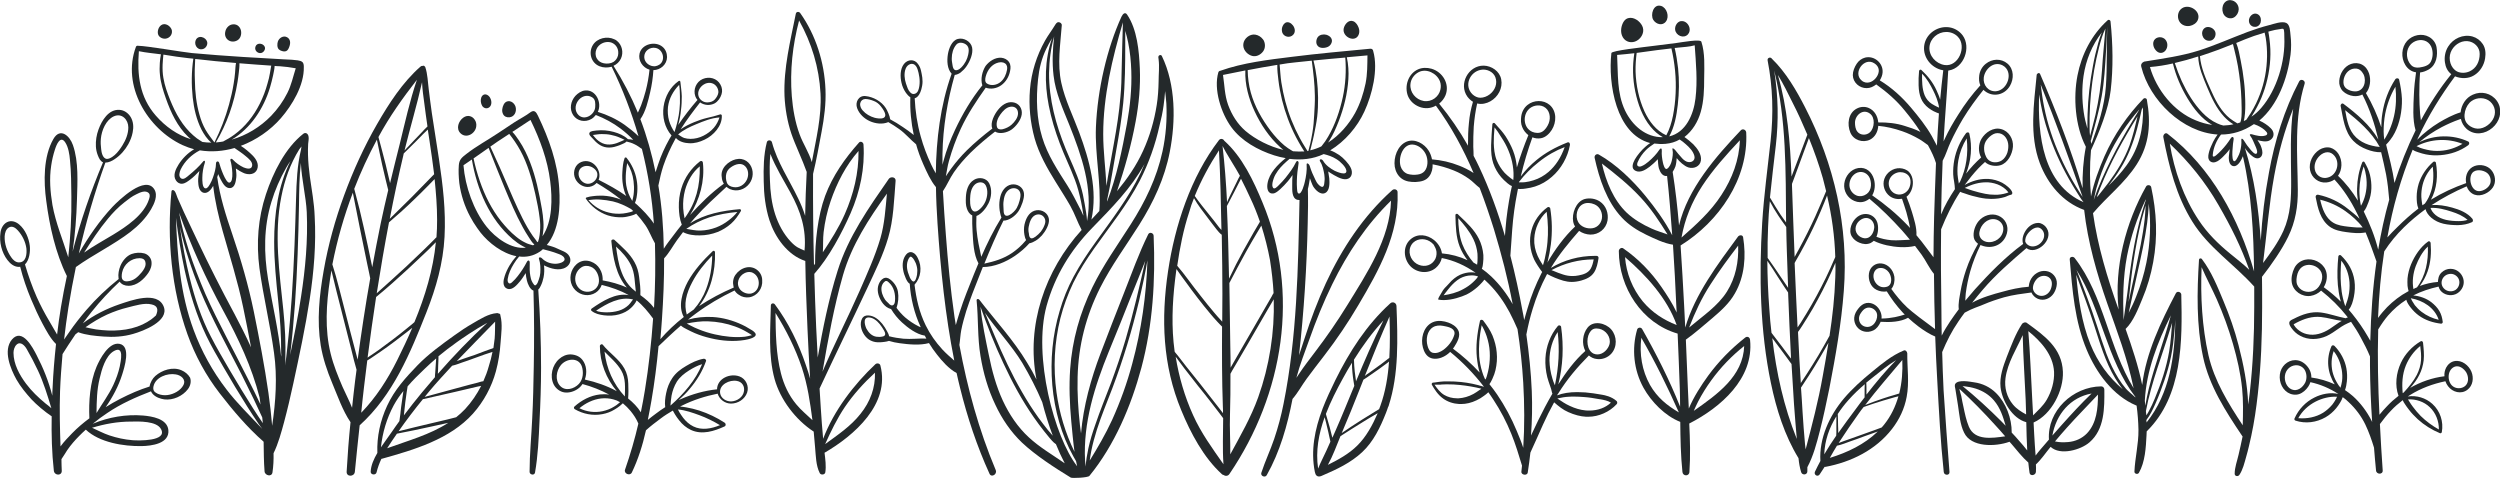
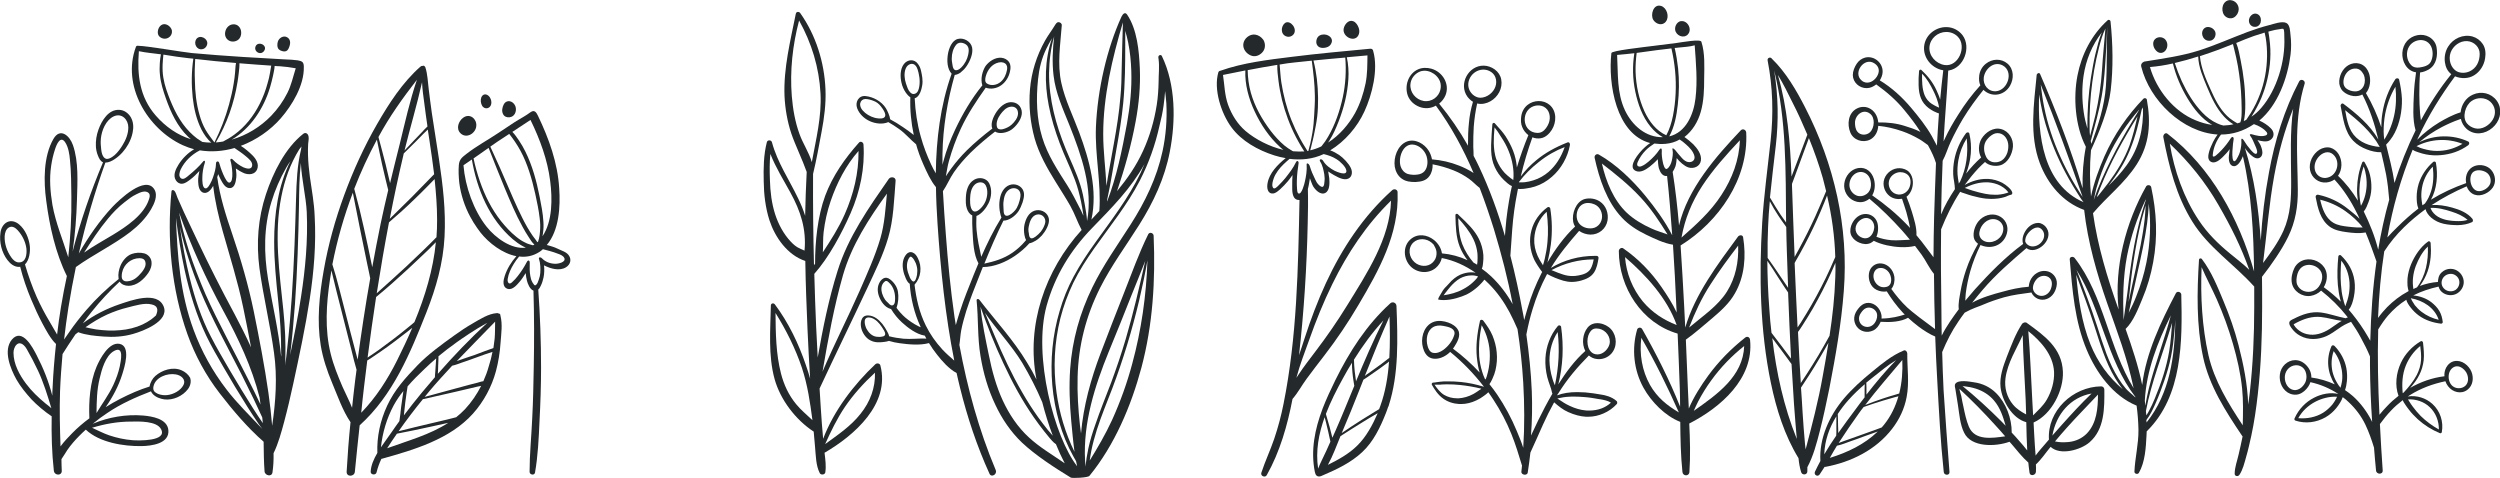
<svg xmlns="http://www.w3.org/2000/svg" version="1.1" id="Capa_2_00000059282213868086057450000007931724722451508108_" x="0px" y="0px" viewBox="0 0 1611.2 307.8" style="enable-background:new 0 0 1611.2 307.8;" xml:space="preserve">
  <style type="text/css">
	.st0{fill:#24292B;}
</style>
  <g id="cMarket-Etsy">
    <g>
      <path class="st0" d="M321.2,202C321.2,202,321.2,202,321.2,202c-0.3-0.2-0.6-0.3-1-0.2c-5.5,0.4-10.8,3.9-15.5,6.6    c-4.2,2.4-8.2,5.1-12.1,7.9c-8.2,5.9-16.5,11.9-23.5,19.1c-7.7,8-14.9,15.9-19.6,26.1c-4.4,9.5-6.7,19.9-6.3,30.4    c-2.3,3.9-4.1,8-4.3,12c-0.2,2.2,3.3,2.6,3.8,0.5c0.7-3,1.8-5.9,3.1-8.7c0.1,0,0.1,0,0.2,0c20.8-5.8,44-12.6,58.8-29.1    c6.9-7.7,12.1-17.3,14.8-27.3c1.6-6,2.6-12.2,3-18.4c0.4-5.7,1.4-11.9-0.1-17.6C322.6,202.6,322,202,321.2,202L321.2,202z     M318.8,218.2c-0.2,2-0.5,4.1-0.8,6.1c-1.4,0.5-4.3,1.6-5.3,1.9c-2.3,0.9-4.6,1.7-6.9,2.6c-1.6,0.6-8,2.6-11.4,3.9    c8.1-8.5,16.5-16.9,24.7-25.4C319,211,319.1,214.6,318.8,218.2L318.8,218.2z M294.6,220.4c2.8-2,11.4-8,19.5-12.4    c-11.2,10.3-21.8,21.4-31.9,32.9c0-0.2,0-0.3,0-0.5c0.1-1.6,0.2-3.2,0.2-4.8c0.1-2,0.2-4,0.2-6    C286.5,226.4,290.3,223.4,294.6,220.4L294.6,220.4z M274,237.4c2.4-2.3,4.7-4.4,7.1-6.4c-0.1,1.5-0.2,3-0.3,4.5    c-0.1,1.5-0.2,3.1-0.3,4.6c-0.1,1-0.2,2-0.2,3c-2.8,3.3-5.6,6.6-8.4,9.9c-4,4.8-7.8,9.7-11.6,14.7c0.1-0.7,0.1-1.4,0.2-2    c0.2-2.1,0.5-4.2,0.7-6.4c0.3-2.2,0.6-4.4,0.9-6.5c0.2-1.3,0.4-2.6,0.6-3.8C266.2,244.9,270.1,241.1,274,237.4L274,237.4z     M253.7,261.3c1.8-3.3,3.9-6.4,6.3-9.3c0,0.2-0.1,0.4-0.1,0.6c-0.3,2.1-0.6,4.2-0.9,6.3c-0.3,2.1-0.6,4.1-0.8,6.2    c-0.1,1.1-0.2,2.2-0.4,3.3c-0.1,0.5-0.3,1.8-0.4,3c-1.7,2.4-3.4,4.7-5,7.1c-2,3-4.6,6.3-6.9,9.8    C246.5,278.9,249.2,269.7,253.7,261.3L253.7,261.3z M255.8,279.5c7.4-1.4,14.9-3,22.2-4.6c3.6-0.8,7.3-1.6,10.9-2.4    c-11.9,7.7-26,11.5-39.4,16.4C251.5,285.7,253.7,282.6,255.8,279.5L255.8,279.5z M299.7,263.7c-1.8,1.9-3.7,3.6-5.7,5.2    c-1.9,0.5-3.7,1-5.5,1.4c-3.7,0.9-7.3,1.7-11,2.6c-6.9,1.6-13.7,3.3-20.6,5c5-7.1,10.2-14,15.7-20.7c0.1,0,0.2,0,0.3,0    c6.7-1.5,13.5-3.1,20.2-4.6c3.3-0.8,6.6-1.5,9.8-2.3c1.7-0.4,3.4-0.8,5.1-1.2c0.6-0.1,1.4-0.3,2.1-0.4    C307.4,254,303.9,259.2,299.7,263.7L299.7,263.7z M311.5,245.7c-1.2,0.1-2.5,0.6-3.6,0.9c-1.7,0.4-3.4,0.9-5.1,1.3    c-3.3,0.9-6.7,1.8-10,2.7c-6.4,1.7-12.7,3.4-19.1,5.2c1.1-1.3,2.1-2.6,3.2-3.9c4.7-5.6,9.6-10.9,14.5-16.2c2.7-0.6,5-1.6,6.5-2.1    c2.5-0.8,5-1.7,7.4-2.6c2.4-0.9,4.8-1.7,7.2-2.6c0.9-0.3,3.2-1,4.9-1.6c-0.6,3.1-1.4,6.2-2.4,9.3    C314.1,239.4,312.9,242.6,311.5,245.7L311.5,245.7z" />
      <path class="st0" d="M618.3,222.3c0.5-3.1,0.6-6.4,1.2-9.5c0.8-4.2,2-8.2,3.2-12.3c2.5-7.7,5.5-15.3,8.5-22.8    c0.7-1.9,1.5-3.8,2.2-5.6c7.3,0,14.8-3.2,20.7-7.2c2.9-2,6.5-4.9,9.3-8.1c1.4-0.2,2.9-1,4.1-1.7c1.5-0.9,2.8-2.1,4-3.4    c2.2-2.5,5-7.1,4.5-10.6c-0.6-3.8-4.3-6.1-8-5.6c-4,0.6-6.2,4-7.3,7.6c-0.7,2.1-0.9,4.4-0.7,6.6c0.1,1.1,0.3,2.2,0.6,3.3    c0.2,0.6,0.4,1.2,0.7,1.7c-0.1,0.2-0.3,0.4-0.4,0.5c-2.5,3-5.4,5.6-8.6,7.8c-5.6,3.8-11.5,5.5-17.9,6.9    c3.8-9.4,7.8-18.7,12.3-27.7c3.7,0,7.7-3.1,9.7-6.1c1.1-1.7,1.9-3.6,2.6-5.6c0.6-2,1.2-4.1,0.9-6.1c-0.5-3.8-4.3-6.1-8-5.5    c-3.9,0.7-6.3,4.2-7.2,7.8c-0.6,2.4-0.8,4.8-0.6,7.3c0.1,1.1,0.2,2.3,0.5,3.4c0.2,0.9,0.4,1.9,0.8,2.8c-5,8.1-9.2,16.6-13,25.3    c-1.2-5.5-2.5-11.4-3-17.1c-0.3-3.1-0.2-6.2-0.1-9.2c3.3-1.2,6.4-5.3,7.8-8.2c1.9-3.8,2.4-9,0.4-12.9c-1.8-3.5-6.6-4.2-9.8-2.2    c-3.8,2.3-5,6.9-5.2,11.1c-0.1,2.5-0.2,5.2,0.7,7.6c0.6,1.7,1.7,3.5,3.4,4.2c-0.1,3.6,0,7.1,0.2,10.5c0.4,6.5,0.6,14.6,3.8,20.4    c-1,2.3-1.9,4.7-2.9,7c-3.2,8.1-6.6,16.2-9.2,24.5c-0.8,2.5-1.7,5.4-2.5,8.3c-0.3-1.9-0.6-3.8-0.9-5.7    c-2.5-17.4-4.2-34.9-5.5-52.4c-0.7-9.4-1.4-18.8-1.9-28.2c2.6-3.8,4.4-8.3,7.1-12.2c3.1-4.5,6.8-8.7,10.7-12.6    c5-4.9,10.3-9.3,15.8-13.6c2.9,1.9,7.9,0.6,10.5-1.2c3-2.1,6.2-6.2,6.7-9.9c0.5-3.8-1.8-7.3-5.8-7.8c-3.9-0.5-7.2,2-9.5,4.9    c-2.2,2.7-5.2,8.3-3.7,11.9c0,0,0,0.1,0.1,0.1c-5.8,4.4-11.4,9.1-16.6,14.2c-3.5,3.5-6.8,7.3-9.8,11.4c-1.2,1.6-2.4,3.3-3.6,5.2    c0.6-3.3,1.1-6.7,2-9.9c2-7.1,4.5-14,7.6-20.7c4.4-9.5,10.1-18,16.1-26.5c3.3,1.2,7,0.5,9.9-1.5c3.1-2.2,5.1-5.6,5.8-9.3    c0.4-1.9,0.5-4-0.7-5.7c-1.1-1.7-3-2.6-5-2.8c-4-0.3-7.8,2.3-10.1,5.3C633,46,631.8,51,633.1,55c-7.1,8.7-12.9,18.7-17.6,28.7    c-3,6.4-5.6,13.1-7.4,19.9c-0.2,0.8-0.5,1.7-0.7,2.6c0-2.3,0-4.6,0-6.9c0.3-17.4,3.2-34.4,7.9-51c1.3-0.1,2.9-0.9,3.7-1.5    c1.5-1.2,2.8-2.5,3.9-4.1c2.2-3.2,4.4-8.2,3.6-12.1c-0.8-3.9-5.4-6.5-9.2-5.5c-3.9,1-5.8,6.2-6.4,9.8c-0.7,4.2-0.5,9.5,2.4,12.6    c-7.3,20.5-9.9,42.3-10.2,64.2c-1.1-1.9-2.1-3.7-3-5.7c-2.7-5.8-5-11.8-6.7-18c-2.3-8.1-3.5-16.3-3.9-24.7c0.7-0.1,3.6-1.1,4.8-8    c0.7-3.7-0.2-7.2-0.7-9.6c-0.4-1.8-0.9-3-2-4.5c-2.3-3.3-6.6-3-9,0c-2.6,3.3-2.5,8.4-1.6,12.2c0.5,2.3,1.5,4.5,2.9,6.5    c0.8,1.1,1.7,2.1,2.8,2.8c-0.3,8.1,0.5,16.3,2.2,24.3c-2.3-1.9-4.8-3.6-7-5.1c-2.6-1.8-5.4-3.5-8.2-5c-0.2-2.1-1.9-5.8-2.8-7.2    c-2.8-4.4-8.1-7.3-13.2-7.8c-4.4-0.4-6.7,4-5.3,7.8c1.3,3.7,4.6,6.8,8.2,8.4c3.6,1.6,8.1,2.2,11.9,0.6c2.4,1.4,4.8,2.9,7,4.5    c4,2.8,7.2,6.8,10.9,9.8c1.2,4.4,2.8,8.7,4.7,13c2.2,4.9,4.6,10.4,8.1,14.6c0.1,7.8,0.5,15.6,1,23.4c2,29.6,5,59.3,10.8,88.4    c-2.6-2.3-5.3-4.6-7.7-7.2c-4.3-4.7-7.9-9.8-10.7-15.5c-4.2-8.6-6.1-17.2-7.2-26.2c4.2-4.6,5-11.6,2.1-17.2    c-0.7-1.4-1.7-2.9-3.2-3.5c-1.6-0.7-3.1-0.2-4.2,1.1c-2.3,2.7-2.7,6.4-2.1,9.8c0.3,2,1,4,1.8,5.8c0.5,1.1,1.3,2.7,2.5,3.4    c0.6,9.4,3,19.1,6.8,27.3c0.1,0.2,0.2,0.5,0.3,0.7c-0.5-0.2-1.1-0.4-1.6-0.7c-3-1.5-5.8-3.4-8.4-5.6c-2.2-1.9-4-4-5.6-6.2    c1.1-3.2,1.5-7.1,0.9-10.4c-0.5-3.1-2.5-6-5-7.9c-1.4-1.1-2.9-1.5-4.5-0.6c-1.4,0.8-2.3,2.2-2.9,3.7c-1.3,3.4-0.4,7.1,1.3,10.2    c0.9,1.7,2.1,3.2,3.7,4.4c0.8,0.6,1.9,1.1,3,1.4c1.9,3.2,4.3,6.1,7,8.6c3.6,3.3,9.3,7.7,14.7,8.5c0.3,0.6,0.7,1.2,1,1.9    c-4.8-0.2-9.8,0.5-14.7,0.1c-3.1-0.3-6.2-0.8-9.3-1.6c-0.2-1.1-0.7-2.2-1.3-3.2c-0.9-1.7-1.9-3.3-3.1-4.8    c-2.2-2.7-5.1-5.1-8.7-5.4c-1.8-0.2-3.4,0.4-4.3,2c-0.9,1.6-1,3.6-0.7,5.4c0.6,3.5,3,7.3,6.3,8.8c1.8,0.9,3.8,1.2,5.9,1.1    c1,0,2.1-0.2,3.1-0.3c0.9-0.1,1.8-0.3,2.7-0.6c2.3,0.7,4.6,1.2,7,1.5c5.8,0.8,13,1.5,18.8-0.1c1.5,2.5,3.2,4.9,5,7.2    c3.4,4.4,7.8,9.4,12.8,12.1c0.7,3.1,1.4,6.3,2.2,9.4c4.7,19.1,10.9,37.7,19,55.5c1.2,2.7,5.2,0.4,4-2.4    C630.8,277,623.4,249.9,618.3,222.3L618.3,222.3z M663,146c0.5-2.7,1.6-6.2,4.3-7.4c2.5-1.1,5.3,0,6.2,2.7c0.5,1.5,0,3.1-0.6,4.4    c-0.5,1.3-1.3,2.5-2.1,3.6c-1,1.2-2.2,2.3-3.4,3.2c-4.2,3.1-4.2-1.2-4.3-2C662.7,149,662.7,147.4,663,146L663,146z M625.2,128.4    c0.1-3.3,0.5-7.1,3.1-9.5c2-1.8,5.6-2.1,7,0.6c1.6,3,1.1,7.3-0.2,10.3c-0.7,1.6-1.7,3.1-3,4.4c-1.1,1.1-4.6,4.4-6.3-0.3    C625.2,132.2,625.2,130.3,625.2,128.4L625.2,128.4z M646.7,130.3c0.3-3.1,1.1-6.6,4-8.3c2.4-1.4,5.9-0.8,6.8,2.2    c0.5,1.6,0,3.5-0.4,5.1c-0.4,1.6-1,3.2-1.8,4.7c-1.6,3-8.5,8.9-8.5,1.5C646.8,133.8,646.5,132,646.7,130.3L646.7,130.3z     M644.7,73.8c1.6-2.2,3.7-4.6,6.5-5c1.2-0.2,2.5,0,3.5,0.8c1,0.8,1.4,2.2,1.4,3.4c0,2.9-2.2,5.6-4.2,7.4c-1.6,1.4-3.7,2.4-5.8,2.9    c-1.5,0.3-3.2,0.1-3.6-1.6C641.8,79,643.1,76,644.7,73.8L644.7,73.8z M635.3,49.2c1.1-4.1,3.9-7.9,8.2-8.9    c1.4-0.3,3.1-0.3,4.3,0.6c1.3,1,1.5,2.5,1.2,4.1c-0.5,2.9-1.8,5.8-4,7.7c-2.5,2.2-6.3,2.8-8.8,1.2C634.5,53,634.9,50.6,635.3,49.2    L635.3,49.2z M616.3,28.8c1.1-1.3,2.6-1.5,4.2-1.1c1.4,0.4,2.8,1.2,3.4,2.6c0.7,1.5,0.4,3.3,0.1,4.8c-0.3,1.5-0.8,2.9-1.5,4.3    c-0.8,1.5-1.8,2.9-3,4.1c-0.6,0.7-4.8,4.3-5.6-1.4c-0.2-1.5-0.6-3-0.5-4.6C613.4,34.5,614.3,31.1,616.3,28.8L616.3,28.8z     M563.7,75.9c-2.9-0.8-5.7-2.4-7.7-4.7c-1.1-1.2-1.9-2.9-1.6-4.6c0.3-1.6,1.5-2.7,3.2-2.8c1.9,0,3.9,0.6,5.6,1.3    c1.7,0.6,3.3,1.9,4.4,3.3C575.1,77.9,566.3,76.6,563.7,75.9L563.7,75.9z M583.9,53.9c-1-3-1.4-6.7-0.2-9.7    c1.1-2.9,4.7-4.4,6.7-1.5c0.9,1.3,1.2,2.8,1.6,4.3c0.4,1.8,0.7,3.7,0.7,5.5c0,1.9-0.2,3.9-0.9,5.7c-0.4,1.1-1.2,1.9-2.1,2.2    c-1,0.4-2.1,0.2-3.1-0.9C585.2,58.1,584.6,55.9,583.9,53.9L583.9,53.9z M584.6,172.9c-0.2-1.7-0.1-3.4,0.5-5    c0.2-0.7,0.6-1.4,1-1.9c0.5-0.6,0.8-0.8,1.5-0.3c1.2,0.9,2,2.6,2.6,3.9c0.6,1.6,1,3.2,1,4.9c0,1.6-0.2,3.1-0.7,4.6    c-0.3,1-1.4,4.1-3.4,1c-0.4-0.6-0.8-1.3-1-2C585.4,176.5,584.8,174.6,584.6,172.9L584.6,172.9z M572.8,195.6    c-0.8-0.8-1.7-1.5-2.4-2.5c-1.5-2.2-2.6-5.2-2.3-7.9c0.2-1.2,0.7-2.4,1.6-3.3c0.4-0.4,1-1,1.7-0.8c0.5,0.1,1.1,0.6,1.5,1    c3.3,2.9,4.3,7.7,3.9,11.9c-0.1,1.1-0.4,2.5-1.6,2.8c-0.8,0.2-1.5-0.3-2.1-0.8C573,195.8,572.9,195.7,572.8,195.6L572.8,195.6z     M564.7,217c-2.8-0.5-4.8-2.5-6.2-5c-1-1.9-2.6-7.1,1-7.4c2.9-0.2,5.7,2.1,7.4,4.2c1.1,1.3,2,2.8,2.9,4.3c0.6,1.1,1.6,3.4-1.1,3.8    C567.4,217.2,566.1,217.2,564.7,217L564.7,217z" />
      <path class="st0" d="M1251.7,226.9c2.9-7,6.1-13.4,10.5-19.8c1.3-1.9,2.6-3.8,4-5.6c5.2-2.9,8.8-3.8,12-5.2    c4.4-1.9,8.9-3.4,13.4-4.7c5.8-1.6,11.7-2.3,17.6-3.1c0.8,1.8,2.3,3.3,4.2,4.1c3.9,1.6,8.1-0.2,10.3-3.7c1.1-1.8,1.8-3.9,1.9-6    c0.1-2.1-0.6-4-1.9-5.5c-2.7-3.2-7.4-3.6-10.9-1.5c-2.1,1.2-3.6,3.1-4.5,5.2c-0.4,1.1-0.7,2.2-0.8,3.4c0,0.1,0,0.2,0,0.3    c-5.8,0.4-11.6,1.7-16.9,3.2c-6.1,1.6-13.5,3.7-19.6,7.1c2.2-2.8,4.4-5.5,6.7-8.2c8.6-10.1,18.4-18.5,28.3-27    c6.2,4.9,17.9-5.3,13.1-12.8c-0.9-1.5-2.3-2.6-4-3.2c-1.9-0.6-4.1,0-5.8,1c-2.9,1.7-5.1,5.1-5.7,8.4c-0.2,1.3-0.2,2.7,0.3,3.9    c-11.5,8.4-21.9,19.1-31.2,29.4c-2.1,2.4-4.1,4.8-6.1,7.2c0.1-1.6,0.1-3.2,0.3-4.8c0.6-4.8,1.6-9.5,2.9-14.2    c1.7-5.9,3.9-11.5,6.6-16.9c0.2,0.1,0.4,0.2,0.7,0.3c6.9,2.7,14.3-0.5,16.3-7.8c1.3-4.7-0.9-9.5-5.5-11.4    c-4.5-1.9-9.8-0.1-12.8,3.6c-2.2,2.7-3.7,7-3,10.6c0.3,1.6,1.4,2.9,2.7,3.9c-3.1,5.4-5.8,11.1-7.8,17.1c-1.5,4.5-2.7,9-3.5,13.7    c-0.6,3.6-1.6,7.8-1.1,11.4c-1.9,2.5-3.7,5.1-5.5,7.7c-1.9,2.9-3.9,6-5.5,9.3c-0.1-5.5-0.2-11-0.2-16.4    c-0.3-17.4-0.4-34.8-0.2-52.1c3.4-8.5,7.3-16.5,12.3-24.2c0.8,0.4,1.6,0.7,2.4,0.9c0.3,0.1,0.6,0.2,0.9,0.3c1.6,0.6,3,1,4.4,1.4    c3.3,0.9,6.1,1.5,8.8,1.8c1.1,0.1,2.3,0.2,3.4,0.2c1.6,0,3.2-0.1,4.7-0.3c1.4-0.2,2.8-0.5,4.1-0.9c0.6-0.2,1.2-0.4,1.7-0.7    c0.8-0.3,1.6-0.7,2.4-0.8c0.2-0.1,0.5-0.2,0.6-0.4c0.2-0.3,0.2-0.6,0.2-0.9c-0.3-1.4-1.5-2.6-2.7-3.7c-1.1-1-2.4-1.9-3.8-2.7    c-2.7-1.4-5.8-2.3-9-2.5c-0.5,0-0.9,0-1.4,0c-4.4,0-9.1,1.3-13.8,3.9c2.8-3.8,5.7-7.4,8.9-10.8c1.3-1.4,2.8-2.7,4.2-4    c2.4,2.4,6.8,3,9.9,2.1c4.8-1.4,7.7-7.2,8.1-11.9c0.4-5-2.6-10.1-7.6-11.4c-5-1.4-10.2,2.1-12.7,6.3c-2,3.4-2.2,8.4-0.2,12    c-3.5,3.1-6.8,6.7-9.7,10.4c3.3-8.4,4.1-17.4,2.1-25.8c-0.1-0.5-0.5-0.8-1-0.8c-0.4,0-0.8,0.2-1.1,0.5c-3.8,5.1-6.4,11-7.6,17.3    c-0.6,3.2-0.8,6.3-0.7,9.3c0.1,1.6,0.3,3.2,0.6,4.7c0.2,1.6,0.5,3.2,0.5,4.8c-3.4,5.1-6.6,10.6-8.9,16.3c0.2-11.5,0.5-23.1,1-34.6    c2.1-3.8,3.3-8.2,5.1-12c2.4-5.2,5.1-10.2,8-15.1c4-6.6,8.5-12.7,13.2-18.6c0.3,0.3,0.6,0.6,0.9,0.8c5.4,4.2,12.8,2.5,16.2-3.4    c2.6-4.5,2.6-10.7-1.6-14.3c-4.1-3.5-9.9-3.2-14,0.1c-2.3,1.8-3.8,4.5-4.2,7.4c-0.3,2.4-0.2,4.6,0.7,6.5    c-5.3,5.8-10.1,12.2-14.2,18.8c-3.2,5-6.2,10.2-8.7,15.6c-0.3,0.6-0.6,1.2-0.8,1.7c0.8-15.2,2.2-30.4,3-45.6c0.2,0,0.3,0,0.5-0.1    c9.7-1.7,14.4-14.9,8.8-22.6c-2.1-2.8-5.2-4.7-8.7-5.2c-7.1-1-14.3,3.6-15.9,10.7c-1.6,7.4,3.3,14.5,10.3,16.6    c0.6,0.2,1.2,0.3,1.8,0.4c-0.8,6.3-1.4,12.6-2,18.9c-0.6-2.1-1.5-4.1-2.4-6.1c-2.2-4.8-5.3-8.9-9.7-13c-0.2-0.2-0.4-0.2-0.6-0.2    c-0.5,0-0.8,0.4-0.9,0.8c-0.3,3-0.4,6.2-0.3,9.3c0.1,3.5,0.6,6,1.5,8.3c1,2.5,2.7,4.6,4.9,6.3c1.1,0.8,2.3,1.6,3.5,2.2l0.5,0.2    c0.9,0.4,1.8,0.9,2.7,1.1c-0.5,6.9-0.9,13.9-1.3,20.8c-1.1-2.2-2.3-4.4-3.3-6.2c-3.7-6.5-8.5-12.5-13.3-18.2    c-6-7.1-12.5-13-20.2-17.7c1-1.6,1.7-3.4,1.8-5.2c0.4-5.9-5.3-10.9-11.2-9.5c-2.3,0.6-4.2,2-5.5,4c-1.4,2.1-2.5,4.8-2.5,7.3    c0.1,4.8,4.3,8.5,9,8.4c2.3,0,4.3-1,6.1-2.4c6.8,4.9,13,10.2,18.4,16.9c3.6,4.4,7.1,8.9,10.1,13.7c-3.4-1.7-7-2.9-10-3.8    c-5.5-1.8-11.4-2.4-17.2-2.3c-0.3-3.9-2.4-7.7-6.1-9.3c-2.5-1.1-5.4-0.9-7.8,0.4c-5.5,2.9-6.3,10.1-4.1,15.4c2,4.9,8,6.9,12.7,4.6    c3.3-1.7,5.1-5.2,5.3-8.9c5.2,0.5,10.4,1.7,15.5,3.5c3.8,1.3,7.3,3,10.8,5c2,1.1,3.8,2.6,5.7,3.9c2.6,4.7,4.1,8.1,5.2,11.6    c-0.5,11.6-0.8,23.1-1.2,34.6c-0.2,8.7-0.4,17.4-0.4,26.1c-1.5-2-3-3.9-4.3-5.7c-2.1-2.9-4.4-5.8-6.7-8.5c0.3-5-1.6-10.5-2.9-15    c-1-3.3-2.2-6.6-3.5-9.8c2.8-2.1,4.3-6,4.1-9.7c-0.1-2.4-0.9-4.6-2.4-6.2c-1.5-1.6-3.8-2.4-6-2.5c-4.4-0.2-8.6,2.8-10,6.9    c-1.4,4,0.2,8.7,3.6,11.2c2.2,1.6,5.1,2.1,7.8,1.6c1,2.8,1.9,5.7,2.8,8.6c1,3.4,1.7,6.7,2.4,10.2c-0.6-0.6-1.2-1.3-1.8-1.9    c-6.8-7.1-14.5-13.5-22.6-19.1c1.8-3,2.1-7,1.1-10.5c-1.3-4.4-4.8-7.9-10.1-7.1c-4.9,0.8-8.4,5.2-9,10c-0.6,4.8,2.1,9.4,6.5,11.2    c2.3,1,4.9,1.1,7.2,0.1c0.9-0.4,1.8-0.9,2.5-1.5c7.5,6.2,14.4,13.1,21,20.4c1.8,2,3.4,4,5.1,6c-4,0.1-8,0.6-12,0.3    c-3.3-0.3-6.6-1-9.6-2.2c1.3-2.9,1.4-6.7,0.5-9.4c-1.2-3.5-4.7-5.8-8.7-5.2c-4,0.6-6.9,4-8.1,7.6c-0.7,2.2-0.8,4.7,0.4,6.7    c1.1,1.9,2.9,3.3,4.9,4.1c2.3,1,5,1.3,7.3,0.2c0.8-0.4,1.4-0.9,2-1.4c2.6,1.3,5.4,2.2,8.4,2.9c5.5,1.2,12.3,1.8,18.2,0.4    c1.4,1.9,2.8,3.7,4.2,5.6c2.7,3.7,4.9,8.7,8,12.4c0.1,11.9,0.3,23.8,0.7,35.6c-5.8-4.2-15.2-11.3-18-14    c-3.8-3.6-7.2-7.7-10.2-11.9c1.8-2,2.3-5.2,2-7.7c0-0.1,0-0.3-0.1-0.5c-0.7-4-3.9-7.7-8.1-8.2c-4.1-0.5-7.6,2.3-8.2,6.4    c-0.6,4.1,1,8.7,4.9,10.6c2,1,4.4,1.4,6.6,1c2.9,4.7,6.2,9.2,10,13.3c0.5,0.6,1,1.1,1.6,1.6c-3.4,1.1-8.4,2.5-15,2.6    c0.2-1.4-0.1-2.9-0.6-4.2c-1.4-3.7-5.1-6.5-9.2-5.8c-2.1,0.4-3.8,1.8-5.1,3.5c-1.4,1.7-2.5,3.7-2.7,5.9c-0.2,1.9,0.4,4,1.5,5.6    c2.4,3.5,6.9,4.5,10.7,2.7c2.2-1,3.7-3.1,4.7-5.3c0-0.1,0.1-0.2,0.1-0.3c6.2,0.4,12.8,0.1,17.7-2.6c2.2,2,4.4,3.9,6.8,5.7    c2.9,2.2,7.4,5.1,10.7,6.4c0.3,9.3,0.8,18.7,1.3,28c1.1,19.8,2.1,39.6,4.2,59.3c0.2,2.3,3.9,2.4,3.7,0c-1.3-17.5-2.7-35-3.8-52.6    C1252.2,243.2,1251.9,235,1251.7,226.9L1251.7,226.9z M1313.2,179.3c2-1.7,5-2.1,7.2-0.6c2.5,1.8,2.3,5,1.3,7.6    c-0.9,2.4-3.1,4.3-5.8,4.4c-2.6,0.1-5.3-1.9-5.7-4.6C1310,183.7,1311.4,180.9,1313.2,179.3L1313.2,179.3z M1305.6,152.9    c1-2.8,4.4-6.3,7.6-6.3c1.1,0,2.1,0.6,2.8,1.4c1.8,1.9,1.8,4.7,0.5,6.9c-1.4,2.4-4.1,4.1-6.9,3.9c-1.8-0.1-3.9-1.4-4.4-3.3    C1305.2,154.6,1305.3,153.8,1305.6,152.9z M1275.7,149.5c0.8-4.6,5.1-9,10-8.2c3.2,0.5,5.6,3.3,5.4,6.5c-0.3,5.4-5.6,9.1-10.8,8.1    C1277.2,155.2,1275.1,152.7,1275.7,149.5L1275.7,149.5z M1279.2,92.4c0.6-1.7,1.8-3.1,3.1-4.3c1.4-1.2,3.1-2.3,4.9-2.3    c3.9-0.1,6.4,3.1,7,6.7c0.3,1.8,0.1,3.9-0.5,5.9c-0.7,2-1.9,3.9-3.6,5c-2.1,1.4-5.5,1.7-7.7,0.3c-2.1-1.2-3-3.7-3.5-5.9    C1278.6,96,1278.6,94.1,1279.2,92.4L1279.2,92.4z M1285.4,125.5c-2,0-4-0.2-6-0.6c-2.6-0.5-5.3-1.2-7.9-2    c-1.4-0.4-2.8-0.9-4.1-1.4c-0.3-0.1-0.6-0.2-0.9-0.3l-0.2-0.1c4.7-2.4,9.3-3.6,13.6-3.6c0.4,0,0.8,0,1.3,0    c2.8,0.2,5.6,0.9,8.1,2.2c1.3,0.7,2.4,1.5,3.4,2.4c0.4,0.4,0.8,0.9,1.2,1.3c0.2,0.2,0.3,0.4,0.5,0.6c-0.8,0.4-1.8,0.6-2.6,0.8    l-0.3,0.1c-1.3,0.3-2.7,0.5-4.1,0.6C1286.7,125.5,1286,125.5,1285.4,125.5L1285.4,125.5z M1262.4,118.3c-0.1-0.5-0.1-0.9-0.2-1.4    c-0.2-1.4-0.5-2.9-0.6-4.4c-0.2-3.1,0-6.1,0.5-9.1c0.9-5.1,2.7-9.9,5.4-14.2c1.1,9.9-0.3,19.4-4.2,27.7    C1263,117.4,1262.7,117.9,1262.4,118.3z M1278.5,50c0.7-5.5,6.4-10.8,12.1-7.9c7.4,3.9,3.5,16-4.2,16.7    C1281.4,59.2,1277.9,54.8,1278.5,50L1278.5,50z M1199.7,51.8c-5.7-4.9,1.7-15.1,8.1-11.1c2,1.2,3.3,3.1,3,5.5    c-0.4,3.1-3.1,6.2-6.1,6.9C1203,53.5,1201.2,53.2,1199.7,51.8L1199.7,51.8z M1205.1,85.3c-2.3,2.1-6.2,2-8.1-0.5    c-1.2-1.5-1.5-3.9-1.5-5.7c0-4.8,5.1-9.3,9.6-5.9C1208.6,75.7,1208.2,82.4,1205.1,85.3L1205.1,85.3z M1221.1,124.7    c-2.7-1.3-4.2-4.5-3.8-7.4c0.4-3,2.7-5.3,5.6-6.1c2.1-0.6,4.7-0.1,6.4,1.3c2.4,1.9,2.4,5.6,1.3,8.3c-0.2,0.4-0.4,0.8-0.6,1.2    C1228.1,125,1224.4,126.3,1221.1,124.7L1221.1,124.7z M1201.7,125.8c-1.3,0.6-2.8,0.8-4.3,0.5c-3.1-0.8-5.4-3.7-5.5-6.9    c-0.1-3.4,1.9-7,5.2-8.2c3.4-1.2,6.7,0.6,8,3.8C1206.6,119.1,1205.9,123.9,1201.7,125.8L1201.7,125.8z M1200.4,153.3    c-3.8-1.2-5.7-5.1-3.8-8.8c1.2-2.4,4.4-4.6,7.2-3.9c2.8,0.7,4.3,3.5,4.1,6.2c-0.2,2.3-1.4,5-3.5,6.2    C1203.3,153.6,1201.9,153.8,1200.4,153.3L1200.4,153.3z M1211.6,184.6c-2.4-1.1-4.2-3.8-4.2-6.7c0-2.6,1.5-5.1,4.4-5.2    c2.2-0.1,4.2,1,5.5,2.8c1.9,2.6,2.6,8.1-1.2,9.3C1214.5,185.3,1212.9,185.2,1211.6,184.6L1211.6,184.6z M1209.3,206.1    c-0.6,1.5-1.5,2.9-2.8,3.7c-2.3,1.5-5.3,1.1-7.1-0.9c-0.8-0.9-1.3-2.2-1.3-3.4c-0.1-1.5,0.5-2.8,1.3-3.9c0.8-1.2,1.9-2.5,3.2-3    c2.1-0.9,4.7-0.1,6.1,1.7C1210.1,201.9,1210,204.2,1209.3,206.1L1209.3,206.1z M1238.7,47.5c3.2,3.1,5.4,7.2,7.2,10.8    c1.5,3,3.2,6.9,3.8,11.1c-0.1-0.1-0.2-0.1-0.4-0.2c-0.3-0.1-0.6-0.2-0.9-0.4c-1-0.5-2.2-1.1-3.3-1.8c-2.2-1.4-3.7-3.3-4.7-5.6    C1238.7,57.2,1238.7,52.3,1238.7,47.5L1238.7,47.5z M1243.5,30.2c0.5-5.5,5.4-9.6,10.8-9.6c2.8,0,5.5,1,7.5,3.1    c6,6.2,0.4,19.6-8.6,18.2C1247.6,41,1243,35.9,1243.5,30.2L1243.5,30.2z" />
      <path class="st0" d="M274.9,201.1c6.2-15.8,10.7-31.5,11.6-48.5c0.9-16.8-1.1-33.4-3.6-50.1c-1.5-9.9-3.1-19.8-4.6-29.7    c-0.7-5.1-1.4-10.2-2-15.3c-0.6-4.7-0.7-9.7-2.2-14.2c-0.1-0.2-0.2-0.4-0.4-0.5c-0.3-0.5-0.9-0.6-1.4-0.3c-0.5-0.1-1,0.1-1.4,0.5    c-11.5,10.1-20.3,23.8-27.9,37c-8.4,14.6-15.4,30-21.2,45.8c-5.8,15.8-10.3,32-13.2,48.6c-2.8,15.9-4.5,32.2-1.9,48.2    c1.4,8.4,4.1,16.4,7.4,24.3c3.5,8.3,6.7,17.7,11.8,25.2c-1.1,10.6-1.9,21.3-2.5,31.9c-0.2,3.5,5,3.4,5.3,0c1-10,2-20,3.1-29.9    C253.3,254.7,264.5,227.4,274.9,201.1L274.9,201.1z M267.1,207.6c-0.3,0.3-0.6,0.6-0.9,0.8c-1.4,1.2-2.9,2.4-4.4,3.6    c-2.9,2.4-5.9,4.7-8.9,7c-2.9,2.2-5.9,4.4-8.9,6.6c-1.5,1-3,2.1-4.5,3.1c-0.9,0.6-1.8,1.1-2.6,1.8c1.7-13.1,3.5-26.1,5.5-39.1    c7.1-5.8,14-12,20.7-18.2c3.5-3.3,7-6.6,10.5-9.9c1.7-1.6,3.4-3.2,5-4.9c0.8-0.8,1.5-1.5,2.3-2.3    C279.2,173.7,274,190.9,267.1,207.6L267.1,207.6z M239.6,170.7c-0.8-4-1.6-8-2.5-12c-1.7-8-3.5-16-5.4-23.9    c-1.1-4.4-2.2-8.7-3.4-13.1c4.2-10.9,9.1-21.4,14.6-31.7c1.1,5.4,2.2,10.8,3.4,16.2c0.7,3.2,1.5,6.3,2.2,9.4    c0.4,1.7,0.8,3.3,1.2,4.9c0.2,0.6,0.3,1.3,0.5,2c-1.7,7.1-3.3,14.2-4.8,21.3c-1.9,9.4-3.8,18.9-5.5,28.4    C239.8,171.9,239.7,171.3,239.6,170.7L239.6,170.7z M280.1,115.5c0.9,8.7,1.6,17.4,1.6,26.2c0,3.8-0.1,7.5-0.4,11.2    c-0.5,0.4-0.9,0.9-1.3,1.3c-0.9,0.9-1.8,1.8-2.6,2.6c-1.7,1.6-3.3,3.3-5,4.9c-3.5,3.4-7,6.7-10.5,10c-6.3,5.9-12.7,11.5-19.1,17.3    c2.4-15.3,5-30.5,7.9-45.7c5.6-4.8,11.1-9.7,16.4-14.9c2.9-2.8,5.8-5.6,8.6-8.5c1.4-1.4,2.8-2.9,4.2-4.3    C280,115.6,280.1,115.5,280.1,115.5L280.1,115.5z M279.8,112.3c-0.5,0.5-0.9,0.9-1.4,1.4c-1.4,1.4-2.8,2.9-4.2,4.3    c-2.9,2.9-5.7,5.8-8.6,8.8c-4.8,4.8-9.6,9.4-14.4,14.2c2.6-13.6,5.5-27.2,8.7-40.7c0.1-0.5,0.2-0.9,0.3-1.4    c2.6-2.6,5.3-5.2,7.9-7.8c1.5-1.6,3.1-3.1,4.6-4.7c1-1,2-1.9,3-2.9c0.4,2.4,0.7,4.8,1.1,7.2C277.9,97.9,278.9,105.1,279.8,112.3    L279.8,112.3z M275.5,81.5c-1.3,1.1-2.4,2.5-3.6,3.7c-1.6,1.6-3.1,3.2-4.7,4.9c-2.2,2.3-4.4,4.6-6.5,6.9c3.6-14.7,8-29.2,11.3-44    c0.2,4.7,0.9,9.5,1.5,13.9C274.1,71.8,274.8,76.7,275.5,81.5L275.5,81.5z M268.7,51.4c-4.6,13.5-7.7,27.7-11.1,41.5    c-2.1,8.4-4.2,16.7-6.2,25.1c-0.2-0.8-0.4-1.7-0.6-2.5c-0.8-3.2-1.5-6.4-2.3-9.7c-1.5-5.8-3-11.7-4.6-17.5    C251,75.1,259.6,63.1,268.7,51.4L268.7,51.4z M227.4,124.2c2.9,15.2,6.1,30.4,9.2,45.6c0.5,2.2,0.9,4.4,1.4,6.6c0.2,1,0.4,2,0.6,3    c-3.1,17.4-5.7,34.9-8.1,52.4c-0.4-1.4-0.7-2.8-1.1-4.2c-1.2-4.7-2.5-9.4-3.7-14.1c-2.4-9.3-4.8-18.7-7.2-28    c-1.3-5.1-2.7-10.1-4.3-15.1C217.3,154.7,221.7,139.2,227.4,124.2L227.4,124.2z M220.8,249.4c-3-7-5.9-14.1-7.7-21.5    c-3.9-15.7-2.8-32.1-0.4-48c0.3-1.9,0.6-3.8,0.9-5.6c4.1,17.4,8.8,34.7,13.1,52.1c1,4,1.9,8,3.1,11.9c-0.3,2.3-0.6,4.5-0.9,6.8    c-0.7,5.9-1.4,11.8-2,17.7C225.1,258.2,222.7,253.7,220.8,249.4L220.8,249.4z M236.7,232.3c1.3-0.7,2.6-1.6,3.9-2.5    c1.6-1.1,3.1-2.1,4.7-3.2c3-2.1,6-4.2,9-6.5c2.9-2.2,5.8-4.4,8.6-6.6c0.9-0.7,1.8-1.5,2.8-2.2c-3,7-6.3,14-9.7,20.8    c-6.2,12.4-13.6,24-23.2,33.9C233.9,254.7,235.3,243.5,236.7,232.3L236.7,232.3z" />
      <path class="st0" d="M564.2,234.7c-13.8,13-26.8,29.9-33.7,48.1c-0.6-6.5-1.1-13.1-1.5-19.6c-0.3-4.3-0.6-8.6-0.8-12.8    c10.2-21.9,20.8-43.5,31-65.3c4.8-10.3,10-20.8,13.2-31.8c3.5-11.7,3.8-24.7,4.8-36.8c0.2-2.5-3.2-2.9-4.4-1.2    c-12.9,18.6-26.2,37.4-33,59.3c-5.7,18.1-9.5,37-12.8,55.8c-0.3-6.5-0.7-13.1-1-19.6c-0.5-11.4-0.9-22.9-1.2-34.3    c9.5-10.7,17.7-26.2,23.4-39.1c6.1-13.9,9.3-29.1,8.3-44.3c-0.1-1.4-1.9-2.4-2.9-1.2c-9.1,10.2-17,21.4-21.8,34.3    c-4.9,13.4-6.5,29.5-6.5,43.7c-0.2,0.3-0.4,0.7-0.7,1c-0.5-19.6-0.7-39.2-0.6-58.8c2.2-9,3.8-18.2,5.5-27.2    c1.7-9,2.9-18.1,2.5-27.3c-0.7-17.4-6.2-35-16.3-49.2c-0.7-1-2.5-1-2.8,0.4c-3.5,17.5-8,35.1-7.3,53.1c0.4,8.2,1.8,16.4,4.4,24.2    c2.4,7.1,7.2,17,9.9,24.7c-0.5,9.4-0.8,18.8-1,28.3c-1.2-3.9-2.8-7.7-4.5-11.2c-5.8-12.1-13.4-23.2-16.9-36.2    c-0.4-1.6-2.9-1.7-3.3,0c-2.1,8.2-2.2,16.8-2,25.2c0.1,8.4,1.1,17,3.7,25.1c3.6,11,11.6,22.4,23.1,26.2    c0.2,14.6,0.8,29.1,1.4,43.6c0.5,10.7,1,21.5,1.7,32.2c-0.8-2.9-1.7-5.8-2.7-8.6c-4.7-13.9-11.2-27.4-20-39.2    c-0.8-1.1-2.6-0.8-2.6,0.7c-0.3,15.6-1.8,32.1,2.4,47.4c3.7,13.3,13.5,26.2,25.1,33.8c0,0,0.1,0,0.1,0c0.3,3.4,0.6,6.8,0.9,10.2    c0.5,5.4,0.5,11.7,3,16.6c0.7,1.4,3.3,1.2,3.6-0.5c0.6-4.1,0-8.4-0.5-12.6c19.1-11.1,42.4-31.4,36-56.2    C567.1,234.2,565.3,233.8,564.2,234.7L564.2,234.7z M530.8,149.7c0.8-6.8,2.3-13.5,4.5-20c4-11.7,9.8-23.1,18-32.4    c0.2,14.1-3.2,27.9-8.9,40.8c-3.9,8.8-8.9,16.6-14.1,24.5C530.6,158.3,530.3,153.9,530.8,149.7L530.8,149.7z M543.3,177.3    c5.6-19.4,16.6-36.3,28.3-52.5c-0.9,9.7-1.5,19.5-4.2,28.8c-3.4,11.5-8.5,22.7-13.3,33.7c-7.7,17.5-16.5,34.6-24,52.2    C533.7,218.6,537.5,197.6,543.3,177.3L543.3,177.3z M510.3,62c-1.3-16.4,0.5-32.9,4.7-48.8c8.1,14.6,12.9,30.2,13.8,47    c0.8,15-2.9,29.6-5.6,44.3c-1.8-6.2-5.7-11.9-7.9-18C512.4,78.6,511,70.3,510.3,62L510.3,62z M509.6,155.7    c-4.6-4.9-7.9-11.1-10-17.5c-2.3-7.1-3.2-14.7-3.4-22.2c-0.2-5.6-0.3-11.3,0.3-16.8c3.4,8.7,8.4,16.7,12.9,24.9    c6.6,12,10.4,23.7,9.1,37.4C515,160,513.1,159.4,509.6,155.7L509.6,155.7z M513.2,260.6c-4.9-5.9-8-12.6-9.9-20    c-3.2-12.5-3.4-25.9-3.5-38.9c6.9,11.1,12.8,22.8,17,35.3c3.7,11.2,5.3,22.4,6.8,33.8C520.1,267.4,516.3,264.4,513.2,260.6    L513.2,260.6z M554.6,266.7c-6.3,8-14.7,13.6-22.8,19.5c3.7-8.2,7.6-16.3,12.7-23.9c5.5-8.1,12.2-15.5,19.4-22.1    C564.2,249.9,560.8,259,554.6,266.7L554.6,266.7z" />
-       <path class="st0" d="M813.7,130.6c-5.8-14-13.1-29.6-24.7-39.9c-0.5-1.2-2.4-1.7-3.4-0.4c-18.2,23.8-28.4,55-32.8,84.4    c-4.6,30.7-3.5,60.8,8.5,89.7c6,14.6,14.4,30.5,26.2,41.2c0.3,0.3,0.7,0.5,1,0.5c1.1,0.8,2.9,0.9,3.9-0.7    C827.3,254,837.9,188.6,813.7,130.6L813.7,130.6z M820.8,188.9c-0.5,0.7-0.9,1.5-1.3,2.3l-3.3,5.7c-2.2,3.7-4.3,7.4-6.4,11.1    c-4.3,7.4-8.6,14.9-12.9,22.3c-1.2,2-2.3,4.1-3.5,6.1c-0.1,0.2-0.2,0.4-0.3,0.6c0-4.6-0.1-9.2-0.2-13.8    c-0.2-13.6-0.4-27.2-0.6-40.8c3.5-6.8,7.1-13.5,10.8-20.2c2.2-3.9,4.4-7.8,6.7-11.6c1-1.8,2.1-3.5,3.1-5.2    c2.3,7.3,4.2,14.8,5.6,22.3C819.6,174.8,820.4,181.8,820.8,188.9L820.8,188.9z M787.2,148.2c-0.7-0.7-1.4-1.5-2-2.3    c-1.9-2.5-3.8-5-5.8-7.4c-3.2-4-6.5-8-9.4-12.2c4.2-10.3,9.5-20.1,15.6-29.4C786.5,113.9,786.9,131,787.2,148.2z M812,142.9    c-0.2,0.4-0.5,0.8-0.7,1.2c-1.1,1.9-2.2,3.7-3.3,5.6c-2.2,3.9-4.4,7.8-6.6,11.7c-3.3,6-6.4,12-9.3,18.2    c-0.3-15.6-0.7-31.2-1.4-46.8c0,0,0,0,0,0c1.6-3,3.2-6,4.7-9c0.9-1.8,1.8-3.5,2.7-5.3c0.5-1.1,1.2-2.2,1.7-3.3    c2.1,4.1,4.1,8.2,6,12.4C808.2,132.6,810.2,137.7,812,142.9L812,142.9z M796.7,109.1c0.8,1.4,1.6,2.8,2.4,4.2    c-0.8,1.3-1.5,2.8-2.1,4.1c-0.9,1.8-1.8,3.7-2.7,5.5c-1.2,2.4-2.4,4.9-3.5,7.4c-0.6-12.1-1.5-24.2-2.9-36.2    C790.5,99.2,793.8,104.1,796.7,109.1z M769.5,127.7c2.5,4.5,5.7,8.5,8.8,12.6c1.9,2.5,3.8,5.1,5.8,7.6c0.9,1.1,2,2.5,3.3,3.4    c0.1,6.7,0.2,13.4,0.3,20c0.2,12,0.1,24,0,36c-0.3-0.4-0.7-0.7-1-1.1c-1.5-1.6-3-3.3-4.4-5c-2.9-3.4-5.7-6.9-8.5-10.5    c-2.8-3.5-5.5-7.1-8.2-10.7c-2.2-3-4.5-5.9-6.9-8.7c1.7-11.7,4-23.4,7.7-34.6C767.2,133.7,768.3,130.7,769.5,127.7L769.5,127.7z     M757.3,180.4c0.3-2.3,0.6-4.7,0.9-7c1.9,2.8,3.9,5.5,5.9,8.2c2.6,3.6,5.2,7.1,7.9,10.6c2.7,3.5,5.4,6.9,8.2,10.2    c1.4,1.7,2.9,3.4,4.4,5c1,1,1.9,2.1,3,3.1c-0.1,17.1-0.1,34.2,0.5,51.3c0.1,1.5,0.1,3,0.1,4.5c-1.8-2.5-3.8-4.8-5.6-7.2    c-3-3.8-5.9-7.6-8.9-11.4c-3-3.8-6.1-7.6-9.2-11.5c-2.5-3.1-4.8-6.4-7.4-9.4c0-0.2-0.1-0.3-0.1-0.5    C754.9,211.1,755.5,195.6,757.3,180.4L757.3,180.4z M768.9,267.5c-5.4-11.9-9.1-24.6-11.2-37.6c1.8,2.5,3.7,5,5.5,7.4    c2.9,3.8,5.9,7.6,8.9,11.4c3.1,3.8,6.1,7.6,9.1,11.5c1.6,2,3.1,4,4.7,6.1c0.8,1.1,1.6,2.2,2.4,3.2c0,9.9-0.5,19.9,0.2,29.7    C781.3,288.9,774.1,279.1,768.9,267.5L768.9,267.5z M810.9,256c-4.7,13.1-11.5,24.8-18,36.8c0.1-8.4-0.5-16.9-0.2-25.3    c0.3-8.9,0.3-17.7,0.3-26.6c0.4-0.8,0.8-1.6,1.2-2.2c1.1-1.8,2.1-3.6,3.2-5.4c2.2-3.8,4.4-7.6,6.6-11.3    c4.3-7.4,8.6-14.8,12.9-22.3c1.2-2.1,2.4-4.2,3.7-6.3c0.1-0.2,0.2-0.3,0.3-0.5C821.5,214.2,818.1,235.8,810.9,256L810.9,256z" />
      <path class="st0" d="M897.2,122.6c-18.5,16.6-32.3,37.4-42.7,59.9c-5.3,11.5-9.8,23.4-13.7,35.5c-1.1,3.6-2.4,7.2-3.6,10.9    c3.2-28.3,5-56.8,5.6-85.2c0.2-7.3,0.3-14.6,0.1-21.9c0-0.1,0.1-0.3,0.1-0.4c0.5-1.7,0.9-4.8,1.2-6.5c0.5,1.3,1.4,4,2.1,5.2    c1.4,2.3,4.8,5.9,7.9,4.2c2.9-1.6,2.7-6.5,2.5-9.3c-0.1-1-0.5-3.5-0.7-4.5c0.5,0.4,1,0.7,1.5,1c2.6,1.6,7,4.4,10.1,4    c3.7-0.5,4.4-4.3,3-7.2c-1.3-2.9-4.9-6.6-7.5-8.4c-1.8-1.2-3.8-2.3-5.8-3c9.5-5.8,17.4-15,22-25c5-10.8,9.1-27.1,5.7-39    c-0.1-0.9-0.8-1.6-1.9-1.5c-16.8,1.6-33.6,3.1-50.3,5.2c-15.3,1.9-31.7,3.8-46.3,9c-0.5,0-1.1,0.4-1.3,1    c-3.2,11,1.8,26.4,8.4,35.4c6.5,8.9,17.2,14.8,27.5,18.1c2.5,0.8,5,1.4,7.5,1.8c-5.2,4.2-10.6,9.7-11.7,16.2    c-0.5,2.7-0.2,6.9,3.6,6.6c1.8-0.2,3.3-1.7,4.6-2.8c1.4-1.3,3.7-3.6,4.9-5.1c1.1-1.3,2-2.6,3-4c-0.2,1.8-0.2,5-0.2,6.8    c0,2.9-0.3,8.3,3.4,9.2c0.5,0.1,0.9,0.1,1.3,0.1c-0.9,44-1.6,88.2-10.3,131.4c-1.5,7.6-3.5,15.1-6,22.5    c-2.5,7.4-5.9,14.5-8.3,21.9c-0.7,2.1,2.5,3.4,3.5,1.5c8.5-15.1,13.3-32,16.6-49.1c3.5-4,6-8.8,9.1-13c3.7-5.1,7.6-10,11.4-15    c8-10.4,15.3-21.2,22-32.6c13.2-22.3,26.2-45.6,25.2-72.4C900.9,122.2,898.6,121.3,897.2,122.6L897.2,122.6z M833.4,97.5    c-0.2-0.1-0.4-0.2-0.6-0.3c-1.8-1-3.5-2.2-5.1-3.5c-3.3-2.8-6.2-6-8.8-9.4c-5.6-7.4-10.3-15.7-12.8-24.7c-1.3-4.7-1.9-9.5-2-14.4    c6.3-1.2,12.7-2.4,19.1-3.4c-0.1,3.3,0.3,6.6,0.7,9.8c0.5,4.3,1.3,8.5,2.3,12.7c2.1,8.4,5.1,16.5,9.1,24.2    c1.1,2.1,2.3,4.2,3.5,6.2c0.6,1,1.2,1.9,1.8,2.9C838.2,97.7,835.8,97.7,833.4,97.5L833.4,97.5z M848.7,50.9c-0.5-4-1.2-8-2.2-11.9    c6.8-0.7,13.7-1.3,20.5-1.9c0.7,8.6,0.2,17.2-1.6,25.6c-1.9,8.7-4.9,17.6-9.4,25.3c-1.2,2.1-2.6,4.2-4.2,6.1    c-0.1,0.1-0.2,0.2-0.3,0.3c-2.3,1.1-4.6,1.9-7.1,2.5c0.4-1.3,0.7-2.6,1-3.9c0.5-2,1-3.9,1.4-5.9c0.8-3.9,1.6-7.8,2.1-11.8    C849.8,67.2,849.6,58.9,848.7,50.9L848.7,50.9z M873.4,72.7c-4,7.3-10.1,14.5-17.5,19.2c0.3-0.4,0.5-0.8,0.8-1.2    c2.5-3.9,4.3-8.1,6-12.4c3.4-8.7,5.7-17.9,6.3-27.3c0.3-4.8,0-9.5-1-14.1c4.4-0.4,8.9-0.8,13.3-1.2c-0.1,6.1,0,11.9-1.2,18    C878.7,60.3,876.6,66.8,873.4,72.7L873.4,72.7z M834.8,40.2c3.5-0.4,7.1-0.8,10.6-1.1c1,7.5,1.9,14.9,2,22.5c0.1,4-0.2,8-0.4,12    c-0.2,4-0.5,8-1.2,12c-0.4,2.2-0.8,4.5-1.3,6.7c-0.4,1.7-0.9,3.3-1.3,5c0,0,0,0-0.1,0c-0.1,0-0.3,0-0.4,0.1    c-0.6-1-1.2-1.9-1.8-2.9c-1.1-1.8-2.2-3.6-3.2-5.5c-2-3.7-3.8-7.6-5.4-11.6c-3.1-7.8-5.2-16-6.5-24.3c-0.6-3.8-0.7-7.7-1.1-11.5    C828.2,41,831.4,40.5,834.8,40.2L834.8,40.2z M802.7,84.4c-5.2-4.5-8.8-10.3-11.2-16.8c-2.3-6.4-2.3-12.8-3.3-19.3    c4.8-1,9.6-2,14.4-2.9c-0.4,9,2.2,18.3,6,26.4c3.9,8.4,9.4,16.6,16.3,22.9c0.7,0.7,1.5,1.3,2.2,1.9    C818.2,94.5,809.2,89.9,802.7,84.4z M836.9,124.7c-1-0.4-0.9-2.4-1-3.2c-0.1-1.8-0.2-3.5-0.1-5.3c0.1-3.7,0.5-6.8,1.1-10.9    c0.2-1.5-1-2.2-1.7-0.7c-1.7,3.6-4.2,6.8-6.7,10c-1.3,1.6-2.7,3.1-4.2,4.6c-0.9,0.9-3.3,3.7-4.1,1.3c-0.6-1.6,0.1-3.7,0.6-5.3    c0.6-1.9,1.7-3.6,2.8-5.2c2.1-2.9,4.8-5.3,7.5-7.6c7.5,0.9,15,0.2,22-3.1c2.8,0.7,5.6,1.6,8.1,3.2c1.5,0.9,2.9,2.1,4.1,3.4    c1,1.1,2.1,2.4,2.4,4c0.5,3.7-6,0.9-7.5,0.2c-3-1.6-5.8-3.6-7.5-6.5c-1-1.5-2.8-1.1-1.9,0.5c1.6,2.4,2.2,5.6,2.7,8.4    c0.2,1.5,0.3,3,0.1,4.4c-0.1,0.9-0.1,2.9-1,3.4c-0.8,0.6-2.4-0.8-2.9-1.4c-0.9-0.9-1.5-2-2-3.1c-1.4-2.8-2.7-5.8-3.6-8.8    c-0.4-1.5-2.2-2.5-2-0.8c0.3,3.4-0.4,7.8-1.2,11.1C840.7,118.3,838.9,125.5,836.9,124.7L836.9,124.7z M868.4,196.5    c-6.4,10.4-13.3,20.4-20.7,30.1c-3.6,4.8-7.3,9.5-10.6,14.5c-0.5,0.8-1,1.6-1.6,2.4c2.2-8.4,5.5-16.8,8.3-24.6    c4.3-12.2,9.2-24.3,14.9-35.9c9.7-19.8,22-38.3,37.8-53.7C895.8,153.8,880.9,176.2,868.4,196.5L868.4,196.5z" />
      <path class="st0" d="M900,197.2c-0.1-2.1-2.5-3.1-4-1.7c-15.3,13.9-26.3,31.1-35.4,49.5c-2.9,5.9-5.8,12.1-8.2,18.3    c-0.1,0.1-0.1,0.2-0.1,0.3c-4.9,13-7.7,26.7-4.9,40.6c0.9,4.5,4.3,2.5,5,2.2c9.1-3.9,18.1-8.1,25.5-15    c7.3-6.8,11.7-16.1,15.3-25.2c0.5-1.4,1.1-2.8,1.5-4.2c0,0,0,0,0.1,0c0.2-0.2,0.2-0.4,0.2-0.6C901.6,241,900.8,218.1,900,197.2    L900,197.2z M889.6,261.6c-0.3,0.7-0.5,1.4-0.8,2.1c-0.9,0.6-1.9,1.1-2.8,1.7c-2.7,1.6-5.4,3.3-8.1,5c-4.5,2.8-8.8,5.7-13.2,8.7    c0.1-0.3,0.3-0.6,0.4-0.9c3.7-8.6,7.2-17.3,10.6-25.9c1-2.5,2-5.1,3-7.6c1.6-0.9,3-2,4.5-3c1.9-1.3,3.7-2.6,5.6-3.9    c1.8-1.3,3.6-2.6,5.3-3.9c0.4-0.3,0.7-0.6,1.1-0.9C894.5,242.8,892.9,252.5,889.6,261.6L889.6,261.6z M895.5,204    c0.3,8.7,0.4,17.7-0.1,26.6c-0.8,0.6-1.5,1.2-2.3,1.8c-1.8,1.4-3.6,2.8-5.5,4.1c-1.8,1.3-3.6,2.6-5.4,3.9    c-0.9,0.6-1.8,1.2-2.6,1.9C884.7,229.4,889.9,216.6,895.5,204L895.5,204z M873.9,245.8c0-0.1,0-0.2,0-0.3c-0.3-2-0.6-4.1-0.8-6.1    c-0.3-2.5-0.4-5.1-0.5-7.6c5.6-9,11.8-17.5,19-25.3C885.1,219.3,879.4,232.5,873.9,245.8L873.9,245.8z M865.4,244    c1.9-3.4,3.8-6.9,5.9-10.2c0,2,0.1,4,0.3,6.1c0.2,1.9,0.4,3.8,0.7,5.6c0.2,1,0.3,2,0.5,3.1c0,0,0,0.1,0,0.1    c-3.9,9.4-7.7,18.9-11.8,28.2c-0.8,1.8-1.5,3.5-2.3,5.2c-0.1-0.2-0.1-0.5-0.2-0.7c-0.5-2-1-4-1.5-5.9c-0.8-2.9-1.6-5.8-2.5-8.7    C857.5,258.9,861.4,251.3,865.4,244L865.4,244z M849.5,302c-1.7-11.4,0.4-22.5,4.2-33.1c0.6,2.2,1.2,4.5,1.7,6.8    c0.5,1.9,0.9,3.8,1.3,5.7c0.2,1,0.5,2.1,0.7,3.1c0,0.1,0,0.1,0,0.2c-0.9,1.9-1.7,3.9-2.6,5.8C853.1,294.3,851,298.1,849.5,302    L849.5,302z M874.8,287.1c-5.4,5.4-12.2,9.1-19,12.5c3.2-5.8,5.6-12.4,8.1-18.5c4.9-3.2,9.9-6.3,14.9-9.4c2.7-1.7,5.4-3.3,8.2-4.9    c0.3-0.2,0.6-0.3,0.9-0.5C884.6,273.9,880.5,281.5,874.8,287.1L874.8,287.1z" />
      <path class="st0" d="M1124.7,217.6c-9,7.1-17,15.2-23.8,24.5c-4.5,6.2-9.3,13.6-12.5,21.2c-0.2-4.4-0.4-8.7-0.6-13    c-0.4-10.5-0.8-20.9-1.3-31.4c6-4.3,11.5-9.2,17.1-13.9c5.5-4.7,10.9-9.5,14.5-15.9c6.3-10.9,7.3-24,5.3-36.2    c-0.3-1.7-2.5-1.5-3.3-0.4c-13,17.7-27.7,37.1-34,58.6c-0.2-4.7-0.5-9.3-0.7-14c-0.7-12.9-1.4-25.9-2.3-38.9    c24.7-15.3,43.8-42.9,42.3-72.8c-0.1-1.7-2.2-2.8-3.5-1.4c-16.2,17.1-34.2,37.6-39.8,61.3c-1-11.6-2.3-23.1-4.1-34.5    c0.8-1.2,1.4-2.5,1.8-3.6c0.4-1.2,0.8-4.1,0.8-5.3c1.8,2.3,4.8,5.1,7.5,6c3.5,1.1,7.5-0.6,8.1-4.4c0.6-4-2.3-7.8-4.9-10.5    c-1.5-1.5-4-3.5-5.7-4.7c5.1-3.9,8.7-9.8,10.5-16.2c2-7,2.2-14.4,2.2-21.6c0.1-7.7,0.6-16.2-1.8-23.6c-0.6-1.9-12.2,0.3-16.1,0.8    c-4.4,0.6-8.9,1.1-13.4,1.7c-8.5,1.1-28.3,3.2-28.5,4.8c-2.2,19.8,3,52.2,25,58c-1.1,0.7-2.2,1.6-3.1,2.4    c-2.4,2.1-5.2,5.4-6.8,8.2c-1.3,2.4-2.7,6,0.7,7.4c3.1,1.3,6.4-0.9,8.8-2.7c1.6-1.2,4-3.4,5.3-4.9c0.1,1.4,0.3,4.4,0.7,5.8    c0.7,2.3,2.3,5.5,5.3,5c0,0,0,0,0,0c1.4,12.7,2.4,25.4,3.3,38.2c-4.7-9.1-11-17.7-17.3-25.4c-8.2-10-18.7-20.2-30-26.6    c-1.4-0.8-3,0.5-2.7,2.1c3,13.6,7.8,28.2,17.6,38.6c4.4,4.7,9.9,8.2,15.7,11c5.3,2.5,11.3,5.5,17.2,6.4    c0.9,13.4,1.6,26.9,2.2,40.4c0.1,1.1,0.1,2.2,0.2,3.3c-2.8-6-6.5-11.6-9.8-16.4c-6.7-9.7-14.9-18.2-24.6-24.9    c-1.2-0.9-2.9,0.3-2.9,1.7c0.1,23.5,14.8,46.5,37.9,53.2c0.5,11.9,1,23.7,1.4,35.6c0.1,3.8,0.2,7.6,0.2,11.5    c-6.9-17.3-15.3-33.9-24.5-50.1c-0.8-1.3-2.8-1-3.2,0.4c-3.6,12.4-2.2,26.1,4.1,37.5c5,9,13.8,18.1,23.7,22    c0.1,10.8,0.3,21.7,1.4,32.3c0.3,2.8,4.3,2.9,4.5,0c0.7-10.3,0.4-20.8-0.1-31.3c0,0,0,0,0.1,0c20.1-10.3,41.6-28.9,39.1-53.7    C1127.8,217.2,1126,216.5,1124.7,217.6L1124.7,217.6z M1120.2,158.3c0.4,10.3-1.6,20.7-7.2,29.6c-5.9,9.4-15.8,15.9-24.4,23.2    c3.8-9.8,8.1-19.1,13.9-28C1108,174.5,1114,166.4,1120.2,158.3L1120.2,158.3z M1121.3,90.4c-0.4,12.7-4.9,24.6-11.9,35.3    c-6.9,10.7-16.3,19.1-25.7,27.4c2.1-11.9,6.6-22.9,13.3-33.2C1104,109.2,1112.6,99.7,1121.3,90.4L1121.3,90.4z M1081.4,30.7    c3.5-0.4,7.4-0.5,10.8-1.5c0.8,11.4,1.9,22.8,0.5,34.3c-1.2,10.3-6.2,21.9-16.9,24.4c3.4-6.2,4.7-13.4,5.5-20.4    c0.9-7.8,1-15.7,0.2-23.5c-0.5-4.4-1.2-8.8-2.2-13.1C1080,30.9,1080.7,30.8,1081.4,30.7L1081.4,30.7z M1068,32.3    c3.1-0.4,6.2-0.8,9.2-1.1c2.2,9.5,3.2,19.3,2.7,29.1c-0.2,4.8-0.8,9.6-1.7,14.3c-0.9,4.4-2.2,8.7-4.3,12.6    c-6.6-3-11.1-9-14.1-15.5c-3.6-7.9-5.4-16.7-5.7-25.4c-0.1-4.1,0.2-8.1,0.7-12.2C1059.2,33.5,1063.6,32.9,1068,32.3z M1047.3,71.2    c-5.4-11.5-4.4-23.6-5.1-35.8c3.7-0.3,7.4-0.7,11.1-1.1c-1.3,8.2-1.1,16.6,0.6,24.7c1.7,8.1,4.6,16.3,9.9,22.7    c2.2,2.7,4.9,5.1,7.9,6.7C1060.7,88.7,1051.9,80.8,1047.3,71.2z M1071.7,104.7c-0.5-2.3-0.9-5.1-0.7-7.5c0.1-1.6-0.6-2.1-1.5-0.8    c-1.8,2.8-4.5,5.6-7.1,7.8c-1.3,1.1-2.9,2.3-4.5,2.9c-0.7,0.3-1.5,0.4-2.2,0c-0.9-0.6-0.6-1.6-0.3-2.5c1.2-2.9,3.2-5.7,5.4-7.9    c1.7-1.7,3.5-2.9,5.4-4.2c2.2,0.3,4.6,0.4,7.2,0.2c3.3-0.3,6.4-1.2,9.1-2.8c0,0,0,0,0,0c1.4,0.9,2.7,1.9,3.9,3    c2.3,2,4.8,4.5,5.6,7.6c0.8,3.1-2.2,4.7-4.9,3.7c-1.5-0.6-2.7-1.8-3.7-3c-1.2-1.4-2.5-2.8-3.7-4.4c-0.9-1.1-2.2-1.9-1.8-0.3    c0.5,2,0,5.2-0.5,7.2c-0.4,1.7-1.4,4-2.9,5C1072.9,109.9,1071.9,105.7,1071.7,104.7L1071.7,104.7z M1048.4,137.1    c-8.5-8.1-13.4-20.1-16-31.7c8.8,6.8,17.2,13.5,24.9,21.8c6.9,7.4,12.2,15.5,17.4,23.9c-3.4-1.3-7.1-2.3-10.3-3.8    C1058.6,144.7,1053,141.4,1048.4,137.1L1048.4,137.1z M1058.7,194.2c-6.6-8.1-10.6-18.1-11.4-28.5c13.7,11.8,27.2,26.6,33.3,43.8    C1072.2,206.2,1064.7,201.4,1058.7,194.2L1058.7,194.2z M1063.4,248.1c-5.2-9.3-6.9-19.9-5.6-30.4c9,15.6,16.9,31.7,24.2,48.1    C1074.4,261.3,1068.1,256.3,1063.4,248.1L1063.4,248.1z M1091.6,264.8c0.9-2,1.8-4.1,2.8-6c2.5-4.8,5.3-9.3,8.5-13.7    c6-8.3,13.2-15.8,21.2-22.1C1123.4,242.5,1106.7,254.2,1091.6,264.8L1091.6,264.8z" />
      <path class="st0" d="M1172.8,277.9c2.4-9.2,4.3-18.5,6.2-27.7c4-20.7,7.7-41.6,9.3-62.7c3.2-41.1-6.2-81.9-25-118.4    c-5.5-10.7-12.2-22.4-21.4-31.3c-0.8-1.3-3.1-0.6-2.7,1.2c3.4,17.5,3.8,34.3,1.9,52c-1.9,17.5-4.3,34.9-5.4,52.5    c-2.1,34.2-1.4,69.6,5.6,103.3c3.5,16.9,8.8,33.8,17.8,48.5c0.3,3.1,0.8,6.1,1.7,9c0.7,2.2,4,1.8,4-0.5c0-0.9,0-1.8,0-2.7    C1168.7,293.8,1170.8,285.7,1172.8,277.9L1172.8,277.9z M1163.7,289.6c-0.1-1.1-0.3-2.2-0.4-3.3c-0.7-7-1.1-14-1.6-21    c-0.3-5.2-0.6-10.3-1-15.5c0.4-0.6,0.8-1.2,1.2-1.8c1.3-1.9,2.5-3.8,3.8-5.8c2.5-3.9,5-7.9,7.3-11.9c1.8-3.1,3.7-6.3,5.4-9.4    c-1.1,7.2-2.4,14.4-3.7,21.6C1171.9,258.4,1167.8,274,1163.7,289.6L1163.7,289.6z M1139.5,146.2c0.2-5.5,0.6-11,1.1-16.5    c1.7,3.2,3.5,6.3,5.5,9.3c1.3,2.1,2.8,4,4.2,6c0.3,0.4,0.6,0.9,0.9,1.3c0.1,5.4,0.2,10.8,0.4,16.1c0.3,7.7,0.5,15.4,0.8,23.1    c-0.2-0.3-0.4-0.6-0.6-0.9c-1.5-2.3-3.1-4.5-4.6-6.8c-2.6-3.9-5.3-7.8-8-11.6C1139.1,159.5,1139.2,152.8,1139.5,146.2    L1139.5,146.2z M1182.8,165.6c-0.2,0.5-0.4,1.1-0.7,1.6c-1.7,4-3.5,8-5.4,11.9c-3.8,7.8-7.9,15.4-12.4,22.8c-1.2,2-2.5,4-3.7,6    c-0.7,1.1-1.4,2.1-2.1,3.1c-0.7-13.8-1.3-27.6-1.9-41.5c0.2-0.4,0.5-0.9,0.7-1.3c1-1.7,1.9-3.4,2.9-5.1c2-3.6,3.9-7.2,5.7-10.8    c3.6-7.1,6.8-14.3,9.8-21.7c0.6-1.5,1.2-3.1,1.8-4.6C1180.6,139.1,1182.4,152.3,1182.8,165.6L1182.8,165.6z M1160.6,247    c-0.7-10.8-1.3-21.7-1.8-32.5c0-0.2,0-0.4,0-0.6c1-1.3,1.9-2.7,2.8-4.1c1.2-1.8,2.3-3.6,3.4-5.4c2.3-3.7,4.5-7.5,6.5-11.3    c4.2-7.7,8-15.6,11.4-23.7c0.1,3.2,0,6.4-0.1,9.5c-0.4,12.5-1.8,25.1-3.7,37.5c-2.4,4.3-4.8,8.6-7.3,12.8    c-2.4,3.9-4.8,7.9-7.3,11.7c-1.2,1.9-2.5,3.9-3.8,5.8C1160.7,246.9,1160.7,247,1160.6,247L1160.6,247z M1145.8,178.5    c1.4,2.2,2.9,4.4,4.3,6.6c0.8,1.1,1.5,2.3,2.3,3.4c0,0,0,0.1,0,0.1c0.5,14.2,1.2,28.3,1.9,42.5c-0.2-0.3-0.5-0.7-0.8-1    c-1.5-2.1-3.1-4.2-4.7-6.3c-2.3-3.1-4.7-6.2-7.1-9.3c-0.6-5.1-1.1-10.3-1.4-15.4c-0.8-10.3-1.2-20.7-1.3-31    C1141.4,171.5,1143.6,175,1145.8,178.5L1145.8,178.5z M1147.6,225.1c1.5,2.1,3,4.1,4.5,6.1c0.8,1.1,1.6,2.3,2.5,3.4    c0.5,8.6,1,17.2,1.6,25.9c0.5,7.5,1.2,14.9,1.8,22.4c-8.4-20.9-13.2-42.7-15.8-65C1144,220.3,1145.8,222.7,1147.6,225.1    L1147.6,225.1z M1176.9,123.2c-2.3,5.4-4.5,10.8-6.9,16.1c-3.3,7.3-6.9,14.4-10.7,21.4c-0.9,1.6-1.8,3.3-2.7,4.9    c-0.6-15.3-1.2-30.7-1.7-46c0-0.3,0-0.7,0-1.1c0.5-1.3,1-2.7,1.5-4c1.3-3.5,2.6-7.1,3.9-10.6c1.8-5,3.7-9.9,5.5-14.9    c3.4,8.4,6.5,17.1,9,25.9C1175.5,117.7,1176.2,120.4,1176.9,123.2L1176.9,123.2z M1164.8,86.8c-2.1,5.6-4.2,11.1-6.3,16.7    c-1.3,3.4-2.6,6.9-3.9,10.3c-0.9-22.1-2.6-44.3-8.8-65.5c3.5,5.7,6.5,11.8,9.4,17.7C1158.7,72.8,1161.8,79.7,1164.8,86.8    L1164.8,86.8z M1144.5,93.6c1.8-15.7,1.6-31.8-1.1-48.2c8,31.8,7.4,65.2,7.7,98c-1.2-1.7-2.4-3.4-3.6-5.1c-2.4-3.6-4.6-7.3-6.8-11    C1141.8,116.1,1143.2,104.9,1144.5,93.6L1144.5,93.6z" />
      <path class="st0" d="M1226.9,225.9c-7.7,3.2-14.1,8.5-20.4,13.7c-6.5,5.3-12.8,10.9-18.2,17.3c-9.2,10.9-16,25.6-15.1,40.2    c-1.2,2.3-2.4,4.5-3.5,6.9c-0.9,2,1.7,3.6,3,1.8c1.1-1.6,2.1-3.3,3.2-4.9c0.2,0,0.3,0,0.5,0c16.6-3.1,32.5-10.9,43-24.5    c4.7-6.1,8-13,9.4-20.6c1.8-9.4,0.3-18.6,0.4-28.1C1229.1,226.5,1228,225.4,1226.9,225.9L1226.9,225.9z M1224,253.6    c-1.1,0.3-2.2,0.7-3.3,1c-2.4,0.7-4.8,1.4-7.1,2.2c-3.9,1.3-7.7,2.7-11.5,4.2c7.6-10,15.9-19.4,23.9-29    C1226.3,239.2,1225.8,246.6,1224,253.6L1224,253.6z M1207.4,242.9c4.7-3.7,9.4-7.7,14.6-10.8c-6.8,6.9-13.1,14.5-19.1,22.2    c0-0.7,0-1.3,0-2c0-1.9,0-3.8-0.1-5.7C1204.4,245.3,1205.9,244.1,1207.4,242.9L1207.4,242.9z M1191.4,257.7    c3.2-3.6,6.8-7,10.4-10.1c-0.1,1.6-0.1,3.2-0.1,4.8c0,1.2,0,2.4,0,3.6c0,0,0,0.1,0,0.1c-1.9,2.4-3.8,4.9-5.6,7.4    c-3.8,5.1-7.7,10.3-11.4,15.6c0-0.1,0-0.1,0-0.2c0-1.6,0-3.1-0.1-4.7c0-2.5-0.1-4.9-0.2-7.4    C1186.5,263.6,1188.8,260.6,1191.4,257.7L1191.4,257.7z M1183.5,268.3c0,2,0,3.9,0,5.9c0,1.6,0,3.1,0,4.7c0,0.6,0,1.2-0.1,1.9    c-2.7,3.9-5.3,7.9-7.7,12C1176,283.9,1178.9,275.7,1183.5,268.3z M1183.9,287.2c0.1,0,0.1,0,0.2,0c2.9-0.6,5.7-1.8,8.5-2.8    c2.9-1,5.8-2,8.6-3.1c2.8-1,5.6-2,8.4-3c0.2-0.1,0.4-0.1,0.6-0.2c-8.6,8.3-19.5,13.5-30.9,17    C1180.8,292.4,1182.3,289.8,1183.9,287.2L1183.9,287.2z M1214.4,273.5c-0.6,0.7-1.1,1.4-1.7,2c-1.2,0.4-2.3,0.9-3.5,1.3    c-2.9,1.1-5.7,2.1-8.6,3.1c-2.8,1-5.6,2-8.4,3c-2.4,0.9-4.8,1.6-7.2,2.6c0.1-0.2,0.2-0.3,0.3-0.5c4.1-6.3,8.3-12.5,12.7-18.6    c1-1.4,2-2.8,3.1-4.1c4.2-1.5,8.5-2.9,12.8-4.2c2.4-0.7,4.8-1.4,7.2-2.1c0.8-0.2,1.6-0.4,2.4-0.6    C1221.6,262,1218.7,268.1,1214.4,273.5L1214.4,273.5z" />
      <path class="st0" d="M1354.2,249c-18.3,0.2-34.9,15.8-33.7,34.3c-0.6,0.7-1.2,1.4-1.8,2.1c-2.2,2.6-4.7,5.3-6.8,8.2    c-0.3-4.5-0.7-9.1-0.9-13.6c-0.2-2.6-0.3-5.1-0.4-7.7c11.7-5.2,19.4-20.8,18.9-32.7c-0.6-15.4-12.1-23.4-23.4-31.6    c-0.2-0.1-0.3-0.2-0.6-0.2c-0.4-0.1-0.9,0-1.3,0.2c-0.4,0.2-0.8,0.4-1,0.7c-4.2,6.3-7,14-9.8,21.1c-2.4,6.3-4.8,12.9-4.1,19.7    c1,8.8,7.5,20.2,16.6,22.6c0.1,6.1,0.3,12.1,0.6,18.2c-1.7-2.2-3.5-4.3-5.3-6.3c-1.5-1.8-3.1-3.5-4.7-5.2    c0.1-9.2-3.7-19.2-10.1-25.5c-3.8-3.8-8.8-6.2-14.1-6.9c-2.7-0.4-10.1-1.9-12.1,0.9c-0.7,1-0.2,2.5,0,3.5c0.5,3.5,1.2,7,1.7,10.6    c0.9,5.8,1.3,12.1,3.9,17.4c4.5,9.6,20.2,9.2,29.3,5.9c0.5,0.6,1,1.1,1.5,1.7c2.9,3.4,6.8,8.4,10.6,11.7c0.2,2.2,0.5,4.4,0.8,6.6    c0.3,2.4,4,1.7,4.1-0.6c0.1-1.6,0.1-3.2,0-4.8c3.5-3.2,6.3-7.5,9.3-11.1c0.1-0.1,0.1-0.1,0.2-0.2c6.2,5.8,19.5,1.9,25-2.9    c9.8-8.4,9.7-22.2,9.6-34C1356.2,249.9,1355.3,249,1354.2,249L1354.2,249z M1265.7,248.9c2.7,0.3,5.2,0.8,7.8,1.6    c4.5,1.5,8.4,3.9,11.5,7.5c4.2,4.9,5.9,10.6,7.6,16.4c-1-1-2-2.1-3-3.1c-7.5-7.5-16.4-15.7-24.8-22.5    C1265.1,248.9,1265.4,248.9,1265.7,248.9L1265.7,248.9z M1268.9,275c-1.7-4.1-2.6-8.5-3.5-12.8c-0.5-2.3-1-4.6-1.4-7    c-0.2-1-1-3-1.2-4.6c8,7.4,15.7,15.2,23,23.3c2.2,2.4,4.4,4.8,6.5,7.3C1283.8,282.4,1272.7,284.1,1268.9,275L1268.9,275z     M1323.8,239.6c0.3,6.2-1.6,12.6-4.7,18c-2.4,4.1-5.7,6.9-8.8,10.1c-0.2-3.7-0.4-7.4-0.6-11.1c-0.8-14.4-1.3-28.9-2.5-43.2    C1315.4,220,1323.2,228.7,1323.8,239.6L1323.8,239.6z M1297.3,260.7c-4-4.8-5.6-10.9-4.8-17c1.4-10.1,7-18.6,11.1-27.7    c0.3,13.9,1.3,27.8,1.9,41.6c0.1,3.2,0.2,6.3,0.3,9.5C1302.7,265.4,1299.7,263.6,1297.3,260.7L1297.3,260.7z M1348,253.6    c-6.7,6.4-13,13.3-19.2,20.2c-2.1,2.3-4.1,4.6-6.1,6.9C1325.2,266.9,1334.3,256.1,1348,253.6z M1345,279.3    c-3.2,3.3-7.5,5.2-12.1,5.6c-3.1,0.2-5,0.3-8.5-0.4c2.5-3,5-5.9,7.6-8.8c6.5-7.3,13.4-14.2,20.1-21.4    C1352.1,263,1351.3,272.7,1345,279.3z" />
      <path class="st0" d="M1402.3,189c-9.7,18.5-19.2,38.4-21.7,59.1c-2.5-12.3-6.5-24.2-10.7-36.1c5-4.8,8.2-13.2,10.7-19.2    c3.3-7.7,5.6-15.7,7.1-23.9c3-16.3,2.2-32.2-1.3-48.3c-0.3-1.5-2.6-1.7-3.3-0.4c-13.1,23.2-20.7,52.2-17.7,79.3    c-7.3-20.4-13.5-41-16.5-62.1c9.1-10.8,20.5-19.4,28.2-31.5c8.3-13,9.2-26.8,6.5-41.7c-0.2-1-1.6-1.2-2.2-0.6    c-10.4,10.8-19,23.3-25.1,37.1c-3.5,8-6.8,16.9-8.7,25.9c-0.8-9.8-0.9-19.7,0-29.8c5.3-11.5,11.3-26.4,12.7-38.6    c1.7-14.5,1.4-29.8-0.1-44.3c-0.1-1-1.2-1.5-1.9-0.8c-10.2,9.2-16.8,22-19.4,35.5c-2.8,14.3-1.5,32.6,5.3,45.8    c0,0.1,0.1,0.1,0.1,0.2c-1.7,8.8-2.3,17.8-2.1,26.7c-7.5-25.1-17-49.6-27.4-73.6c-0.5-1.2-2.1-0.4-2.2,0.6    c-1.8,18.8-4.8,38.7,2,56.8c5.1,13.5,14.8,25.2,28.6,30.2c2.3,20.6,8.2,41.1,14.9,60.3c6.2,17.7,13,35.4,16.8,53.8    c0.1,0.3,0.1,0.6,0.2,0.8c-16.2-26.3-18.9-59.2-38-83.9c-0.9-1.2-3.3-1-3.2,0.9c1.7,19.8,3.2,39.9,11,58.4    c6.1,14.6,16.8,29.4,31.8,35.7c0.1,0,0.2,0.1,0.3,0.1c0.7,5.2,1.1,10.4,1.2,15.6c0.1,9.2-2.2,17.9-2.6,26.9    c-0.1,1.5,2.1,2.1,2.9,0.8c4-7,4.5-16.3,4.9-24.3c0-0.8,0.1-1.6,0.1-2.4c0.1-0.1,0.2-0.1,0.2-0.2c23-22.7,22.8-58.1,22.1-88    C1405.7,188.2,1403.2,187.3,1402.3,189L1402.3,189z M1347,87.6c-0.2-1.5-0.3-3.1-0.3-4.7c0-2.5,0-5,0-7.5    c0.1-5.1,0.4-10.1,0.9-15.2c1-10,2.7-20,5.2-29.7c1.1-4.1,2.2-8.3,4.1-12.1c-0.7,8.8-1.7,18-2.2,26.8c-0.6,9.7-2.1,19.3-4.2,28.7    C1349.4,78.6,1348.2,83.1,1347,87.6L1347,87.6z M1352.3,126.1c-0.3,0.3-0.7,0.7-1,1c5.9-16.5,14.1-31.9,23.1-46.9    c1.1-1.8,2.2-3.5,3.2-5.2c-1.5,6.3-3,12.7-5.2,18.8c-3.2,8.6-8,16.5-13.5,23.9C1356.8,120.5,1354.5,123.3,1352.3,126.1    L1352.3,126.1z M1370.5,106.6c-3.4,4.7-7.4,9-11.6,13.1c2.7-3.5,5.3-7.1,7.6-10.9c5-8,8.4-16.8,10.8-25.8c1.1-4.1,2.1-8.3,3-12.4    c0.3-0.5,0.6-1,0.8-1.4C1381.5,82.6,1378.8,95.2,1370.5,106.6L1370.5,106.6z M1358.6,101.2c5.2-11.1,12-21.4,20.1-30.6    c0,0.1,0,0.2-0.1,0.3c-1.5,2.4-3,4.9-4.4,7.3c-2.4,4-4.8,8.1-7.1,12.2c-4.6,8.2-8.8,16.7-12.6,25.3c-1.9,4.3-3.6,8.7-5.1,13.1    c0.5-2.4,1-4.8,1.6-7.2C1353,114.6,1355.5,107.8,1358.6,101.2z M1347.9,92.7c-0.2-0.7-0.3-1.3-0.5-2c0.1-0.1,0.1-0.2,0.2-0.3    c2.5-9.4,5.2-18.8,6.9-28.4c1.7-9.6,2.2-19.3,2.8-29.1c0.3-5.3,0.6-10.7,0.8-16l0,0c-0.5,12.9,0,25.9-0.9,38.8    C1356.3,68.5,1352.2,80.7,1347.9,92.7L1347.9,92.7z M1342.9,72.2c-1.1-7.6-1.2-15.6-0.1-23.2c1.5-10.3,5.5-20,11.8-28.1    c-0.9,2.2-1.7,4.4-2.3,6.7c-1.4,5-2.6,10.1-3.5,15.2c-1.9,10.1-3.1,20.5-3.4,30.8c-0.1,3-0.1,5.9-0.1,8.9c0,0.1,0,0.3,0,0.4    C1344.3,79.4,1343.4,75.9,1342.9,72.2L1342.9,72.2z M1342.2,126.9c-0.8-1.1-1.5-2.2-2.2-3.4c-1.5-2.4-3-4.8-4.4-7.3    c-2.8-4.9-5.4-9.9-7.7-15.1c-4.7-10.3-8.3-21.1-10.5-32.2c-1-4.8-1.6-9.6-2.2-14.4C1324.9,78.5,1333.6,102.6,1342.2,126.9z     M1314.2,60.8c0.3,2.2,0.7,4.4,1.1,6.6c1.1,5.7,2.5,11.2,4.3,16.7c3.5,10.8,8.1,21.2,13.7,31.1c1.6,2.8,3.2,5.6,5,8.4    c1.4,2.2,2.8,4.6,4.5,6.7C1316.8,119,1313.1,87.2,1314.2,60.8L1314.2,60.8z M1383.3,169.3c-1.5,7.4-3.7,14.6-6.5,21.6    c-1.4,3.7-3.1,7.2-4.9,10.7c1.9-8.8,3.9-17.7,5.8-26.5c2.3-10.4,4.7-20.9,6.1-31.5c0.5-4.1,0.9-8.3,1-12.4    C1386.4,143.8,1385.8,157,1383.3,169.3L1383.3,169.3z M1371.8,194.7c1.8-17.8,4.1-35.5,8.4-52.9c0.8-3.1,1.7-6.3,2.6-9.4    c-0.1,3-0.3,5.9-0.6,8.9c-0.6,5.4-1.5,10.8-2.5,16.1c-2.1,10.6-4.4,21.1-6.7,31.7C1372.7,190.9,1372.2,192.8,1371.8,194.7    L1371.8,194.7z M1370.8,165.1c2.5-12.8,6.6-24.9,12.1-36.6c0,0.2,0,0.3,0,0.5c-6.5,19.2-9.5,39.4-11.8,59.4    c-0.6,5.2-1.8,12.1-2.5,17.9C1368.1,192.6,1368.2,178.9,1370.8,165.1L1370.8,165.1z M1382.3,258.2c1-19.4,8.2-37.6,16.8-55    c-4.2,15.8-10.2,31.2-14.2,47.1c-0.9,3.7-1.7,7.5-2.3,11.2C1382.5,260.4,1382.4,259.3,1382.3,258.2L1382.3,258.2z M1383,264.9    c3.5-18.7,10.7-36.4,16.2-54.6c0.2-0.8,0.4-1.5,0.7-2.3c-0.5,6.2-0.9,12.3-1.9,18.4c-1.8,10.5-5.2,20.7-9.3,30.5    c-1.1,2.7-2.3,5.3-3.7,7.9c-0.5,1-1.1,1.9-1.7,2.9C1383.1,266.7,1383.1,265.8,1383,264.9L1383,264.9z M1376.2,256.1    c-1.9-1.8-4.5-3.8-6-5.5c-1.8-2.1-3.4-4.3-4.9-6.7c-3.1-5-5.6-10.3-7.7-15.8c-2.2-5.9-4.1-11.8-6-17.8c-2-6.2-4.2-12.3-6.4-18.4    c-2.2-6-4.6-12-6.9-17.9c16.1,25.5,19.3,57.7,37.9,81.8C1376.2,255.9,1376.2,256,1376.2,256.1L1376.2,256.1z M1347.2,221.8    c-5.7-14.2-7.8-29.5-9.1-44.7c4,10.8,8,21.5,11.5,32.4c3.8,11.7,7.2,23.7,13.6,34.3c1.5,2.4,3.1,4.8,4.8,7    C1358.9,243,1351.9,233.5,1347.2,221.8z M1383.4,272.3c0-0.5,0-1.1-0.1-1.6c2.5-3.2,4.3-7.1,5.9-10.7c2.1-4.7,3.9-9.6,5.6-14.5    c1.8-5.2,3.3-10.4,4.4-15.8s1.7-10.8,2.2-16.2c0.2-2.5,0.4-5.1,0.6-7.6C1401.6,229.5,1398.6,253.2,1383.4,272.3L1383.4,272.3z" />
      <path class="st0" d="M1474.7,152.5c4.7-9.6,6.3-19.5,6.2-30.2c-0.2-22.9-2.5-46.1,4.4-68.4c0.6-2.1-2.5-3.4-3.5-1.5    c-9.7,18.4-15.8,38.4-19.5,58.8c-2.7,14.3-4.4,29.1-5.3,43.9c-1.3-20.3-4.1-40.4-10.2-59.7c0.3,0.5,0.7,0.9,1,1.4    c1.3,1.7,3.6,4.2,5.7,5c1.8,0.7,3.7-0.1,4.3-1.9c0.7-1.9-0.1-4.2-0.8-6c-0.4-1.1-1.5-2.6-2.1-3.6c2.2,0.6,5.3,1.3,7.4,0.4    c2.7-1.2,3.7-3.8,2.4-6.4c-1.2-2.2-4.3-4.3-6.4-5.5c-0.7-0.4-1.5-0.8-2.2-1.1c12-10,18.2-27.5,20.1-42.4c0.5-4.2,0.5-8.4,0-12.6    c-0.3-2.3-0.2-6.6-2.7-7.9c-2.8-1.4-8.3,0.7-11.1,1.4c-4.7,1.2-9.3,2.7-13.9,4.4c-10.4,3.9-20.6,8.5-31.2,11.9    c-11.3,3.6-23.1,5.2-34.8,7.1c0,0-0.1,0-0.1,0c-0.1,0-0.3,0-0.4,0.1c-0.1,0-0.2,0.1-0.3,0.1c-1.2,0.5-2.1,1.6-1.7,3.2    c5.4,21.8,26.7,42.3,49.2,43.7c-1.1,1.5-2.1,3.1-2.9,4.7c-0.8,1.8-2,4.2-2.5,6.1c-0.4,1.6-1,3.5-0.3,5.2c0.7,1.7,2.5,2.3,4.2,1.8    c1.8-0.5,3.3-1.9,4.7-3.2c1.5-1.4,3.4-3.5,4.6-5.2c-0.1,1.7-0.6,4-0.6,5.7c0,2.1,0.7,5.2,3.3,5.3c2.8,0.1,4.9-4.2,5.8-6.4    c5.6,24.2,6.9,49.3,7.2,74.2c-9.7-33.8-27.4-66.8-55.8-88.7c-1.4-1.1-2.9,0.7-2.7,2.1c3.7,19.1,8.3,37.8,18.7,54.5    c10.4,16.8,26.9,27.4,39.9,41.9c0,4.5,0,8.9,0,13.4c0,18.1-0.8,36.3-2.8,54.3c-0.3,2.8-0.7,5.5-1.1,8.3c-0.4-13-3.1-26.2-6.2-38.2    c-2.5-9.7-5.8-19.1-9.7-28.4c-3.8-9.2-7.8-19.1-13.9-27.1c-0.6-0.8-1.8-0.6-1.9,0.5c-1.3,20.6-1.7,42.1,2.6,62.4    c4,18.9,14.6,35.2,25.2,51c0.1,0.1,0.2,0.2,0.3,0.4c-0.8,4-1.7,7.9-2.6,11.8c-0.9,4-2.5,8.1-2.5,12.2c0,1.7,2.1,2,3,0.8    c2.3-3.4,3.3-7.8,4.4-11.7c1.3-4.4,2.3-9,3.3-13.5c1.9-8.8,3.2-17.8,4.2-26.8c2.1-18.6,2.8-37.4,2.8-56.1c0-6.5,0-13-0.1-19.6    C1463.7,170.9,1470.8,160.7,1474.7,152.5L1474.7,152.5z M1423.3,228.9c-4.1-18.3-5.2-37.9-4.4-56.7c3,7,6.7,13.8,9.8,20.8    c4.1,9.3,7.6,18.9,10.4,28.6c2.7,9.4,4.9,19,5.9,28.8c0.8,7.9,0.6,15.8,0.4,23.7C1436.1,260,1427.1,245.5,1423.3,228.9    L1423.3,228.9z M1465.7,113.2c2.7-14.7,6.6-29.2,12.2-43.1c-2.1,15.1-1.4,30.6-1.3,45.9c0.1,11.3-0.3,22.3-5,32.8    c-3.4,7.5-8.2,14.1-13.1,20.7C1460.9,150.7,1462.3,131.9,1465.7,113.2L1465.7,113.2z M1463.3,20c1.9-0.5,3.9-1,5.9-1.2    c0.5-0.1,1.8-0.4,2.3-0.2c0.9,0.5,0.6,4.7,0.7,5.5c0.7,15.4-4.8,33.8-14.9,45.5c-1.9,2.2-4,4.1-6.3,5.6c1.4-2.1,2.6-4.3,3.7-6.4    c2-3.7,3.6-7.7,4.9-11.7c2.6-8.2,3.9-16.7,3.6-25.3c-0.1-2.3-0.3-4.6-0.6-6.9c-0.2-1.4-0.4-3-0.7-4.5    C1462.2,20.3,1462.7,20.2,1463.3,20L1463.3,20z M1452.6,23.2c2.3-0.8,4.6-1.5,6.9-2.2c0.2,1.1,0.5,2.2,0.7,3.3    c0.3,2,0.6,4.1,0.7,6.1c0.3,4.1,0.2,8.2-0.2,12.3c-0.8,8.3-3.1,16.4-6.7,23.9c-1,2.1-2.2,4.2-3.4,6.2c-0.9,1.5-2,2.9-2.9,4.4    c-0.5,0.3-1.1,0.6-1.6,0.8c0.2-0.7,0.3-1.4,0.4-2.1c0.6-3.8,0.6-7.7,0.5-11.5c-0.1-4-0.3-8-0.8-12c-0.5-4.5-1.2-8.9-2.1-13.3    c-0.8-3.8-1.4-7.8-2.9-11.4C1444.9,26.1,1448.7,24.6,1452.6,23.2z M1432.9,80.9c-1.4-0.3-2.7-0.8-4-1.4c-3.6-1.6-6.8-4.1-9.5-6.9    c-5.6-5.8-9.9-13-13.3-20.3c-1.7-3.8-3.2-7.7-4.5-11.7c5.1-1.2,10.1-2.6,15.1-4.2c0.2,7,3.2,13.6,5.8,19.9    c2.8,6.7,5.9,13.5,10.9,18.9c1.8,1.9,3.8,3.6,6,4.9C1437.3,80.6,1435.1,80.8,1432.9,80.9L1432.9,80.9z M1439.1,28.4    c0.6,2.9,1.5,5.8,2.1,8.8c0.8,3.5,1.4,7.1,1.9,10.7c1.1,7.3,1.5,14.7,1.6,22.1c0,1.6,0,3.3-0.1,4.9c-0.1,0.7-0.2,2.8-0.8,4    c-0.6,0.2-1.2,0.4-1.8,0.6c-0.5-0.2-0.9-0.6-1.2-0.7c-0.6-0.3-1.1-0.7-1.6-1c-1.4-0.9-2.8-2-4-3.2c-4.8-4.7-7.8-10.8-10.5-16.9    c-3.1-6.9-6.2-13.9-6.9-21.5c4.1-1.3,8.1-2.8,12.1-4.2C1433.1,30.8,1436.1,29.6,1439.1,28.4L1439.1,28.4z M1385.6,43.2    c5-0.4,9.9-1.2,14.8-2.3c1.9,7.9,5.2,15.5,9.4,22.5c4,6.6,9.1,13.2,15.9,17.1c-3.6-0.5-7.1-1.5-10.5-2.9    C1401,71.9,1389.8,57.9,1385.6,43.2L1385.6,43.2z M1444.5,90.2c0.2,2.3-0.2,5.4-0.9,7.7c-0.3,1.1-0.8,2.2-1.4,3.3    c-0.3,0.6-1.3,2.7-2.2,2.7c-2.4,0.1-0.8-12.5-0.5-13.9c0.3-1.7-0.8-2.4-1.8-0.9c-1.7,2.7-3.9,5.5-6.1,7.8    c-1.1,1.1-2.2,2.3-3.5,3.3c-0.4,0.3-1.1,0.8-1.6,0.7c-0.6-0.1-0.4-0.8-0.4-1.3c0.4-4.6,2.5-9.2,5.3-12.9c7.2,0,14.4-2.1,21.2-6.7    c0.8,0.3,1.6,0.6,2.3,0.9c1.9,0.9,4.2,2.2,5.6,3.9c0.2,0.2,0.7,0.8,0.7,1.3c0,0.8-0.8,1.2-1.4,1.3c-2.4,0.8-6-0.1-8.3-0.8    c-1.2-0.4-2,0-1.2,1c1.3,1.7,2.3,4.4,3.2,6.4c0.4,0.9,1.9,4.1,0.8,5c-1.1,0.9-3.4-2-4-2.7c-1.5-1.7-2.9-3.6-4.2-5.8    C1445.6,89.6,1444.4,88.7,1444.5,90.2L1444.5,90.2z M1437.2,163.4c-7.7-6.3-14.6-13.1-20.1-21.4c-9.7-14.5-15.9-32.1-18.7-49.4    c12.3,11.7,22.8,24.6,31.3,39.4c8.2,14.2,14.6,27,19.9,41.9C1445.7,170.1,1441.3,166.8,1437.2,163.4L1437.2,163.4z" />
      <path class="st0" d="M116.9,238.6c-5.6-2.4-12.5-0.1-16.8,3.7c-1.8,1.6-3.3,4.2-3.7,6.8c-3.2,1-6.4,2.2-9.5,3.5    c-6.5,2.8-12.8,6-18.8,9.8c4.5-6.4,8.3-13.6,10.6-20.9c1.4-4.4,6-18.5-1.7-19.9c-6.9-1.3-12.7,9.9-14.8,14.8    c-4.2,9.9-5.1,22.4-4.6,33.2c-3.9,2.9-7.7,6.1-11.1,9.6c-2.3,2.4-5.2,5.3-7.5,8.5c-0.4-11.8-0.7-23.6-0.3-35.6    c0.3-8,0.9-15.9,1.6-23.9c2.7-4.4,4.9-7.6,7.3-11.2c0.3-0.5,0.7-1,1-1.5c0.6-0.5,1.2-0.9,1.8-1.4c5,1.9,11.1,2.4,16.3,2.8    c6.4,0.5,12.9,0.1,19.1-1.7c6.4-1.8,23.4-8.2,19.7-17.6c-4.1-10.4-21.3-3.9-28.5-1.5c-8.2,2.8-16.5,6.9-23.6,12.3    c1.8-2.5,3.7-5,5.7-7.5c5.5-6.9,11.6-13.4,18-19.4c1.2,1.8,3.3,2.7,5.7,2.7c5.4,0,10-4.2,12.9-8.5c1.4-2.1,2.3-4.7,1.9-7.3    c-0.4-2.4-2.2-4.4-4.6-5.1c-2.7-0.7-5.6-0.5-8.2,0.4c-3.3,1.2-5.9,4.5-7.2,7.6c-1,2.5-1.6,5.4-1.2,8c0,0.2,0.1,0.4,0.1,0.5    c-7.5,6-14.5,12.6-20.7,19.8c-3.9,4.6-7.7,9.3-11.1,14.3c-1,1.5-2.2,3.2-3.4,4.9c0.8-6.9,1.7-13.8,2.8-20.7c1.4-8.7,3-17.4,4.8-26    c11-7.9,24.6-14.5,35.1-22.6c5.3-4.1,10-8.9,13.4-14.7c2-3.5,4.5-8.7,2.1-12.7c-5.8-9.6-22.8,6.8-27,11.2    c-8.3,8.9-15.6,19.4-21.7,30.1c4.5-19.8,10.2-39.4,17.1-58.6c2.1,0,4.4-1.1,6.1-2.3c3.6-2.4,6.6-5.8,8.7-9.6    c1.3-2.4,2.3-4.9,2.8-7.6c0.7-3.3,0.5-6.9-1.3-9.9c-1.6-2.6-4.3-4.5-7.3-4.6c-7-0.4-11.3,6.9-13.4,12.6c-1.3,3.5-1.9,7.3-1.7,11    c0.1,1.9,0.5,3.8,1.2,5.6c0.4,1,0.8,2,1.4,2.9c0.6,0.8,1.2,1.4,2,1.7c-7.9,18.7-14.5,37.9-19.6,57.5c1.6-11.1,2.5-22.2,2.8-33.4    c0.3-11.2,1.2-24.4-2.6-35.2c-2-5.9-8.2-11.6-12.6-3.9c-6.5,11.3-6.3,27.4-4.6,39.8c2.1,16.2,6,33.8,13.3,48.5    c-1.4,6.6-2.7,13.2-3.8,19.9c-1,5.9-1.8,11.9-2.5,17.8c-1.7-3-3.4-5.9-5-8.6c-3-5-5.7-10.2-8.1-15.5c-3-6.8-5.5-13.9-7.6-21.1    c2.9-2.8,3.5-8.5,3.1-12c-0.6-4.9-2.9-10.4-6.8-13.7c-2.2-1.9-5.2-2.9-7.9-1.5c-2.5,1.3-3.9,4.1-4.2,6.8c-0.9,6,0.8,12.8,4.5,17.6    c1.8,2.4,4.5,4.6,7.7,4.4c0.2,0,0.4-0.1,0.5-0.1c1.8,7.2,4.2,14.2,7.1,21.1c2.2,5.3,4.6,10.5,7.3,15.6c2.2,4.1,5.2,9.8,8.7,13.1    c-1,9.3-1.8,18.7-2.2,28.1c-0.1,1.7-0.2,3.5-0.2,5.2c-2.3-9.1-5.8-17.8-10.1-26.1c-2.4-4.7-9.2-17.9-15.9-10.1    c-5.9,7-0.9,19,2.9,25.8c2.7,4.7,6.1,8.8,9.7,12.8c3.2,3.4,8.6,8,13,10.9c-0.2,11.7,0.1,23.5,1.4,35.1c0.4,3.2,5.2,3.4,5.1,0    c-0.1-2.5-0.2-5-0.2-7.5c1.4-1.9,2.5-4,3.8-5.9c2.3-3.3,4.9-6.3,7.7-9.1c1.3-1.4,2.8-2.7,4.2-4c8.7,8.3,24.4,10.8,35.9,10.6    c6.3-0.1,18.2-1.5,17.3-10.4c-0.8-7.3-10.6-8.8-16.3-9.3c-10.9-0.9-22.2,1-32.4,5.3c3-2.5,6.1-4.8,9.3-6.9    c8.8-6,18.4-10.2,28.2-14c0.3,0.6,0.7,1.3,1.2,1.8c1.9,2,4.7,3,7.4,3.4c5.6,0.7,11.8-2.1,15.2-6.6c1.6-2.1,2.3-4.9,1.4-7.4    C121.3,241.3,119.3,239.6,116.9,238.6L116.9,238.6z M78.7,175.6c1.1-5.3,5.8-9.2,11.2-9.2c1.6,0,3.1,0.4,3.7,2.1    c0.5,1.5,0.2,3.1-0.6,4.5c-0.9,1.7-2.2,3.2-3.6,4.6c-1.4,1.4-2.9,2.6-4.8,3.2c-1.5,0.5-4.1,1-5.3-0.3    C78.1,179.5,78.4,177.1,78.7,175.6z M82.5,198.1c4.5-1.1,10.6-3.1,15.2-1.9c3.7,0.8,4.6,3.1,2.8,7.1c-1,0.9-2,1.8-3.1,2.6    c-1.7,1.2-3.6,2.3-5.5,3.2c-4.5,2.1-9.5,3.3-14.5,3.7c-5.2,0.5-10.4,0.2-15.5-0.5c-2.2-0.3-4.5-0.9-6.8-1.4c4.4-3.1,9-5.9,14-8.2    C73.4,200.8,77.9,199.2,82.5,198.1L82.5,198.1z M69.6,140.9c3.2-3.9,6.7-7.5,10.7-10.6c2.4-1.9,4.8-3.8,7.6-5.1    c2.2-1.1,6-3,8.1-0.6c0.9,1.1,0.4,2.7,0,3.9c-3.2,10-14.5,17.5-23,22.7c-6.2,3.8-12.8,7.3-18.8,11.6    C59,155.2,63.9,147.7,69.6,140.9z M11.9,169.1c-1.9-0.1-3.6-1.7-4.6-3.2c-2.8-3.9-4.5-8.8-4.3-13.6c0.1-2.1,0.8-4.6,2.7-5.7    c2.2-1.3,4.4,0.3,5.8,1.9c2.9,3.2,4.9,7.3,5.5,11.5C17.4,163.6,16.9,169.4,11.9,169.1L11.9,169.1z M65,89.4    c0.5-5.3,3.2-12,8.3-14.4c5.3-2.4,9.4,2.2,9.4,7.1c0,4.1-1.6,8.1-3.8,11.6c-0.7,1.1-1.4,2.2-2.2,3.2c-1.7,2.2-3.7,4.2-6.2,5.2    c-0.6,0.2-1.2,0.4-1.9,0.3c-2.5-0.5-3.2-4.2-3.4-6.3C64.9,94,64.8,91.7,65,89.4L65,89.4z M33,106.7c0.5-3.5,1.3-6.9,2.4-10.3    c1-3.2,3.5-9.3,6.6-4.7c2.1,3.1,2.8,7.9,3.1,11.5c0.8,7.7,0.8,15.6,0.9,23.3c0.2,13.2-0.6,26.3-2,39.3    c-3.5-11.2-8.1-22.1-10.2-33.7C32.4,123.7,31.7,115.1,33,106.7L33,106.7z M16.8,247.3c-4.2-5.6-8.1-12.7-8.1-19.9    c0-1.8,0.6-4,2-5.3c2.6-2.4,5.4,0.8,6.6,3c2.6,4.5,5,9.1,7.2,13.8c3.4,7.2,6.2,16.1,8.6,24.2c-1.2-1.1-2.5-2.1-3.8-3.1    C24.7,256.2,20.4,252.1,16.8,247.3L16.8,247.3z M64.2,244c1.3-5.7,3.8-14.8,9.3-17.8c6.7-3.7,4.3,6.7,3.7,9.9    c-0.9,4.2-2.4,8.2-4.2,12.1c-3,6.4-7.2,12-10.8,18C62.3,258.6,62.4,251.3,64.2,244L64.2,244z M103.8,276.6    c4.2,7.9-14.6,7.4-18.4,7.1c-5.1-0.4-10.1-1.5-14.9-3.1c-3.9-1.3-7.5-3.3-11.2-4.9c8.2-2.5,16.5-4,25.1-4    C89.5,271.6,101,271.2,103.8,276.6L103.8,276.6z M118.2,248.2c-1.8,3.5-6.3,5.9-10.2,6.4c-2.1,0.3-4.4,0-6.3-0.8    c-0.8-0.4-1.7-0.9-2.3-1.6c-0.7-0.9-0.7-2.1-0.5-3.1c1.2-6,9-8.8,14.4-7.8C116.6,241.8,120.1,244.5,118.2,248.2L118.2,248.2z" />
      <path class="st0" d="M199.7,113.9c-0.6-4.7-1.1-9.4-1.2-14.1c-0.1-2.4,0-4.7,0.1-7.1c0.1-1.6,0.6-3.3,0.2-5    c-0.4-1.6-1.8-2.6-3.3-1.5c-11.7,9.2-19.5,25.1-24.1,39c-5.1,15.4-6.3,31.5-4.2,47.6c2.5,18.3,6.9,36.3,9.4,54.6    c2.2,15.5,1.1,31.5-1.2,47c-0.6-7.1-1.4-14.1-2.4-21.2c-2.5-17.5-5.9-35-9.4-52.3c-3.5-17-8.3-33.6-13.9-50    c-4.1-12-8-24.2-9.7-36.7c0.2-0.7,0.5-1.4,0.6-2c0.5,1.1,1.2,2.8,1.8,3.8c1.2,2.2,3,5.6,6.1,5.2c3.1-0.4,3.5-4.6,3.8-7    c0.2-1.7-0.1-3.9-0.3-5.6c1.5,1.1,3.8,2.4,5.5,3.1c3,1.1,6.8,0.8,8.2-2.5c1.4-3.4-0.6-6.7-3-9.1c-2.1-2.1-4.8-4.4-7.5-6.1    c9.9-3.7,19-10,25.8-17.8c7.3-8.4,15.1-21.3,14.8-33c0-0.5,0-1-0.1-1.5c-0.1-0.5-0.2-1-0.6-1.5c-0.8-0.9-2.1-1.1-3.2-1.3    c-1.3-0.2-2.6-0.3-3.8-0.4c-2-0.1-4-0.2-6-0.3c-8.6-0.5-17.1-1-25.6-1.5c-10.9-0.7-21.9-1.5-32.8-2.5c-5.5-0.5-28.7-4.6-34.8-4.7    c-0.5-0.1-1.1,0.1-1.3,0.7c-9.3,24.9,7.4,52.8,30,63.3c2.4,1.1,5,2,7.5,2.7c-4.1,2.4-7.6,6-10,9.8c-1.8,2.9-3.9,7-1.7,10.3    c0.9,1.4,2.4,2.3,4.1,2.1c1.9-0.2,3.5-1.5,5-2.6c2.1-1.5,4.3-3.8,6-5.6c-0.4,1.9-0.9,4.6-0.8,6.7c0.1,2.6,0.5,6.8,3.8,7.4    c2.6,0.4,4.6-2.2,5.9-4.5c1.1,9.8,3.4,19.5,6.1,29.1c4.6,16.3,9.7,32.4,13.2,49.1c1.8,8.6,3.5,17.2,5.1,25.9    c-3.3-7.4-7-14.6-10.8-21.8c-8.3-15.4-16.2-31-23.7-46.8c-2.9-6.1-5.8-12.2-8.7-18.4c-1.4-3.1-2.8-6.2-4.2-9.4    c-0.6-1.3-1-3.3-1.9-4.4c-0.7-0.8-1.8-0.9-2,0.3c-3,30.5,0,63.1,10.3,92c4.9,13.7,11.9,26.6,20.8,38.1    c8.4,10.9,17.9,22.1,28.3,31.2c0.1,6.4,0.1,12.8,0.6,19.1c0.2,2.7,4.6,3.8,5.1,0.7c0.6-4,0.8-8.2,0.7-12.4    c3.1-6.3,5-13.5,6.8-20.1c2.2-8.2,4.1-16.4,5.9-24.7c3.9-18.1,7.8-36.2,10.6-54.5c2.7-17.7,4.2-35.5,3.2-53.4    C202.5,130.9,200.9,122.4,199.7,113.9L199.7,113.9z M190.6,44c-1.7,5.3-2.8,10.8-5.4,15.9c-2.7,5.4-6.2,10.3-10.4,14.7    c-7,7.2-15.8,12.6-25.5,15.4c12.2-7.2,20.6-20,24.7-33.6c0.8-2.6,1.4-5.2,2-7.8c0.4-2,0.9-4.1,1-6.1c1.1,0.1,2.2,0.2,3.4,0.2    C183.7,42.9,187,43.4,190.6,44L190.6,44z M125.8,38c8.7,1,17.5,1.9,26.3,2.6c-0.4,2-0.4,4.1-0.6,6.2c-0.2,2.3-0.5,4.7-0.9,7    c-0.7,4.6-1.8,9.1-3,13.6c-2.3,8.4-5.5,16.6-9.4,24.4c-2-2.7-4-5.2-5.7-8.1c-1.7-3-3-6.3-3.9-9.6c-2.1-7.2-2.9-14.8-3-22.3    C125.4,47.2,125.5,42.6,125.8,38L125.8,38z M174.8,42.3c-0.3,1.6-0.5,3.2-0.8,4.7c-0.4,2.3-0.9,4.6-1.6,6.8    c-1.2,4.5-2.9,8.9-5,13.1c-3.9,7.8-9.4,14.8-16.4,19.9c-2.3,1.7-4.7,3.1-7.2,4.4c-1.2,0.2-2.4,0.4-3.6,0.5c-0.4,0-0.7,0.1-1.1,0.1    c7.1-12,11.8-25.3,14-39.1c0.3-2,0.6-3.9,0.8-5.9c0.2-2,0.5-4,0.4-6c0.1,0,0.2,0,0.3,0C161.3,41.4,168,41.8,174.8,42.3z     M121.5,37.5c1,0.1,2,0.2,3.1,0.3c-1.2,8.3-1.3,16.7-0.4,25.1c0.8,7.1,2.4,14.2,5.7,20.7c1.6,3,3.6,6.1,6.3,8.3    c-1.9,0-3.8-0.1-5.7-0.4c-0.3-0.2-0.7-0.4-1-0.6c-1.8-1.1-3.5-2.3-5-3.7c-3.3-2.9-6.1-6.3-8.5-10.1c-2.6-4-4.6-8.4-6.4-12.8    c-1.8-4.6-3.5-9.2-4.3-14.1c-0.5-2.8-0.6-5.7-0.5-8.5c0.1-2.2,0.3-4.3,0.5-6.5c0.2,0,0.5,0.1,0.7,0.1    C111.1,36.2,116.3,36.9,121.5,37.5L121.5,37.5z M100.4,74.5c-10.5-12-12.1-26.4-10.9-41.5c4.8,1,9.7,1.4,14.2,2    c-0.4,1.8-0.5,3.7-0.7,5.5c-0.2,2.6-0.2,5.3,0.1,7.9c0.5,5.2,2.1,10.2,3.8,15c3.2,9.1,7.4,18.1,14.4,24.8c0.6,0.5,1.1,1,1.7,1.5    C114.4,87.1,106.6,81.6,100.4,74.5L100.4,74.5z M135.4,118.5c-0.6,1-1.6,3-2.9,2.9c-2.3-0.1-2.1-5.5-2.1-6.9c0-3,0.6-6.7,1.6-9.6    c0.4-1.1-0.3-1.8-1.1-0.8c-2.6,3.2-5.9,6.2-9.1,8.8c-1.2,1-3.5,3.3-5.2,2c-1.7-1.4-0.9-3.9-0.2-5.6c2.6-5.4,7.1-9.7,12.4-12.4    c7.4,1.2,15,0.6,22.3-1.5c0.1,0.1,0.1,0.1,0.2,0.1c2.4,1.7,4.8,3.2,7,5.1c1.8,1.5,4.6,3.6,4.2,6.2c-0.4,2.8-3.8,1.8-5.5,1.1    c-2.4-1.1-5.1-3-6.9-5c-1-1.1-2-0.5-1.5,0.9c0.8,2.3,2.5,13.6-0.8,13.9c-2.4,0.2-5.9-10.2-6.5-12.6c-0.4-1.6-2.1-1.3-2.1,0.3    c0,2.9-1,6.4-2,9.1C136.7,116,136.1,117.3,135.4,118.5L135.4,118.5z M169.4,272.7c-2.1-3-4.1-6.1-6.1-9.2    c-5.3-8.3-10.4-16.7-15.4-25.2c-4.1-7.1-8.3-14.1-12-21.4c-6.2-11.9-10.4-24.8-13.6-37.7c-2.7-10.9-4.7-21.9-6.4-33    c3.1,13.8,7.6,27.5,12.9,40.5c7.8,18.9,17.7,36.7,27,54.9c2.6,5.2,5.2,10.4,7.7,15.6c1.9,3.9,3.6,7.9,5.5,11.8    C169.1,270.1,169.2,271.4,169.4,272.7z M143.8,200.1c9.8,18,18.5,36.4,23.5,56.1c0.2,1.5,0.4,3,0.6,4.5    c-2.6-5.6-5.4-11.1-8.1-16.5c-4.6-9.2-9.4-18.3-14.1-27.4c-4.6-9-9.2-18-13.3-27.3c-4-9.3-7.7-18.8-10.8-28.4    c-2.5-7.9-4.6-15.9-6.2-24.1C123.2,158.8,132.7,179.6,143.8,200.1L143.8,200.1z M145.9,250.9c-8.9-11.6-16-24.4-21.1-38.2    c-8.7-23.5-10.5-47.8-11.4-72.3c1.4,11.3,3.2,22.6,5.6,33.7c3.2,14.5,7.5,28.8,13.9,42.2c3.3,6.9,7.2,13.5,11,20.1    c5,8.7,10.2,17.3,15.5,25.7c2.3,3.6,4.6,7.2,7,10.7c0.8,1.2,1.7,2.4,2.6,3.6C161.2,268,152.9,260.1,145.9,250.9L145.9,250.9z     M181.2,229.9c-1.6-16.7-5.6-33.3-8.4-49.8c-2.8-16.9-2.9-33.4,2.1-49.9c2.3-7.7,5.6-15.2,9.6-22.2c0.8-1.4,1.7-2.8,2.7-4.2    c-8,15.9-10.5,34.3-10.5,52c0,12.8,1.3,25.5,2.6,38.2c1.2,11.1,2,22.1,1.9,33.3C181.3,228.2,181.3,229.1,181.2,229.9L181.2,229.9z     M183.8,235.6c0.1-1.2,0.1-2.4,0.1-3.6c0.3-10.8-0.2-21.5-1.3-32.2c-2.5-24.1-6.1-48.9-1.3-73c2.1-10.8,5.8-21.3,11.6-30.6    c0.5-0.6,0.9-1.2,1.4-1.8c-0.1,0.7-0.2,1.3-0.3,2c-2.5,10.3-2.9,20.9-3.2,31.5c-0.3,10.1-0.6,20.2-1,30.2    c-0.9,22.2-2.2,44.4-4.7,66.4C184.7,228.2,184.3,231.9,183.8,235.6L183.8,235.6z M194,191.3c-1.9,12.6-4.4,25-7,37.4    c1.3-10.9,2.3-21.8,3.1-32.7c1.5-21.3,2.2-42.7,2.6-64c0.1-9,0.2-18.1,1.2-27c0.5,10.7,3.3,21.7,3.8,31.7    C198.5,154.9,196.8,173.3,194,191.3L194,191.3z" />
      <path class="st0" d="M130.4,31.7c1.8-0.3,3.1-2,3.2-3.7c0.1-1.6-1-3-2.4-3.7c-1.6-0.8-3.5-0.7-4.7,0.9    C124.6,28.1,126.8,32.4,130.4,31.7L130.4,31.7z" />
      <path class="st0" d="M152.8,26.1c2.3-1.2,3-4.1,2.5-6.4c-0.3-1.5-1.2-2.7-2.3-3.4c-1-0.6-2.3-0.8-3.6-0.5    c-2.2,0.5-3.8,2.5-4.2,4.6C144.1,25,148.6,28.3,152.8,26.1L152.8,26.1z" />
      <path class="st0" d="M166.5,34c1.2,0.5,2.6,0.2,3.5-0.9c1.5-1.9,0.7-3.5-0.7-4.4c-1.7-1-4.4-0.7-4.8,2    C164.3,32.2,165.2,33.5,166.5,34L166.5,34z" />
      <path class="st0" d="M181.2,32.7c1.1,0.4,2.2,0.7,3.3,0.2c1.1-0.5,1.6-1.8,2-2.9c0.4-1.1,0.6-2.2,0.4-3.4    c-0.2-1.1-0.9-2.1-1.9-2.6c-2.3-1.3-5.1,0.4-5.9,2.7c-0.5,1.4-0.6,4,0.6,5.1C180.2,32.3,180.7,32.5,181.2,32.7L181.2,32.7z" />
      <path class="st0" d="M106.8,24.9c2.4-0.3,4.3-2.5,4-5c0-0.2-0.1-0.4-0.1-0.6c-0.8-2.6-4.3-4.9-6.8-3.1c-1.7,1.2-2.5,3.6-2.1,5.6    C102.2,23.9,104.7,25.2,106.8,24.9z" />
      <path class="st0" d="M306.9,81.7c0.3-1.7-0.1-3.4-1-4.6c-1.5-2.3-4.5-3.3-7.3-1.3c-3.1,2.2-4.9,7.1-1.8,10.1    C300.5,89.5,306.2,86.2,306.9,81.7z" />
      <path class="st0" d="M310.8,68.3c1.1,1.6,3.1,2,4.6,0.8c1.7-1.4,1.5-4.1,0.6-5.8c-0.7-1.6-2.7-3.1-4.4-2.2    c-1.5,0.8-1.9,2.9-1.7,4.5C310,66.5,310.3,67.5,310.8,68.3z" />
      <path class="st0" d="M328.3,75.6c3.3-0.3,4.8-3.7,4-6.7c-0.1-0.3-0.2-0.5-0.3-0.8c-1.4-3.1-5.5-4.3-7.4-0.7    c-0.9,1.8-1.4,4.2-0.4,6.1C324.9,75.1,326.7,75.8,328.3,75.6L328.3,75.6z" />
      <path class="st0" d="M364.7,172.3c3-1.8,3.9-5.3,1.6-8.1c-1-1.2-2.5-2-4-2.6c-1.8-0.7-4.3-2.1-6.1-2.6c-1.3-0.4-2.5-0.8-3.8-1.1    c8-9.5,8.8-24.8,8-36.5c-1-16.5-6.6-32-13.7-46.8c-1.1-2.3-2.3-4.1-4.9-2.2c-3.2,2.4-7,4.3-10.4,6.5c-3.5,2.3-6.9,4.6-10.4,6.9    c-6.7,4.5-14,8.4-20.4,13.4c-2.8,2.2-4.6,3.5-4.9,7.2c-0.3,3.8-0.1,7.7,0.3,11.5c1,7.6,3.4,15,7,21.7c1.3,2.5,2.9,5,4.5,7.3    c0.7,1,1.5,2,2.2,3c5.3,6.7,14.1,13.5,23.1,15.2c-3.3,3.7-6,8.1-7.5,12.7c-0.9,2.7-1.8,7,1.7,8.3c3.3,1.2,6.4-2.8,8.2-4.9    c1.2-1.4,2.6-3.6,3.6-5.2c0.1,1.3,0.4,3.5,0.8,4.9c0.5,2,1.9,5.6,4.2,6.4c0.5,16.3,0.5,32.5,0.2,48.8c-0.2,11.2-0.4,22.3-1,33.5    c-0.5,11.5-1.7,23.1-1.7,34.5c0,1.9,3.1,2.5,3.5,0.5c1.9-10.8,2.4-22.1,2.9-33.1c0.6-11.5,1-22.9,1-34.4c0-16.9-0.6-33.7-1.8-50.5    c0.8-0.7,1.3-1.7,1.7-2.6c0.8-1.6,1.3-3.4,1.7-5.2c0.5-2.3,0.6-5.4,0.3-7.8C354.8,173.2,360.6,174.8,364.7,172.3L364.7,172.3z     M343.5,158.1c-1.7-0.5-3.5-0.9-5.1-1.8c-2.1-1-4-2.3-5.8-3.8c-3.6-2.9-6.8-6.4-9.7-10c-6.1-7.7-10.5-16.6-13.7-25.9    c-1.6-4.7-3-9.6-4-14.5c3.2-2.3,6.5-4.6,9.7-6.8c3.3,8.6,6.8,17.1,10.3,25.7c3.6,8.6,7.2,17.3,11.7,25.4c1.2,2.2,2.5,4.4,3.9,6.5    c1,1.5,2.1,3.5,3.6,4.7C344.1,157.8,343.8,157.9,343.5,158.1L343.5,158.1z M341.9,77.3c6.1,12.5,11,25.7,12.7,39.5    c1.4,11,1.6,25.8-5,35.5c0.1-0.6,0.2-1.1,0.3-1.7c0.4-2.6,0.5-5.3,0.3-7.9c-0.3-5.3-1.4-10.6-2.4-15.8c-2-10.1-4.7-20.2-9.3-29.4    c-1.2-2.4-2.5-4.7-4-6.9c-1.3-1.9-2.6-3.9-4.3-5.6C334.1,82.4,338,79.8,341.9,77.3L341.9,77.3z M328.2,86.3    c1.2,1.6,2.5,3.2,3.6,4.9c1.3,1.9,2.5,3.9,3.6,5.9c2.3,4.2,4.1,8.7,5.6,13.2c1.6,4.8,2.9,9.8,4,14.8c1.1,5.1,2.2,10.2,2.8,15.4    c0.4,2.9,0.5,5.9,0.2,8.9c-0.1,1.4-0.3,2.8-0.6,4.2c-0.2,0.7-0.4,1.4-0.6,2.1c-0.1,0.1-0.3,0.3-0.5,0.4c-0.8-1.4-2-2.7-2.9-4    c-1.3-1.9-2.5-3.8-3.6-5.7c-2.2-3.8-4.1-7.8-6-11.8c-4.1-8.8-7.7-17.8-11.7-26.7c-2-4.5-4-8.9-6.1-13.4c1.5-1.1,3.1-2.1,4.6-3.2    C323.2,89.6,325.7,87.9,328.2,86.3L328.2,86.3z M313.6,146.1c-8.4-10.6-13.8-25.9-14.9-39.6c1.8-1.2,3.6-2.4,5.4-3.7    c3.3,19.2,11.3,38.4,26.3,51.3c2,1.7,4.2,3.3,6.6,4.6c0.6,0.3,1.2,0.6,1.9,0.9C329.7,160.9,319.3,153.3,313.6,146.1L313.6,146.1z     M349.3,166.5c-1-1-2.4-0.8-1.9,0.5c0.9,2.7,1,6,0.8,8.9c-0.1,1.4-0.4,2.8-0.9,4.1c-0.4,1.2-0.9,2.9-1.9,3.7    c-0.7,0.5-1.1,0-1.5-0.6c-0.4-0.5-0.7-1-1-1.6c-0.6-1.1-0.9-2.4-1.1-3.6c-0.5-2.6-0.5-5.2-0.4-8.6c0-1.6-1.1-2-1.9-0.4    c-1.6,3.1-3.6,6.2-5.8,9c-1.1,1.4-2.3,2.8-3.6,3.9c-0.6,0.6-1.5,1.3-2.3,0.6c-0.7-0.6-0.7-1.8-0.6-2.6c0.5-3.4,2.1-6.8,3.9-9.7    c1-1.7,2.2-3.3,3.5-4.8c4.5,0.6,9.1-0.3,13.3-3.1c0.7-0.5,1.4-1,2-1.6c1.5,0.4,3,0.8,4.5,1.2c1.8,0.5,3.6,1.1,5.4,1.8    c1.4,0.5,3.2,1.2,3.9,2.7c1.2,2.8-4.2,3.8-6,3.7C354.4,169.9,351.4,168.7,349.3,166.5L349.3,166.5z" />
-       <path class="st0" d="M480.8,172.4c-2.7,0.6-5.2,2.4-6.8,4.7c-1.5,2.1-1.9,4.9-1.3,7.4c0.1,0.3,0.1,0.5,0.2,0.8    c-7.7,3.3-15.3,7.3-22.4,12c7.5-9.7,10.7-22.4,10.3-34.8c0-0.8-1-1.2-1.5-0.6c-6.1,5.8-11.9,12.2-16,19.6    c-3.5,6.5-6.5,15.8-2.6,22.8c-5.5,4.3-10.6,9.1-15.1,14.3c0.4-4.2,0.7-8.4,1-12.6c0.9-13.1,1.5-26.3,1.4-39.5    c3.2-3.4,5.6-7.9,8.3-11.7c1.3-1.8,2.6-3.5,3.9-5.2c3.2,1.7,7.2,2.2,10.8,2.1c3.9,0,7.9-0.8,11.5-2.2c3.2-1.3,6.1-3.1,8.7-5.4    c2.6-2.3,4.5-5.1,6.3-8.1c0.3-0.5-0.1-1.2-0.7-1.2c-10.8,0.9-22.8,3.1-32.1,9.2c1-1.2,2-2.3,3-3.5c6.4-7.2,13.5-13.6,20.5-20.1    c0.7,0.6,1.4,1.1,2.3,1.5c4.5,1.9,9.5,0.3,12.4-3.5c2.7-3.5,3-8.6,0.5-12.3c-1.3-1.9-3.2-3.2-5.5-3.6c-2.5-0.4-5,0.3-7.2,1.6    c-2.4,1.4-4.5,3.6-5.3,6.2c-0.4,1.3-0.5,2.7-0.2,4.1c0,0.1,0,0.1,0,0.2c0.1,1.3,0.6,2.6,1.3,3.8c-8.1,5.8-15.2,12.9-21.8,20.2l0,0    c6.3-10,9.6-22,8.3-33.8c-0.1-1-1.1-1.4-1.9-0.8c-5.7,4.5-9.9,10.4-12,17.5c-1.2,3.9-1.7,8-1.6,12.1c0.1,3.7,0.5,7.7,1.9,11.2    c-1.8,2.2-3.6,4.5-5.3,6.8c-2,2.7-4.4,5.6-6.3,8.7c-0.2-13.6-1.2-27.2-3.5-40.7c1-4.8,1.8-8.4,3.2-12.7c2-5.9,4.6-11.6,7.6-17.1    c0.2-0.3,0.3-0.6,0.5-0.9c2,2.4,5.6,3.3,8.5,3.4c3.5,0.2,6.9-0.8,10-2.3c5.7-2.7,11.4-8.8,11.1-15.5c0-0.5-0.5-0.9-1-0.8    c-2.8,0.9-5.7,1.7-8.6,2.3c-2.9,0.7-5.7,1.7-8.4,2.8c-2.9,1.2-5.9,2.7-8.5,4.5c3.8-6,8.1-11.7,12.5-17.3c2.7,1.9,6.4,2.2,9.4,0.6    c2.1-1.2,3.7-3.5,4.4-5.8c0.7-2.1,0.4-4.4-0.7-6.3c-2.2-4.1-7.2-5.4-11.4-3.6c-4.2,1.8-6.3,6.8-4.8,11.1c0.3,0.9,0.8,1.7,1.4,2.4    c-4.4,5.1-8.6,10.5-12.4,16.1c0.9-3.2,1.5-6.4,1.8-9.7c0.4-2.9,0.5-5.9,0.5-8.8c-0.1-3.1-0.6-6.2-0.9-9.2c0-0.5-0.6-1-1.1-0.6    c-10.9,7.6-13.5,24.8-4.7,35c0,0.1,0.1,0.1,0.1,0.1c-0.5,0.8-0.9,1.5-1.4,2.3c-2.9,5.2-5.4,10.6-7.2,16.2    c-0.5,1.6-1.1,3.4-1.7,5.2c-2.4-11.8-5.6-23.2-9.8-34.2c3.4-4.7,5.1-12.1,6.3-17.3c1.1-4.7,1.8-9.5,2.1-14.3    c4.6-0.1,8.7-3.6,8.8-8.4c0-2.6-1-5.1-3-6.7c-4.6-3.8-13.2-1.8-14.7,4.3c-1.1,4.6,2,9.2,6.4,10.5c-0.5,4.7-1.3,9.3-2.5,13.8    c-0.8,3.1-1.8,6.1-2.9,9.1c-0.6,1.6-1.4,3.2-2.1,4.8c-4.3-10.4-9.5-20.4-15.7-30.2c2-0.9,3.8-2.5,4.8-4.7    c1.8-3.9,0.7-8.7-2.5-11.3c-0.5-0.5-1.1-0.8-1.8-1.1c-4.6-2.2-11-0.8-13.8,3.7c-3,4.9-1.2,11.5,4.3,13.7c2.5,1,5.3,1,7.8,0.3    c7,14.2,12.8,29.3,17.3,44.8c-2.9-2.8-6.1-5.3-9-7.4c-5.3-3.7-11.1-6.4-17.2-8.3c2.8-5.8-1.2-14.5-8.2-13.8    c-2.4,0.2-4.7,1.8-6.3,3.5c-3,3.4-4,8.4-1.4,12.4c2.6,3.9,7.7,4.8,11.7,2.5c1.1-0.6,2.1-1.6,2.9-2.6c5.7,2.2,11.1,5.1,16,8.8    c2.9,2.2,5.6,4.6,8.1,7.2c-1.1-0.2-2.3-0.4-3.4-0.4c-2.5-2.4-5.9-3.8-9.2-4.7c-3.6-1-7.4-1.3-11.1-0.9c-1.2,0.2-3.6,0.2-4.4,1.3    c-0.9,1.4,1.1,2.9,1.9,3.8c2.5,2.9,5.2,5.3,9.1,5.8c2.2,0.3,4.5-0.1,6.5-0.8c1.1-0.3,2.3-0.8,3.4-1.3c1-0.4,2.1-0.9,2.9-1.7    c1.7,0.4,3.4,0.9,5,1.7c1.8,0.8,3.3,2,4.9,3.1c4,15.8,6.6,32,7.7,48.1c-3.2-4.8-7.5-9.1-11-12.3c-0.4-0.3-0.8-0.7-1.2-1    c1-2.1,1.3-4.8,1.5-7c0.2-2.7,0.1-5.3-0.4-7.9c-0.9-5.2-3.2-10.1-6.5-14.2c-0.4-0.5-1.2-0.2-1.3,0.3c-1,2.7-1.2,5.9-1.4,8.8    c-0.2,2.9-0.1,5.8,0.4,8.6c0.4,2.3,1,4.7,2.1,6.9c-5.6-4-11.7-7.3-17.8-10.4c1.2-2.9,0.3-6.3-1.7-8.8c-2.2-2.7-5.8-4.2-9.5-2.7    c-3.8,1.5-5.4,5.8-4.3,9.6c1.1,3.6,4.4,6.3,8.1,6.5c2,0.1,4.2-0.7,5.6-2.1c0.2-0.2,0.3-0.3,0.5-0.5c5.5,3.3,10.8,6.8,15.8,10.8    c-1.7-0.7-3.4-1.2-5-1.6c-2.8-0.7-5.8-1.1-8.8-1c-1.4,0-2.9,0.1-4.3,0.3c-0.7,0.1-1.4,0.2-2.1,0.3c-0.8,0.1-1.5,0.5-2.2,0.6    c-0.3,0.1-0.5,0.5-0.3,0.8c3.4,4.9,8.4,8.8,14.1,10.7c3.1,1,6.5,1.4,9.8,1.2c1.7-0.1,3.3-0.5,4.9-0.9c1.1-0.3,2.5-0.7,3.6-1.4    c2.1,2.3,4.1,4.8,5.9,7.4c2.5,3.6,4,8,6.2,11.7c0.4,13.8,0.2,27.7-0.6,41.6c-2.4-3.2-5.6-5.9-8.8-8.2c0,0,0,0,0,0    c0.2-3.9-0.3-7.9-0.8-11.7c-0.4-3.4-1.3-6.6-3-9.6c-3.1-5.7-8.2-9.9-12.9-14.3c-0.7-0.6-2.1-0.2-2,0.8c1,10.1,3,22.1,10,29.9    c-5-2.2-10.2-3.7-15.6-4.6c0.1-1.9-0.2-3.9-1-5.8c-1-2.3-2.6-4.3-4.8-5.5c-2.3-1.3-5.2-1.9-7.8-1c-2.5,0.8-4.5,2.8-5.7,5    c-2.4,4.4-1.9,10,1.7,13.6c3.5,3.5,8.9,4.3,13.1,1.6c1.9-1.2,3.2-3,3.9-5c6,1.5,11.9,3.5,17.4,6.6c-8.4-1.6-17,3.9-23.8,8.6    c-0.5,0.3-0.7,1.1-0.2,1.5c2.3,1.9,5.1,2.5,8,2.9c3.2,0.4,6.7,0.3,9.8-0.6c2.8-0.8,5.5-2.1,7.6-4.1c1.3-1.2,2.9-3,3.7-4.9    c4.2,3.4,7.3,7.3,10.6,11.7c-1.1,15.5-2.8,31-5.3,46.3c-0.8,4.7-1.6,9.4-2.6,14.1c-2.1-3.4-5.1-6.4-8.2-8.9    c0.3-3.2,0.2-6.5,0.1-9.6c-0.1-3.4-0.8-6.7-2.5-9.7c-3.4-6.1-9.6-9.9-13.9-15.3c-0.6-0.8-1.9-0.1-1.9,0.8c0,10.7,4.1,21,10.9,29.1    c-6.4-3.5-13.4-5.9-20.6-7.5c1.6-4.3,1.1-9.3-1.5-12.6c-1.6-2.1-4.1-3.4-7.5-3.6c-2.8-0.1-5.5,1.1-7.5,2.9    c-4.5,3.9-6.3,11.1-3.5,16.6c1.4,2.6,4,4.6,6.9,5c3,0.4,6.2-0.6,8.6-2.3c1.2-0.8,2.2-1.9,3-3.1c6,1.6,11.8,3.9,17.2,6.8    c-2-0.3-4.1-0.3-6-0.1c-6.2,0.7-11.8,3.7-16.4,7.8c-0.5,0.5-0.4,1.3,0.2,1.7c5.3,3.1,11.7,4.4,17.8,3.2c2.8-0.5,5.5-1.5,7.9-3    c1.2-0.7,2.4-1.5,3.5-2.4c0.6-0.5,1.2-1,1.8-1.6c1.8,1.5,3.5,3.2,5,5c2.1,2.6,3.7,5,5,8.1c-2.3,10-5.2,19.9-8.6,29.7    c-0.9,2.5,3.2,4.3,4.4,1.8c4.1-8.5,7-17.8,9.1-27.2c3.2-2.9,6.3-5.2,9.5-7.6c2.5-1.9,5.1-3.5,7.8-5.1c0.4,0.8,0.9,1.5,1.3,2.3    c0.8,1.4,1.8,2.7,2.8,4c2,2.6,4.6,4.8,7.6,6.2c7.2,3.3,14.9,0.8,21.7-2.3c1-0.5,0.8-1.9,0-2.4c-5.1-3.3-10.5-5.9-16.3-7.8    c-2.8-0.9-5.7-1.6-8.6-2.1c-1.3-0.2-2.5-0.4-3.8-0.5c0.4-0.2,0.8-0.4,1.2-0.6c7.4-3.7,15.1-6.1,23-7.7c1.1,3.7,4.7,6.4,8.6,6.4    c4.5,0,8.9-2.8,10.4-7.1c1.4-4.1-0.8-8.9-4.9-10.4c-6.2-2.3-14.4,1.4-14.5,8.3c-8,0.8-16,3.1-23.3,6.3c-0.5,0.2-0.9,0.4-1.4,0.6    c2.5-2.2,5-4.6,7.1-7.2c4.5-5.3,8.2-11.3,10.5-17.9c0.3-0.9-0.7-1.6-1.5-1.5c-4.1,0.7-7.9,2.6-11.4,4.7c-3.4,2-6.5,4.3-8.8,7.7    c-2,2.9-3.3,6.3-4,9.8c-0.6,2.9-1,6-0.6,9c-2,1.3-4,2.6-5.9,4.1c-1.6,1.2-3.5,2.6-5.3,4.1c0.8-4.1,1.6-8.2,2.3-12.3    c2-11.6,3.5-23.4,4.6-35.2c4.7-4.5,9.4-9,14.4-13.3c1.2,1.1,2.6,1.8,4,2.5c1.6,0.9,3.3,1.6,5,2.4c3.3,1.4,6.8,2.5,10.3,3.3    c7.1,1.7,14.7,2.3,21.9,1.1c1.7-0.3,8.9-1.6,6.6-4.6c-0.9-1.2-2.7-2.1-3.9-2.8c-1.4-0.9-2.9-1.7-4.4-2.4c-5.9-2.8-12.4-4.6-18.9-5    c-5.3-0.3-10.8,0.2-16,1.7c1.6-1.3,3.3-2.7,5-3.9c7.8-5.8,16.2-10.7,25-14.9c0.7,1.1,1.6,2.1,2.8,2.8c1.9,1.4,4.3,1.9,6.6,1.6    c5.3-0.8,8.9-5.8,8.4-11.1C491.2,175.4,486.3,171.1,480.8,172.4L480.8,172.4z M468.1,111.9c0.4-1.6,1.4-3.1,3.1-4.2    c2.7-1.9,6.7-3.2,9.2-0.4c2.1,2.3,2.2,5.7,1,8.4c-1.5,3.3-4.9,5.5-8.6,4.9c-1.9-0.3-3.5-1-4.3-2.8    C467.8,116,467.6,113.7,468.1,111.9z M475.2,136.6c-1.6,2.1-3.6,3.9-5.6,5.4c-2.4,1.9-5.2,3.5-8.1,4.6c-3.2,1.2-6.6,1.9-10,2    c-3.1,0.1-6.1-0.6-9.2-1.1c4.6-3.2,9.5-5.6,14.8-7.4C463,138.2,469.1,137.2,475.2,136.6L475.2,136.6z M441.5,122.5    c1.6-5.8,4.8-11.5,9.5-15.3c0.2,12.7-2.3,23.1-9.8,33.5c-0.4-2.1-0.8-4.3-0.9-6.5C440.1,130.2,440.5,126.3,441.5,122.5    L441.5,122.5z M448.6,80.1c4.8-2,9.9-4.1,15.1-4.4c-0.8,2.4-1.9,4.6-3.6,6.6c-1.9,2.2-4.2,3.9-6.8,5.2c-2.6,1.3-5.4,2-8.3,2    c-1.4,0-2.8-0.2-4.1-0.6c-1.4-0.5-2.5-1.4-3.8-2.2c0,0,0,0,0-0.1C440.4,83.7,444.7,81.7,448.6,80.1L448.6,80.1z M453.5,54.5    c2.6-1.7,6.1-1.5,8.1,1c0.9,1.1,1.4,2.5,1.4,3.9c-0.1,1.7-1.2,3.5-2.4,4.8c-1.2,1.3-2.9,1.7-4.6,1.8c-2.5,0.1-5-1.5-5.8-4    C449.3,59,451.1,56,453.5,54.5L453.5,54.5z M431.2,77.8c-0.8-2.9-1-5.9-0.7-8.9c0.7-5.5,3.4-10.3,7.2-14.2    c0.4,2.5,0.5,5.1,0.5,7.5c0.1,2.9,0,5.8-0.3,8.6c-0.5,4.9-1.7,9.7-3.2,14.3c0,0,0,0,0,0C433.2,82.9,432,80.5,431.2,77.8    L431.2,77.8z M415.2,36.8c-0.1-4,3.7-6.7,7.4-5.9c4.9,1,6.5,8.1,2.3,10.8c-0.8,0.5-1.8,0.9-2.7,1C418.9,43,415.3,40.5,415.2,36.8    L415.2,36.8z M389.2,40.8c-2-0.4-3.6-1.4-4.6-3.2c-1-1.8-1-4-0.2-5.9c1.4-3.3,5.3-5.2,8.8-4.5c2.8,0.6,4.8,2.9,5.2,5.7    c0.1,0.9,0.1,1.9-0.1,2.8c-0.4,1.7-1.4,3.2-2.9,4.2C393.6,41,391.2,41.2,389.2,40.8L389.2,40.8z M372.8,74.1    c-2.4-2.4-2.3-6.1-0.5-8.8c2-3.1,5.9-4.7,9.3-2.6c2.3,1.4,2.1,4,2,6.4C383.2,74,376.7,78,372.8,74.1L372.8,74.1z M379.7,118.4    c-2.5,0.4-5-1.3-6.1-3.5c-1.2-2.2-1-5.5,1.3-7c2.1-1.4,5-1.2,7.1,0.1c1.3,0.8,2.5,2,2.9,3.5C385.6,114.8,382.8,118,379.7,118.4    L379.7,118.4z M403.4,111.3c0.1-2.1,0.5-4.2,0.8-6.2c2.2,3.5,3.6,7.4,4.1,11.6c0.3,2.3,0.4,4.8,0.2,7.1c-0.1,1.2-0.2,2.4-0.5,3.6    c-0.1,0.7-0.4,1.4-0.5,2.1c-2-3.1-3.3-6.4-3.9-10.1C403.2,116.8,403.2,114,403.4,111.3L403.4,111.3z M406.2,136.7    c-1.5,0.4-3,0.7-4.6,0.9c-3.1,0.3-6.2,0.2-9.2-0.6c-5.2-1.2-9.8-4.1-13.2-8.1c0.5,0,0.9,0,1.4-0.1c0.7-0.1,1.4-0.1,2.1-0.2    c1.3-0.1,2.6-0.1,3.9,0c2.8,0.2,5.6,0.6,8.4,1.2c4.2,1,8,2.8,11.7,4.9c0.5,0.4,0.9,0.9,1.4,1.3    C407.4,136.3,406.8,136.6,406.2,136.7L406.2,136.7z M386,181.5c-0.1,1.7-0.9,3.4-2.2,4.6c-2.6,2.4-6.9,2.6-9.7,0.5    c-3.1-2.3-4.1-6.3-2.9-9.8c0.6-1.8,1.9-3.5,3.5-4.5c1.8-1.2,4-1.2,6-0.4C384.3,173.2,386.3,177.8,386,181.5L386,181.5z M397,158.9    c3.8,3.4,7.3,7.3,9.6,11.9c2.7,5.4,2.4,11.4,3.2,17.2c-1.7-1.3-3.2-2.7-4.6-4.4c-2-2.4-3.5-5.2-4.6-8.2    C398.5,170.1,397.8,164.5,397,158.9L397,158.9z M407.2,194c-0.6,0.9-1.3,1.8-2.1,2.6c-1.8,1.7-3.9,2.9-6.2,3.6    c-2.6,0.8-5.4,1.1-8.1,1.1c-2.1-0.1-4.7-0.1-6.6-1.1c7-4.6,15.3-9.3,23.8-7.2C407.6,193.4,407.4,193.7,407.2,194L407.2,194z     M373.1,247.4c-3.1,3.3-8.8,5-12.2,1.2c-3.3-3.6-2.4-9.6,0.5-13.2c3.4-4.3,11.2-5.4,13.5,0.5C376.2,239.6,375.9,244.4,373.1,247.4    L373.1,247.4z M400.4,238.8c3,5.2,2.4,11,2.3,16.7c0,0-0.1,0-0.1-0.1c-7.4-7.9-11.8-18.1-13-28.8    C393.4,230.5,397.6,234,400.4,238.8L400.4,238.8z M395.7,262.1c-2.2,1.4-4.7,2.3-7.3,2.9c-5.1,1.1-10.4,0.4-15-1.9    c4-3.3,8.8-5.7,14-6.3c2.6-0.3,5.4-0.1,7.9,0.6c1.6,0.4,3,1,4.3,1.8c-0.2,0.2-0.5,0.4-0.7,0.6    C397.9,260.7,396.8,261.5,395.7,262.1L395.7,262.1z M474.9,245.5c1.6,0.3,2.9,1,3.8,2.4c0.8,1.2,1,2.7,0.8,4.1    c-0.5,3.9-4.4,6.5-8.1,6.7c-3.2,0.2-6.8-1.9-7.3-5.3C463.3,247.8,470.3,244.6,474.9,245.5L474.9,245.5z M450.8,267.6    c4.6,1.7,9,3.9,13.2,6.4c-5.4,2.3-11.8,3.5-17.2,0.8c-2.6-1.3-4.7-3.2-6.5-5.5c-0.9-1.2-1.7-2.4-2.5-3.7c-0.3-0.5-0.6-1.1-0.9-1.7    C441.7,264.3,446.4,266,450.8,267.6L450.8,267.6z M432.8,255c0.6-3.1,1.7-6.2,3.4-9c2-3.1,4.8-5.3,7.8-7.2    c2.7-1.7,5.5-3.2,8.5-4.1c-4.2,10.4-11.9,19.2-20.3,26.6c0,0-0.1,0-0.1,0.1C432.3,259.2,432.4,257.1,432.8,255L432.8,255z     M381.8,87L381.8,87C381.5,87.1,381.5,87.1,381.8,87z M400.5,91c-1,0.4-1.9,0.8-2.9,1.2c-2,0.7-4.1,1.1-6.3,0.9    c-2.1-0.2-4-1.1-5.7-2.4c-0.8-0.6-1.5-1.3-2.1-2c-0.3-0.3-0.6-0.7-0.9-1.1c-0.2-0.2-0.3-0.4-0.5-0.6c1.9-0.2,3.7-0.6,5.6-0.6    c2,0,4,0.1,5.9,0.5c1.9,0.4,3.8,0.9,5.6,1.7c1.1,0.4,2.2,1,3.3,1.5C401.9,90.4,401.2,90.7,400.5,91L400.5,91z M442.1,192.7    c0.7-3.8,2.2-7.4,4-10.8c3.3-6.4,7.9-12,12.9-17.2c-0.1,7.4-1.3,14.7-3.9,21.6c-1.8,4.8-4.5,9.3-8,13.2c-1.5,1-3,2.1-4.5,3.2    C441.7,199.5,441.5,196.1,442.1,192.7L442.1,192.7z M456.4,207.1c5.9,0.2,11.8,1.3,17.3,3.3c2.8,1,5.5,2.3,8,3.8    c0.7,0.4,1.3,0.8,2,1.2c0.3,0.2,0.5,0.4,0.8,0.5c0,0,0,0,0.1,0.1c-1.3,0.4-4.1,1-4.5,1c-6.4,0.7-13.2-0.1-19.4-1.5    c-3.6-0.8-7.1-1.9-10.5-3.3c-1.7-0.7-3.4-1.4-5-2.3c-0.9-0.4-1.7-0.9-2.6-1.4C447.1,207.6,451.7,206.9,456.4,207.1L456.4,207.1z     M484.4,189.1C484.4,189.1,484.3,189.1,484.4,189.1c-2.5,0.7-5.7-0.5-7.3-2.4c-3.1-3.8-1.1-8.9,3-10.8c1.8-0.8,3.7-0.9,5.4,0.1    C490.6,178.8,490.1,187.5,484.4,189.1L484.4,189.1z" />
      <path class="st0" d="M740,151c-6,12.2-10.6,25.1-15.6,37.8c-5.2,13.1-10.2,26.1-15.2,39.2c-6.1,16.1-11,33.7-12.5,51.3    c-0.2-1.8-0.5-3.5-0.7-5.3c-1.1-10.3-1.8-20.6-1.5-31c0.5-20.3,5.4-39.4,14.5-57.5c7.2-14.3,16.7-27.1,25.2-40.6    c9.2-14.6,16.4-30,19.7-47c3.9-19.9,3.9-43.2-5.1-61.8c-0.3-0.7-1.1-0.8-1.7-0.4c-0.9,0.6-0.5,1.7-0.4,2.6c0.6,4.7,0,9.5,0,14.2    c-0.1,5-0.4,10.1-1.2,15.1c-1.6,10.2-4.5,20.2-8.8,29.6c-4.4,9.7-10.3,18.1-16.8,26c5-14.7,9.2-29.7,12-44.9    c2.1-11.3,3.2-22.8,2.7-34.3c-0.5-11.2-1.7-25-8.2-34.6c-1.2-1.8-2.7-0.6-3.6,1.3c-9.3,20.3-15.5,46.9-16.5,71.3    c-0.7,17.9,3.5,36.1,2.2,54c-1.7,1.8-3.4,3.6-5.1,5.5c4.1-18.9-1.2-38.2-7.9-56.2c-3.9-10.5-9.1-20.9-11.5-31.9    c-2.7-12.3-0.6-24.7,0.3-37.1c0.1-1.1-1-2-2-2c-1.3-0.1-1.9,1.2-2.5,2.1c-2,3.3-4.4,6.4-6.3,9.8c-5.4,9.6-8.8,20.4-9.7,31.4    c0,0,0,0,0,0c-0.9,10.6,0.2,21.4,3,31.6c2.8,9.9,8,19.1,13.4,27.8c3.2,5.2,6.6,10.4,9.6,15.7c2.8,4.9,4.6,10.5,7.3,15.5    c-23.7,26.1-35.9,61.6-29.1,96.4c-1.8-3.7-3.8-7.3-6-10.8c-8.8-14.7-20.5-27.2-30.9-40.7c-0.5-0.6-1.8-0.6-1.7,0.5    c1.2,11.9,0.5,23.9,2.5,35.8c1.8,10.9,4.8,21.5,9.6,31.5c4.2,9,9.9,17.4,17.1,24.3c8.8,8.3,21.2,16.3,31.5,22.6    c0.8,0.5,11,0.1,12-1.1c16.2-19.8,26.9-45.1,33.5-69.7c7.4-27.7,9.1-56.4,7.9-84.9C743.6,150.2,740.9,149.2,740,151L740,151z     M751.7,66.8c0.5,10.3-0.3,20.7-2.5,30.8c-3.7,17.1-11.2,32.5-20.6,47.2c-8.5,13.3-17.7,26.2-24.6,40.4    c-8.1,16.6-13,34.2-14.3,52.6c-0.8,11.2-0.3,22.5,0.7,33.6c0.6,6.4,1.2,13.2,2.1,19.8c-5.9-12-9.8-25.1-11.6-38.3    c-2.2-16-1.4-32.2,2.5-47.8c2-7.8,4.8-15.5,8.3-22.8c3.8-7.8,8.5-15.1,13.5-22.2c10.1-14.3,21.3-28,29.4-43.7    c5.8-11.3,10-23.2,12.7-35.5c1.1-4.2,2-8.5,2.6-12.8c0.4-3.1,0.8-6.2,1-9.4C751.2,61.4,751.5,64.1,751.7,66.8L751.7,66.8z     M727.1,27.5c1.2,6,1.8,12.1,2,18.2c0.4,11.4-0.8,22.8-2.8,34c-3.1,16.8-6.6,34.2-12.8,50.2c0-0.3,0-0.7,0-1    c2.4-10.8,4-21.8,6-32.7c1.8-9.9,3.4-19.8,4.4-29.8c1.2-12.5,1.3-25.2,1.3-37.7c0-2.9,0-5.9,0-8.8    C725.9,22.4,726.6,24.9,727.1,27.5L727.1,27.5z M723.7,14.4c-0.3,10-0.6,20-0.8,30c-0.1,6-0.2,12-0.8,17.9    c-0.8,10.1-2.4,20-4.2,30c-1,5.6-2,11.1-3,16.7c-0.6,3.6-1.3,7.2-1.8,10.8c-0.6-11.2-2.1-22.3-2.1-33.4    C711,62.2,716.8,37.6,723.7,14.4L723.7,14.4z M679,48.7c1.3,11.2,6,21.5,10.2,31.9c7.8,19.6,15.3,40.8,11.4,61.9    c-0.2-3.6-0.9-7.2-1.5-10.8c-0.7-4.2-1.5-8.3-2.8-12.3c-2.5-8.1-6.3-15.7-9.5-23.5c-6.3-15.4-10.8-32-10.7-48.8    c0.1-8,1.1-16,3.3-23.7C678.4,31.7,678,40.3,679,48.7L679,48.7z M688,119.7c-6.3-9.9-12.9-19.8-16.3-31.1c-3.7-12.1-4-25-2.7-37.5    c0.7-6.9,2.3-13.4,5.3-19.6c1.1-2.4,2.4-4.6,3.7-6.8c-4.8,13.8-4.9,29-2.1,43.3c1.6,8.3,4.1,16.5,7.1,24.4c3,8,6.8,15.6,9.8,23.6    c1.7,4.5,2.9,9.2,3.9,13.9c0.5,2.4,0.9,4.8,1.3,7.3c0.1,0.6,0.2,1.2,0.2,1.8c-0.6-1.4-1.2-2.8-1.9-4.1    C693.7,129.9,691,124.4,688,119.7L688,119.7z M671.7,259.2c1.9,7.3,4.1,14.5,6.8,21.6c-1.1-1.2-2.2-2.5-3.2-3.7    c-2.1-2.6-4.1-5.3-6.1-8c-3.8-5.3-7.3-10.8-10.5-16.4c-6.7-11.5-12.3-23.6-17.5-35.9c-2.1-5.1-4.3-10.1-6.4-15.2    c7.6,11,17,20.8,24,32.2C663.7,242.1,668,250.5,671.7,259.2L671.7,259.2z M663.1,281.9c-7.2-6.6-12.7-14.9-16.8-23.7    c-4.3-9.3-7-19.3-9-29.3c-2.1-10.2-4.4-20.7-5.4-31.2c4.4,12.4,9.2,24.6,14.8,36.5c5.6,12.1,12,23.9,19.6,34.8    c2.1,3,4.3,6,6.6,8.9c1.1,1.4,2.3,2.8,3.4,4.2c1.2,1.4,2.4,2.9,4,4c0.1,0,0.1,0.1,0.2,0.1c1.7,4.2,3.6,8.4,5.7,12.4    C678.3,293.1,670,288.3,663.1,281.9L663.1,281.9z M674.5,197.1c5.4-19.4,15.4-35.8,29.4-50.2c12.7-13.1,25-25.4,33.7-41.2    c-0.8,1.9-1.7,3.8-2.5,5.7c-7.7,16.1-18.6,30.1-28.9,44.5c-5.2,7.2-10.1,14.6-14.3,22.4c-3.8,7.1-6.8,14.5-9,22.2    c-4.6,15.4-6.1,31.8-4.7,47.8c1.4,15.8,5.8,32,13.6,45.9c0.6,1,1.1,2,1.7,3c0.2,1.1,0.5,2.2,0.7,3.3    C679.6,281.8,665.6,229.6,674.5,197.1L674.5,197.1z M701.4,289.1c-0.8,3.8-1.5,7.7-1.7,11.6c-0.1-1.3-0.3-2.6-0.4-3.9    c-1.3-24.2,6.2-47.9,15.3-70.2c5-12.1,9.9-24.3,14.7-36.5c2.9-7.3,6-14.6,8.8-22c-3.8,16.9-7.7,33.8-12.6,50.4    c-2.8,9.5-6,18.9-9.4,28.1c-3.4,9-7.1,17.9-10.2,27.1C704.1,278.8,702.5,283.9,701.4,289.1L701.4,289.1z M729.7,234.4    c-3.3,12.4-7.7,24.6-13,36.3c-4.2,9.1-9.2,17.7-14.4,26.1c0.3-2,0.6-4.1,1-6.1c0.9-4.6,2.2-9.2,3.6-13.7c2.9-9.1,6.6-17.9,10-26.8    c7-18.5,12.7-37.4,17.3-56.7c2-8.5,3.8-17.1,5.3-25.7C738.8,190.3,735.6,212.7,729.7,234.4L729.7,234.4z" />
      <path class="st0" d="M875.8,21.9c0.4-1.3,0.3-2.8-0.2-4.1c-0.6-1.6-1.7-3.4-3.4-4.1c-3-1.2-5.6,1.9-6.2,4.6    C864.8,23.9,873.8,28.1,875.8,21.9z" />
      <path class="st0" d="M856,30.1c1.5-0.8,2.5-2.4,2.4-4.1c-0.1-1.1-0.8-2.1-1.7-2.7c-0.6-0.4-1.2-0.7-1.9-0.9    c-1.8-0.5-4.3-0.1-5.5,1.5c-1.1,1.5-1.4,4-0.2,5.5C850.5,31.4,854,31.1,856,30.1L856,30.1z" />
      <path class="st0" d="M832.6,23.1c2.6-1.7,2.2-4.7,0.7-6.7c-1.2-1.6-3.3-2.8-5.1-1.6c-0.7,0.5-1.2,1.2-1.5,1.9    c-0.5,1-0.7,2.2-0.5,3.4C826.5,23,830,24.7,832.6,23.1L832.6,23.1z" />
      <path class="st0" d="M806,35.7c2.7,1.2,5.5,0.2,7.4-1.8c2-2,2.3-5,1.2-7.5c-0.2-0.4-0.4-0.8-0.7-1.1c-1.2-1.6-3-2.7-5-3    c-3.5-0.5-7.2,2.5-7.6,6C800.9,31.6,803.2,34.5,806,35.7L806,35.7z" />
      <path class="st0" d="M1032.5,254.4c-3.9-0.7-7.4-1.2-10.8-1.5c-1.8-0.1-3.6-0.2-5.2-0.2c-5,0-9.4,0.7-13,2.1    c0.2-0.4,0.4-0.8,0.7-1.1c5.7-9.3,12.4-17.1,19.8-24.6c1.4,1.2,3.1,2.1,5.3,2.3c3.3,0.4,6.8-0.9,9.1-3.4c4-4.4,3.8-11.3,0-15.7    c-3.6-4.1-11.3-6-15.2-1.2c-3.3,4.1-3.9,10.5-1.5,15.1c-6.9,6.1-12.6,13.9-17.4,21.5c3-11.8,3.6-24.5,1.8-37.1    c-0.1-0.6-0.7-0.9-1.2-0.9c-0.3,0-0.7,0.1-0.9,0.4c-4.8,5.7-7.6,13.1-8,20.8c-0.2,4,0.2,8.1,1.2,12.2c0.5,1.8,1.1,3.7,1.9,5.9    c0.4,1.1,0.8,2.3,1,3.4c0.1,0.5,0.2,0.9,0.4,1.3c-3.3,5.6-6.3,11.4-9.2,17.3c-1.5,3.2-3.1,6.4-4.6,9.7c0.7-9.5,0.9-19,0.5-28.7    c-0.5-12.2-1.8-24.4-3.5-36.4c1.2-6.2,2.4-11.1,4.1-16.6c2.3-7.6,5.3-14.9,9-21.9c0.1-0.2,0.2-0.3,0.3-0.5    c3.1,1.7,6.7,3.2,10.4,4.3c1.8,0.5,3.6,0.8,5.4,0.8c2,0,4-0.3,6.2-0.9c3.1-0.9,6.3-2.2,8.3-5.3c1.7-2.7,2.3-5.9,2.8-9    c0.1-0.5,0-0.9-0.3-1.2c-0.2-0.3-0.6-0.4-1-0.4c-0.3,0-0.7,0-1.1,0c-10.1,0-19.9,2.7-28.3,7.8c5.2-8.7,11.6-16.3,18.2-23.9    c2.1,1.5,4.7,2.3,7.2,2.4c5.4,0.1,10.1-3.6,11.1-9c0.8-4.7-0.9-9.7-5-12.4c-2.8-1.8-6.5-2.4-9.8-1.5c-5.6,1.7-8.3,9.4-7.3,14.7    c0.2,1.1,0.6,2.1,1.2,3c-7.1,6.7-13,14.9-17.9,23.3c0-0.2,0.1-0.4,0.2-0.6c0.9-3.6,1.6-7.4,2.1-11.2c1-7.9,0.8-15.7-0.4-23.2    c-0.1-0.5-0.7-0.9-1.2-0.9c-0.2,0-0.4,0.1-0.6,0.2c-5.1,3.7-8.8,9-10.3,14.8c-1.7,6.2-1,13,1.8,19c1.1,2.2,3.3,5.6,5.1,7.9    c-0.2,0.3-0.3,0.6-0.5,0.9c-3.6,7.1-6.6,14.5-8.8,22.1c-0.7,2.5-1.6,5.2-2.3,8c-0.3-1.9-0.6-3.7-1-5.5c-2.2-12-4.8-24-7.9-36    c0.5-7.3,1-13.8,1.2-16.9c0.6-8.1,1.7-16.1,3.3-24.1c0.1-0.7,0.3-1.4,0.4-2.1c0.5,0.1,1.1,0.1,1.7,0.1c1.2,0,2.3-0.1,3.4-0.3    c2.1-0.3,4.1-0.7,5.9-1.3c4-1.3,7.6-3.4,10.8-6.2c6-5.1,10.3-12.8,11.7-20.6c0.1-0.4-0.1-0.9-0.3-1.3c-0.2-0.3-0.5-0.4-0.9-0.4    c-0.1,0-0.3,0-0.4,0.1c-8.1,3.2-14.4,6.8-19.9,11.3c-3.8,3.1-7.3,6.7-10.2,10.6c2-8.5,4.5-16.9,7.5-25.2c1.7,0.7,3.6,0.9,5.4,0.6    c3.1-0.5,5.5-2.9,7.1-5.4c3.1-4.9,3.3-12.1-1.4-16.1c-4-3.4-10.2-3.2-14.2,0c-2.3,1.8-3.7,4.5-4.1,7.4c-0.3,2.2-0.3,4.7,0.6,6.8    c0.8,2.1,2.2,3.9,4,5.3c-2.8,6.8-5.3,13.8-7.4,20.8c-0.3-3.7-1.1-7.3-2.5-10.9c-1.2-3-2.8-6.1-4.8-9.2c-1.8-2.7-4-5.1-6.2-7.5    l-0.7-0.8c-0.2-0.2-0.4-0.3-0.6-0.3c-0.5,0-1,0.4-1,0.9c-0.4,4.3-0.6,8.6-0.8,13.4c-0.1,4.8,0.3,8.5,1.4,11.8    c1.1,3.2,2.8,6.2,5.1,8.9c1.1,1.3,2.4,2.5,3.7,3.6l0.2,0.2c1,0.8,1.9,1.5,3,1.9c-0.3,1.2-0.5,2.4-0.8,3.7    c-1.5,7.8-2.7,15.6-3.3,23.5c-0.2,1.7-0.3,3.3-0.4,5c-4.5-15.4-10-30.6-16.8-44.9c-1.1-2.3-2.2-4.6-3.4-6.8c0-1.9-0.1-3.9-0.2-5.8    c0-4.3,0-8.6,0.3-12.9c0.4-5.1,1.1-10.1,2.2-15c0,0,0.1,0,0.1,0c2.9,0.7,5.9,0,8.4-1.4c5-2.8,8.1-8.5,7-14.2    c-1-5.2-6.2-8.7-11.3-8.8c-9.9-0.1-16.3,11.9-10.5,20c1,1.3,2.2,2.5,3.6,3.3c-1.3,4.4-2.2,8.9-2.6,13.6c-0.5,4.6-0.6,9.2-0.6,13.8    c0,0.3,0,0.6,0,0.9c-5.4-9.5-11.6-18.6-18.6-27.1c1.7-1.4,3.2-3.2,4.1-5.4c2.9-7.2-1.8-15-9-17.1c-2.9-0.8-6-0.8-8.7,0.4    c-3.2,1.4-5.5,4.2-6.6,7.4c-1.1,3.1-1.1,6.7,0.1,9.8c1.4,3.3,4,5.6,7.2,6.9c3.7,1.5,7.6,1.1,10.8-0.7    c9.8,13.3,17.8,28.1,24.3,43.4c-3-2-6.4-3.6-9.2-4.7c-5.7-2.3-11.6-3.6-17.6-4.1c-0.4-2-1.1-3.9-2.1-5.5    c-2.8-4.6-8.9-8.1-14.3-5.9c-5.9,2.5-8.5,10.2-7.6,16.2c0.5,2.9,1.9,5.7,4.3,7.5c2.6,2,6,2.4,9.2,2.3c3.4-0.2,6.7-0.8,8.8-3.8    c1.6-2.2,2.2-4.9,2.1-7.6c4.7,0.9,9.3,2.2,13.7,4c3.5,1.4,6.7,3.2,9.8,5.4c2.4,1.7,4.4,4,6.8,5.8c3.4,8.8,6.4,17.7,9.2,26.6    c4.8,15.9,9,32,12.1,48.4c-3.7-6.6-8.4-12.8-13.9-18c-1.9-1.8-3.9-3.4-6-4.9c0.5-1.1,0.7-2.4,0.8-3.6c0.2-1.8,0.3-3.5,0.2-5.2    c-0.3-3.7-1.3-7.3-2.9-10.5c-2.9-5.8-7.7-10.3-12.4-14.7l-1.1-1.1c-0.2-0.2-0.4-0.3-0.7-0.3c-0.3,0-0.5,0.1-0.7,0.3    c-0.2,0.2-0.3,0.4-0.2,0.6v0.7c0.2,6.5,0.3,13.2,2.7,19.4c1.2,3.2,3,6.2,5.1,8.9c-5.2-2.4-10.8-3.9-16.5-4.4    c-0.5-3.4-2.4-6.4-5.1-8.6c-4.4-3.5-10.6-4.5-15.2-0.4c-5.1,4.5-4.5,12.6,0,17.3c4.3,4.4,11.5,5.1,16.3,1.1    c1.9-1.6,3.4-3.9,3.9-6.4c7.8,1.5,15.2,4.9,21.8,9.5c-0.9-0.2-1.8-0.3-2.8-0.3c-2.4,0-4.9,0.6-7.2,1.6c-2.6,1.2-5.1,3.2-7.2,5.7    c-0.4,0.4-0.9,0.9-1.4,1.5c-0.9,0.9-1.8,1.8-2.3,2.6l-0.2,0.3c-2.4,3.8-3.2,5.4-3,5.8l0.1,0.1h0.1c1,0.2,2.1,0.3,3.3,0.3    c5.4,0,11.3-2,14.8-3.6c2.4-1.2,4.7-2.8,7-4.8c1-0.9,2-1.9,2.9-2.9l0.1-0.1c0.4-0.5,0.9-1,1.3-1.6c0.1,0,0.2-0.1,0.3-0.1    c1,0.9,1.9,1.8,2.8,2.7c5.4,5.4,9.7,11.6,13.3,18.3c1.9,3.6,3.5,7.1,5.1,10.8c1.8,11.5,3,23,3.7,34.6c0.8,13.8,0.9,28,0,41.9    c-1.2-3.8-2.8-7.5-4.2-10.9c-3.4-8.2-7.6-16-12.6-23.4c-1.6-2.3-3.2-4.5-5-6.7c0.7-0.9,1.2-2,1.7-3l0.2-0.4c1-2.2,1.6-3.9,2-5.6    c0.9-3.8,1.2-7.7,0.8-11.5c-0.3-3.7-1.3-7.3-2.7-10.8c-1.5-3.5-3.5-6.4-6-9.7c-0.2-0.3-0.7-0.5-1.1-0.5c-0.5,0-0.9,0.3-1,0.8    c-2,8.8-2.7,16.5-2,23.5c0.4,3.7,0.9,6.8,1.8,9.7c-5.2-5.6-11-10.8-17.2-15.4c0.3-0.4,0.5-0.7,0.8-1.1c1.9-3,4.5-7.3,2.5-10.9    c-1.3-2.4-3.8-3.9-6.3-4.8c-2.8-1-6.1-1.5-9-0.6c-6,1.9-8.5,8.7-7.8,14.5c0.4,2.8,1.4,6,3.7,7.9c2.5,2,5.8,1.8,8.6,0.8    c2.2-0.8,4.1-2.1,5.7-3.7c8.1,6.6,15.4,14.2,21.8,22.5c-5-1.6-10-2.6-14.8-3.1c-2.8-0.3-5.7-0.4-8.5-0.4h-0.3c-1.5,0-3,0-4.5,0.2    c-0.8,0.1-1.5,0.2-2.3,0.3c-0.8,0.1-1.6,0.3-2.4,0.3c-0.4,0-0.7,0.2-0.8,0.5c-0.2,0.3-0.1,0.6,0,0.9c1.6,2.8,3.8,6.4,7.3,8.9    c2.9,2.1,6.5,3.3,10.4,3.5c0.4,0,0.7,0,1.1,0c3.3,0,6.7-0.8,10-2.4c1.7-0.8,3.4-1.8,4.8-2.9c1-0.7,1.9-1.4,2.8-2.3    c1.1,1.6,2.2,3.1,3.2,4.7c4.6,7,8.5,14.4,11.6,22.1c2.7,6.6,4.9,13.9,6.9,20.5c-0.1,1.3-0.2,2.5-0.4,3.8c-0.3,2.3,3.8,2.9,4.1,0.6    c0.7-4.3,1.2-8.5,1.7-12.8c2.9-6.2,5.6-12.5,8.1-18c2.2-4.9,4.6-9.7,7.2-14.4c2.7,2.4,5.8,4.9,9.1,6.3c4,1.8,7.8,2.8,11.5,3    c0.5,0,0.9,0,1.4,0l0,0c6.7,0,13.7-3.1,18.3-8.1c0.5-0.5,0.5-1.4,0-2C1038.6,255.5,1034.2,254.7,1032.5,254.4L1032.5,254.4z     M1024.3,214.7c1.1-1.9,2.4-3.1,4.7-3c4.5,0,8.5,3.9,8.5,8.4c0,1.4-0.4,2.7-1.2,4c-1.9,3.2-5.7,5.4-9.3,3.8    C1022.6,225.8,1022.2,218.5,1024.3,214.7L1024.3,214.7z M1020.3,131.5c2.3-1.1,5-0.8,7.3,0.2c3.1,1.3,4.9,4.5,4.9,7.8    c0,3.7-2.5,7.1-6.3,7.6c-3.4,0.5-7.4-0.9-9.1-4C1015,139.3,1016.3,133.4,1020.3,131.5L1020.3,131.5z M994,170.3    c-1.2-1.8-2.2-3.6-3-5.3c-1.6-3.6-2.4-7.4-2.2-11.1c0.3-6.7,3.3-13.2,8-17.4c0.9,6.8,1.1,13.4,0.5,19.6c-0.3,3.5-0.9,7-1.7,10.5    c-0.3,1.4-0.7,2.8-1.2,4.4C994.3,170.7,994.2,170.5,994,170.3L994,170.3z M1027.1,167.2c-0.4,2.1-0.9,4.2-2,6.1    c-1.7,2.7-4.6,3.6-7.7,4.2c-1.4,0.3-2.7,0.4-4,0.4c-2,0-4-0.3-6.1-1c-2.1-0.6-4.1-1.5-6.1-2.3l-1.3-0.5c8.4-4.5,17.7-6.9,27-6.9    L1027.1,167.2L1027.1,167.2z M1008.4,94.8c-2.4,6.8-5.8,12-10.4,16c-2.8,2.4-6.1,4.3-9.7,5.4c-1.9,0.6-3.7,1-5.4,1.2    c-0.8,0.1-1.6,0.1-2.3,0.1h-1c-0.2,0-0.5,0-0.7,0c0-0.1,0-0.2,0.1-0.3c3.6-4.7,7.8-8.9,12.5-12.6    C996.9,100.2,1002.8,96.9,1008.4,94.8L1008.4,94.8z M963.2,82.1c1.5,1.8,2.8,3.8,4,5.8l0.4,0.6c1.8,2.7,3.4,5.6,4.6,8.6    c2.6,6.2,3.7,12.9,3.1,18.9c-0.3-0.2-0.7-0.4-1-0.7c-0.4-0.2-0.7-0.5-1.1-0.8c-1.2-0.9-2.4-2-3.5-3.1c-2.2-2.4-3.9-5.2-5.1-8.1    c-1.5-3.8-1.8-7.8-1.9-11C962.7,89.3,962.8,85.9,963.2,82.1L963.2,82.1z M984.8,70.9c2.3-2.8,6.7-3.8,10-2.2c4,2,4.8,7,3.3,10.8    c-0.8,2-2.3,4.3-4.2,5.4c-1.9,1.1-4.4,0.9-6.3,0.1C982.1,82.7,981.2,75.2,984.8,70.9L984.8,70.9z M954.4,45    c3.6-0.7,7.9,1.1,9.3,4.7c1.6,4.1-0.2,8.5-3.6,11.1c-1.7,1.3-3.9,2.2-6.1,2.2c-1.9,0-3.7-1-5-2.2C943.3,55.3,947.2,46.3,954.4,45    L954.4,45z M917.6,65.1c-5.2-0.9-9.1-5.6-8.6-10.9c0.3-3.3,2.4-6.2,5.3-7.7c5-2.6,11.7,0.7,13.7,5.9c0.7,1.8,0.7,3.7,0.3,5.4    C927.3,62.3,922.8,65.9,917.6,65.1L917.6,65.1z M918.1,110.3c-1.1,1.3-2.8,2-4.5,2.2c-2,0.3-4.4,0.2-6.4-0.4    c-2.2-0.8-3.8-2.6-4.5-4.8c-1.8-5.6,1.5-15.5,8.8-14c3.4,0.7,6.3,3.4,7.6,6.6C920.4,103,920.4,107.6,918.1,110.3z M924.2,168.2    c-2.7,3.6-7.5,4-11.2,1.8c-4.1-2.5-6-8-3.3-12.3c2.5-3.9,7.9-4.5,11.7-2.2c1,0.6,1.8,1.3,2.6,2.2c0.8,1.4,1.6,2.9,1.8,4.6    C926,164.4,925.5,166.6,924.2,168.2L924.2,168.2z M952.6,178.2c-0.2,0.3-0.5,0.6-0.7,1c-0.8,1-1.7,1.9-2.7,2.8    c-1.7,1.6-3.7,3-6.1,4.3c-4.3,2.4-8.8,3.4-12.7,4c0.4-0.6,0.9-1.3,1.4-1.9c0.2-0.2,0.3-0.4,0.5-0.6l0.6-0.8    c0.6-0.7,1.2-1.5,1.8-2.2c1.7-1.9,3.7-3.9,6.3-5.4c2.2-1.2,4.8-1.9,7.2-1.9C949.8,177.4,951.3,177.7,952.6,178.2L952.6,178.2z     M952.2,168.5c0,0.6-0.1,1.1-0.2,1.6c0,0.2,0,0.3,0,0.5c-0.8-0.5-1.6-1-2.4-1.4c-3-3.5-5.5-7.5-7.2-11.9    c-2.1-5.6-2.5-11.6-2.6-16.7c3.4,3.7,7.2,8.3,9.8,13.6c1.4,2.9,2.3,6.2,2.6,9.3C952.3,165.3,952.3,166.9,952.2,168.5L952.2,168.5z     M930.2,225.5c-1.8,1.3-4.3,2.4-6.5,1.9c0,0-0.1,0-0.2,0c-2.1-0.5-3-2.7-3.5-4.6c-1.1-4-0.4-9.5,3.5-11.9c1.9-1.2,4.3-1.3,6.5-0.9    c2.5,0.5,7,1.1,7.4,4.3c0.1,0.8-0.1,1.6-0.4,2.3C935.8,220.1,933.2,223.3,930.2,225.5L930.2,225.5z M926.4,247.9    c0.5,0,0.9,0,1.3,0c0.5,0,1,0,1.5-0.1c0.9,0,1.9-0.1,2.8-0.1h0.8c2.7,0,5.3,0.1,8,0.4c4.8,0.5,9.5,1.3,13.9,2.4    c-0.3,0.3-0.7,0.6-1.1,0.8c-1.5,1.1-2.8,1.9-4,2.6c-3.1,1.7-6.4,2.6-9.5,2.8c-0.3,0-0.6,0-1,0c-3.2,0-6-0.8-8.4-2.2    c-2.6-1.6-4.5-4.1-6.2-6.6C925.2,247.9,925.8,247.9,926.4,247.9L926.4,247.9z M958.1,216.6c1.1,3.3,1.8,6.7,2,10.1    c0.2,3.5,0,7-0.6,10.4c-0.3,1.6-0.7,3.5-1.3,5.4c-0.2,0.5-0.3,0.9-0.5,1.4c-0.1,0.2-0.2,0.4-0.3,0.7c-0.2-0.2-0.3-0.4-0.5-0.6    c-0.7-1.5-1.2-2.9-1.6-4.2c-1.1-3.4-1.7-6.9-2-10.2c-0.4-6.1,0.1-12.6,1.6-20C956.1,211.6,957.2,214,958.1,216.6L958.1,216.6z     M1024.2,264.6c-0.8,0-1.6,0-2.4-0.1c-3.3-0.3-6.7-1.3-10.1-2.9c-2.7-1.2-5.2-2.9-7.6-4.5l-0.4-0.3c2.7-0.6,5-1,7.2-1.1    c1.2-0.1,2.4-0.1,3.6-0.1c1.9,0,4,0.1,6.5,0.3c3,0.2,6.1,0.7,10,1.4l0.2,0c2.3,0.4,5,0.9,7,2.2    C1034.7,262.8,1029.8,264.6,1024.2,264.6L1024.2,264.6z M1003.9,214c1.3,11.1,0.7,22.7-1.8,34.3l-0.3-0.7c-0.5-1.2-1-2.4-1.3-3.6    c-1.2-3.9-1.8-7.8-1.9-11.6C998.6,225.6,1000.5,219.1,1003.9,214L1003.9,214z" />
-       <path class="st0" d="M1053.7,26.8c3.5-1.2,6.2-5.3,5.1-9c-0.9-3.1-4.4-6.2-7.8-6.3c-0.8,0-1.6,0.1-2.3,0.4    c-1.1,0.5-1.9,1.4-2.5,2.4c-1.4,2.5-1.9,5.8-0.9,8.5C1046.6,26.4,1050.2,28,1053.7,26.8L1053.7,26.8z" />
      <path class="st0" d="M1073.7,13.8c2.3-3.1,0.6-8.8-3.2-10c0,0-0.1,0-0.1,0c-4.8-1.4-6.9,5.7-4.9,9    C1067.3,15.7,1071.5,16.9,1073.7,13.8L1073.7,13.8z" />
      <path class="st0" d="M1087.8,22.2c1.2-1.3,1.4-3,1-4.5c-0.6-2.1-2.3-3.9-4.5-4.1c-3-0.4-5.1,3-4.7,5.6    C1080.1,22.9,1085,25.1,1087.8,22.2L1087.8,22.2z" />
-       <path class="st0" d="M1411.3,16.7c2.1-0.4,4.2-1.7,5.1-3.7c2.5-5.7-5.4-10.8-10.1-7.7c-2.3,1.5-3.1,4.4-2.4,7    C1404.8,15.6,1408,17.3,1411.3,16.7z" />
      <path class="st0" d="M1439.8,11.2c1.8-1.1,2.9-3.1,3-5.1c0.1-3.1-2.2-5.8-5.3-6c-2.3-0.2-4.2,1.4-4.9,3.6c-0.6,1.9-0.4,4.3,0.8,6    C1434.8,11.6,1437.6,12.5,1439.8,11.2L1439.8,11.2z" />
      <path class="st0" d="M1421.9,25.9c2.3,1,5,0.1,5.8-2.7c0.4-1.4,0.2-2.6-0.5-3.6c-0.7-1-1.8-1.8-3.2-2.1c-2.6-0.6-4.7,1.2-4.8,3.9    C1419.2,23.3,1420.2,25.1,1421.9,25.9L1421.9,25.9z" />
      <path class="st0" d="M1453.6,17.3c1.6-0.1,2.8-1.2,3.3-2.7c0.5-1.7,0.2-3.8-1.2-5c-2.2-1.8-4.8-0.5-5.9,1.8    C1448.5,14.2,1450.3,17.6,1453.6,17.3z" />
      <path class="st0" d="M1390.6,33.5c1.9,1.2,4,0.5,5.2-1.2c1.4-2,1.4-4.9-0.3-6.8c-0.2-0.2-0.3-0.3-0.5-0.5    c-2.4-1.9-6.4-1.1-7.2,2.1C1387.3,29.5,1388.6,32.2,1390.6,33.5L1390.6,33.5z" />
      <path class="st0" d="M1594.8,107c-4,1.5-5.9,5.6-5.6,9.7c0,0.4,0.1,0.9,0.2,1.3c-7.9,2.8-15.6,6.3-22.7,10.7    c3.9-7,4.6-15.9,3.2-23.8c-0.2-0.9-1.3-1-1.8-0.5c-4.3,3.8-7.5,8.5-9.3,14c-0.8,2.7-1.3,5.6-1.3,8.4c0,2.4,0.1,5.3,1.1,7.6    c-4.8,3.7-9.3,7.7-13.6,12c-1.9,1.9-4.3,4.2-6.4,6.6c3.4-19.3,8.7-38.2,16.3-56.5c1.1,0.8,2.5,1.3,3.8,1.7c1.5,0.5,3.1,1,4.7,1.3    c3.1,0.6,6.3,0.8,9.5,0.5c6.4-0.5,12.6-2.6,17.8-6.4c0.8-0.6,1-1.9,0-2.4c-9.9-4.6-21.9-4.4-31.6,0.5c4.5-3.8,9.3-7,14.6-9.8    c3.7-1.9,7.5-3.6,11.5-5c0.2-0.1,0.5-0.2,0.8-0.2c0.5,2.4,1.8,4.7,3.8,6.5c0.6,0.5,1.2,0.9,1.9,1.3c5.5,3.1,12.2,0.9,16.2-3.7    c3.9-4.5,4.8-10.9,1.2-15.9c-3.6-4.9-9.9-6.4-15.4-3.9c-4.6,2-7.4,6.6-7.9,11.4c-5,1.5-9.9,4.2-13.8,6.5    c-5.1,3.1-10,6.9-14.2,11.2c0.3-0.6,0.5-1.2,0.8-1.7c6.5-14,14.5-26.9,23.6-39.2c3.9,1.6,8.6,1.6,12.2-0.6c3.9-2.3,6.5-6.5,7.2-11    c0.5-3.2,0.3-6.5-1.5-9.2c-1.6-2.4-3.9-4.1-6.7-4.9c-6-1.6-12.4,1.3-15.6,6.5c-1.9,3-2.6,6.7-2.1,10.2c0.4,3,1.7,5.8,4.1,7.6    c-7.5,9.2-14,19.3-19.6,29.8c-0.2-1.4-0.4-2.9-0.5-4.3c-0.3-4.1-0.5-8.2-0.5-12.3c0-4.8,0.1-9.5,0.5-14.3c2-0.2,3.9-1,5.7-2    c4.9-3,5.8-9,4.9-14.3c-0.5-2.8-2.3-5.2-4.8-6.6c-4.6-2.6-10.7-1.3-14.2,2.6c-3.7,4.2-4,10.8-1.1,15.5c1.6,2.6,4,4.3,6.9,4.7    c-0.7,4.7-1.2,9.5-1.4,14.3c-0.3,7.1-1,16.1,1.1,23.1c-5.4,11-9.9,22.4-13.6,33.9c-1.2-8.4-3.5-16.9-5.4-24.7c1-0.9,1.8-2,2.7-3.1    c1.1-1.4,2.1-3,2.9-4.6c1.6-3.1,2.7-6.5,3.5-10c0.8-3.8,1.2-7.8,1.1-11.8c-0.2-4.1-0.9-8.3-1.8-12.3c-0.2-1.2-1.9-1.2-2.5-0.3    c-4.3,6.6-7.1,14.1-8.3,21.9c-0.5,3-0.7,6-0.7,9c-2.5-7.7-5.8-15-9.9-22c2.7-3.2,3.4-8.5,2-12.7c-0.8-2.4-2.3-4.5-4.6-5.7    c-2.1-1.1-4.7-1.2-7-0.4c-4.5,1.6-7.3,6.3-7.6,10.9c-0.2,2.4,0.6,4.8,2.3,6.6c1.8,1.8,4.4,2.9,6.9,3.2c2,0.2,4-0.1,5.7-1    c4.7,9.2,7.9,18.9,10.3,29c-5.3-9.3-14-16.6-22.5-23c-0.9-0.7-2,0.4-1.8,1.4c1.6,7.7,2.4,16.6,8.2,22.5c2.4,2.5,5.5,4.3,8.7,5.5    c2.8,1.1,6.1,1.9,9.2,1.8c1.1,4.8,2.3,9.6,3.2,14.4c1,5.6,1.5,10.1,2,16.2c-3,10.6-5.3,21.4-7.1,32.2c-2.1-8.5-5.5-16.9-9.3-24.6    c1.4-1.7,2.3-4,3-5.9c1.1-2.8,1.8-5.8,1.9-8.9c0.1-2.9-0.2-5.9-0.9-8.8c-0.7-3-2-5.5-3.5-8.2c-0.4-0.7-1.3-0.4-1.5,0.2    c-2.1,5.3-3.2,11-3.3,16.7c-0.1,2.7,0.1,5.3,0.5,7.9c-3.6-5.9-7.8-11.3-12.8-16c1.4-1.9,2.1-4.4,2.2-6.8c0.1-2.6-0.6-5.2-1.9-7.3    c-1.2-1.9-3.1-3.4-5.2-4c-2.4-0.6-5,0-7.1,1.3c-4.3,2.8-7,8.1-6,13.2c1,4.9,5.5,8.4,10.5,7.9c1.9-0.2,3.7-0.8,5.2-1.9    c5.8,6.3,10.5,13.6,14.3,21.3c0.7,1.3,1.3,2.6,1.9,4c-2.4-2.4-5.1-4.5-7.5-6.4c-5.6-4.5-12.1-7.6-19.2-9.1c-1-0.2-1.8,0.6-1.6,1.6    c1.4,7.1,3,14.6,9.2,19.1c3.1,2.2,7,2.9,10.7,3.4c2,0.3,4.1,0.5,6.1,0.6c1.5,0.1,4.1,0,6.2-0.4c2.6,6.2,4.8,12.5,7,18.7    c-2.4,16.9-3.6,34-4,51.1c-0.5-0.9-1-1.8-1.5-2.6c-3-5.2-6.4-10.1-10.2-14.8c-0.7-0.9-1.4-1.7-2.2-2.6c1.9-2.2,2.7-5.4,3.3-8.2    c0.7-3.5,0.9-7,0.4-10.5c-0.9-6.4-4-11.8-8.7-16.3c-0.7-0.6-1.6-0.1-1.7,0.7c-0.6,6.1-0.8,12.3-0.3,18.4c0.3,2.9,0.7,5.9,1.4,8.7    c0.2,0.7,0.3,1.3,0.5,2c-3.4-3.4-7.1-6.5-11-9.3c2-3.2,2.7-7.6,1.2-11.1c-2.1-5-8.1-7.8-13.3-6.6c-2.9,0.7-5.5,2.6-6.8,5.3    c-1.4,2.8-2.2,6.3-1.7,9.4c0.9,5.6,6.6,9.4,12.1,8.6c2.6-0.4,4.9-1.6,6.8-3.4c6.2,4.9,11.8,10.4,16.7,16.6    c0.2,0.2,0.4,0.5,0.5,0.7c-0.5,0.1-1,0.3-1.4,0.5c-5.3-1-10.5-3-15.9-3.7c-6.3-0.8-12,1.2-17.6,4.1c-1,0.5-2.6,1-2.8,2.4    c-0.2,1.2,0.7,2.5,1.4,3.5c1.5,2.1,3.3,3.8,5.6,5c5.3,2.9,11.6,2.6,17,0.2c2.8-1.3,5.3-3.1,7.9-4.9c1.2-0.8,2.4-1.7,3.8-2.4    c1.3-0.7,2.7-1.3,4.1-1.9c2.3,3.3,4.5,6.8,6.4,10.4c2.1,3.9,4.1,7.7,5.8,11.9c0,2,0,4.1,0,6.1c0.1,12.1,0.6,24.2,1.4,36.2    c-0.2-0.3-0.3-0.6-0.4-0.9c-3-5.9-7.1-11.4-12-15.8c-1.6-1.4-3.3-2.7-5.1-3.9c0.7-1.8,1-3.8,1.2-5.6c0.3-2.8,0.2-5.6-0.3-8.4    c-1-5.4-3.8-10.5-7.7-14.5c-0.5-0.5-1.6-0.5-1.9,0.2c-3.6,8.2-2.6,17.4,2.1,24.6c-4.8-2.2-9.9-3.7-15.1-4.4c0-0.3,0-0.6,0-0.9    c-0.1-1.6-0.6-3.2-1.4-4.6c-1.6-2.7-4.2-4.9-7.1-5.5c-5.1-1.1-10,2.4-11.4,7.2c-1.4,4.9,0.3,10.7,4.7,13.5c2.1,1.3,4.9,1.8,7.3,1    c2.4-0.8,4.5-2.7,5.9-4.8c0.6-0.9,1.1-1.9,1.4-2.9c6.4,1.4,12.5,4,18,7.6c-5.1-1.2-10.9,0-15.4,2.3c-5.7,2.8-10.2,7.6-12.8,13.4    c-0.3,0.6-0.1,1.2,0.6,1.5c6.5,2.1,13.5,1.2,19.4-2.2c2.6-1.5,4.9-3.5,6.8-5.8c1-1.2,1.8-2.4,2.6-3.7c0.6-1,1.2-2.1,1.5-3.3    c0.2,0,0.3,0.1,0.4,0.1c0,0,0,0,0.1,0c1.2,0.9,2.4,1.9,3.5,3c4.4,4.1,8.1,9,10.7,14.4c2.3,4.8,4.1,10,5.6,14.9    c0.4,4.9,0.8,9.8,1.3,14.7c0.2,2.7,4.5,2.8,4.3,0c-0.7-9.9-1.3-19.9-1.8-29.9c2.4-3.2,4.5-5.9,7.1-8.6c2.3-2.5,4.9-4.7,7.6-6.8    c0.3,0.9,0.9,1.7,1.4,2.5c0.8,1.2,1.6,2.4,2.5,3.5c1.7,2.3,3.7,4.3,5.8,6.3c4.2,3.8,9,6.8,14.3,9c0.5,0.2,1.1-0.2,1.2-0.7    c1.2-6.7-1-13.6-6.1-18.2c-4.3-3.9-10.1-5.6-15.8-4.8c0.5-0.3,0.9-0.6,1.4-0.9c7.2-4.5,14.8-7.2,22.8-8.9c0.4,1.2,1,2.3,1.7,3.2    c2.9,3.9,8.5,5.4,12.5,2.3c3.6-2.7,4.2-7.7,2.6-11.6c-1.7-4.1-6.1-7.7-10.8-6.9c-2.4,0.4-4.4,2.1-5.5,4.2    c-0.9,1.8-1.3,3.7-1.1,5.6c-7.7,0.9-15.4,3.6-22.1,7.5c2.3-2.6,4.4-5.3,5.9-8.4c1.5-2.9,2.4-6.1,2.8-9.3c0.4-3.8,0-7.6-0.4-11.4    c-0.1-0.8-0.8-1.4-1.6-0.9c-5.5,3.3-10,8.1-12.7,13.9c-3,6.5-4,14.4-1.5,21.2c-2.7,2.1-5.3,4.4-7.6,6.9c-1.4,1.5-3.2,3.4-4.7,5.3    c-0.9-18.3-1.3-36.7-0.8-55c2.2-3.6,4.1-6.3,6.4-9c3.4-3.9,7.3-7.3,11.7-10.1c0.5,1.9,1.8,3.7,2.9,5.1c1.5,1.9,3.2,3.6,5.1,5    c4.2,3.1,9.3,4.7,14.4,5.3c0.6,0.1,1.2-0.6,1.1-1.1c-0.3-2.5-0.9-4.9-2.2-7.1c-1.3-2.2-3.1-4-5.1-5.6c-3.4-2.6-7.5-4-11.7-4.4    c5.2-2.7,10.7-4.4,16.3-5.7c0.2,0.9,0.7,1.8,1.2,2.5c2.2,2.8,6.4,3.8,9.8,2.4c3.3-1.4,5.6-5,5.2-8.6c-0.4-3.7-3.2-6.9-6.9-7.6    c-2.1-0.4-4.3,0-6.1,1.2c-2.1,1.4-3.2,3.2-3.5,5.8c0,0.4-0.1,0.9-0.1,1.3c-4,0.3-7.9,1.2-11.7,2.6c2.1-2.8,3.8-5.9,5-9.3    c2.1-5.9,2.5-12.2,2-18.4c-0.1-0.8-0.9-1.5-1.7-0.9c-4.9,3.5-8.6,9.1-10.9,14.6c-1.2,2.9-2,6-2.3,9.1c-0.1,1.6-0.1,3.2,0,4.8    c0.1,1.2,0.4,2.3,0.7,3.4c-1.4,0.8-2.8,1.6-4.1,2.4c-4.7,3.1-9,6.8-12.6,11.1c-1,1.2-2,2.4-3,3.8c0.6-14.4,1.8-28.7,4-42.9    c3.7-5.7,7.7-10.6,12.7-15.5c4.3-4.2,9-8.1,13.9-11.7c0.5,2.1,2.1,4.1,3.7,5.5c2.3,2,5,3.2,7.9,3.9c3.1,0.7,6.2,0.9,9.4,0.9    c3.1-0.1,6.1-0.6,8.9-1.9c0.9-0.4,0.8-1.5,0.3-2.2c-3.2-3.9-8.3-5.9-13-7.2c-4.4-1.2-8.9-2-13.3-1.6c7.2-4.7,14.7-8.7,22.6-12.1    c0.9,2.4,2.7,4.6,5.2,5.4c4.2,1.4,9.3-1.2,11.7-4.7c2.3-3.4,1.6-8.2-1-11.2C1603.2,106.7,1598.6,105.6,1594.8,107L1594.8,107z     M1592.9,65.1c3.5-2.5,8.7-2.5,12,0.4c3.3,3,4,7.6,1.7,11.5c-2.2,3.8-7,6.8-11.5,5.7c-2-0.5-3.9-1.6-5.2-3.2    C1586.6,75.5,1588.9,67.8,1592.9,65.1L1592.9,65.1z M1552.6,30c1.9-3.2,6.1-4.9,9.7-3.9c1.9,0.5,3.6,1.9,4.5,3.8    c1.4,3,1.3,7-0.2,9.9c-1.3,2.6-4.7,3.3-7.3,3.7c-2.1,0.3-4.1-0.1-5.5-1.7C1550.9,38.7,1550.4,33.6,1552.6,30L1552.6,30z     M1537.2,73.4c1.2-6.2,3.4-12.1,6.6-17.5c0.7,6.2,0.5,12.8-0.9,18.9c-0.7,3.1-1.7,6.2-3,9.1c-0.7,1.5-1.4,2.9-2.2,4.3    c-0.3,0.6-0.7,1.2-1.1,1.8c-0.2-1.8-0.4-3.5-0.4-5.3C1536.2,81,1536.5,77.2,1537.2,73.4L1537.2,73.4z M1517.8,58.9    c-1.9,0-3.7-0.6-5.3-1.6c-1.5-1-2.2-2.5-2.2-4.2c-0.1-3.3,1.8-7.1,5-8.4c1.4-0.6,3.2-0.7,4.6-0.2c1.6,0.6,2.6,2.1,3.4,3.5    C1525.4,52.5,1523.4,59,1517.8,58.9z M1531.2,94.4c-1.5-0.3-3.1-0.6-4.6-1.1c-3-1-5.8-2.5-8.1-4.7c-4.8-4.5-6-11.2-7.1-17.6    c8.5,6.8,17,14,22.3,23.7C1532.8,94.6,1532,94.5,1531.2,94.4L1531.2,94.4z M1492.2,110.5c-1.4-3.7,0.2-7.8,3-10.3    c1.3-1.2,3.1-2.1,4.9-2.1c1.7,0,3.2,0.9,4.3,2.2c3.9,4.5,1.8,12.5-4.1,14.1C1497,115.4,1493.5,113.8,1492.2,110.5L1492.2,110.5z     M1523.3,107.3c0.8,1.9,1.3,4.1,1.6,6.1c0.4,2.7,0.5,5.4,0.2,8.1c-0.3,2.7-0.9,5.3-1.9,7.8c-0.4,1.1-1,2.3-1.6,3.3    c-0.1-0.3-0.1-0.6-0.2-0.9c-0.6-3-0.8-6-0.8-9.1C1520.7,117.5,1521.6,112.3,1523.3,107.3L1523.3,107.3z M1519,146.6    c-1.9-0.1-3.7-0.3-5.6-0.5c-3.3-0.4-6.8-0.8-9.7-2.6c-5.1-3.1-7.1-9.2-8.4-14.8c5.8,1.4,11.4,3.9,16.3,7.4    c3.8,2.7,8.1,6.4,11.1,10.5C1521.4,146.6,1520,146.6,1519,146.6L1519,146.6z M1490.6,187.6c-3.9,1.4-8.4-0.2-10.1-4.1    c-0.9-2.3-0.4-4.9,0.2-7.1c0.7-2.3,2.1-4.1,4.3-5.1c3.2-1.3,7.1-0.4,9.5,2c2.9,2.8,2.5,7,0.7,10.2    C1494.2,185.4,1492.6,186.9,1490.6,187.6L1490.6,187.6z M1508.9,168c3.2,3.8,4.9,8.9,5.3,13.8c0.2,3.1,0,6.3-0.7,9.3    c-0.3,1.5-0.8,2.9-1.3,4.3c-0.2,0.6-0.5,1.3-0.7,2c-0.6-1.7-1.1-3.3-1.5-5.1c-0.7-2.9-1.1-5.9-1.3-8.9    C1508.3,178.3,1508.5,173.1,1508.9,168L1508.9,168z M1501.4,212c-4.4,2.8-9.5,4.6-14.8,3.3c-2.2-0.5-4.2-1.6-5.9-3.1    c-0.9-0.8-1.6-1.6-2.2-2.6c-0.1-0.2-0.2-0.4-0.3-0.6c0.6-0.3,1.7-0.9,1.8-1c5-2.6,10.2-4.3,15.8-3.7c4.5,0.5,8.9,1.9,13.4,2.5    c-0.6,0.3-1.1,0.7-1.7,1C1505.5,209.2,1503.5,210.6,1501.4,212L1501.4,212z M1485.7,246.5c-1.6,3.2-5.1,6-8.7,4.5    c-3.4-1.4-4.9-5.6-4.4-9c0.5-3.5,3.2-6.3,6.8-6.6c2.6-0.2,5.1,1.2,6.2,3.5C1486.7,241.2,1486.8,244.1,1485.7,246.5L1485.7,246.5z     M1504,226.3c2.8,3.5,4.4,7.6,5.2,12c0.4,2.4,0.5,4.9,0.2,7.3c-0.2,1.5-0.6,2.9-1,4.3c-0.9-1.1-1.7-2.2-2.4-3.5    c-1.3-2.2-2.2-4.5-2.8-7C1502.3,235.1,1502.5,230.5,1504,226.3L1504,226.3z M1505.3,257.5c-0.7,1.2-1.4,2.3-2.2,3.3    c-1.7,2-3.7,3.8-5.9,5.2c-4.7,2.9-10.5,4-16,3.5c2.5-4.6,6.5-8.3,11.2-10.7c4.1-2.1,9.1-3.4,13.8-3.1    C1505.9,256.3,1505.6,256.9,1505.3,257.5L1505.3,257.5z M1581.8,236.4c3-1.3,6.2,1.2,7.7,3.7c1.4,2.5,1.7,6.1-0.4,8.3    c-1.8,1.9-4.9,2.3-7.2,1.2C1577,247.4,1576.7,238.6,1581.8,236.4L1581.8,236.4z M1565.9,262.4c3.9,3.6,6,9.1,5.9,14.4    c-4.3-2.4-8.2-5.3-11.7-8.7c-1.8-1.9-3.6-3.9-5.1-6c-0.8-1.1-1.6-2.2-2.3-3.4c-0.3-0.4-0.5-0.9-0.8-1.3    C1557,257.1,1562.3,258.9,1565.9,262.4L1565.9,262.4z M1550.5,235.6c2-4.9,5.2-9.3,9.3-12.6c0.4,3,0.7,6,0.5,9.1    c-0.2,3.3-1.2,6.5-2.7,9.5c-2.2,4.2-5.2,7.8-8.4,11.3c-0.2,0.2-0.5,0.3-0.7,0.5C1547.9,247.3,1548.2,241.3,1550.5,235.6    L1550.5,235.6z M1571.7,206.1c-4-0.9-7.7-2.6-11-5.1c-1.6-1.2-3.1-2.7-4.4-4.3c-0.6-0.9-1.2-1.8-1.7-2.7c-0.3-0.6-0.6-1.2-0.9-1.8    C1561.6,193.6,1569.1,198.3,1571.7,206.1L1571.7,206.1z M1579.4,176.5c2.3-0.1,4.7,1.6,5.4,3.9c0.7,2.3-0.2,5-2.2,6.4    c-2.1,1.4-5,1.2-6.9-0.3C1571.4,183.1,1574,176.6,1579.4,176.5L1579.4,176.5z M1556.9,171.5c1.7-4.4,4.2-9.3,7.8-12.6    c0.4,9.3-1.4,18.9-7,26.3c-0.8,0.3-1.6,0.7-2.3,1.1C1554.5,181.3,1555.2,176.1,1556.9,171.5L1556.9,171.5z M1587,92.7    c-4.3,2.6-9.2,4.2-14.2,4.5c-2.9,0.2-5.8,0-8.7-0.7c-1.4-0.3-2.9-0.7-4.3-1.2c-0.8-0.3-1.6-0.7-2.4-1.1    C1566.5,89.5,1577.4,88.9,1587,92.7L1587,92.7z M1579.4,33.8c1.6-4.3,6-7.6,10.7-7.3c4.4,0.3,8.1,3.9,8,8.3    c0,4.8-2.1,9.2-6.5,11.2c-2.4,1.1-5.5,1.3-8,0.1C1579.3,43.9,1577.8,38.1,1579.4,33.8L1579.4,33.8z M1561.3,119.2    c1.1-4.4,3.3-8.6,6.6-11.8c0.6,5.3,0.5,10.7-1.1,15.8c-0.9,2.9-2.2,5.6-4,8c-0.5,0.4-1.1,0.7-1.6,1.1c-0.1-0.5-0.2-1-0.3-1.6    c-0.2-1.2-0.3-2.5-0.4-3.8C1560.4,124.4,1560.7,121.7,1561.3,119.2L1561.3,119.2z M1580,136.4c3.8,1.2,7.3,2.7,10.3,5.3    c-1.8,0.6-3.8,0.8-5.7,0.8c-2.7,0-5.5-0.2-8.2-0.8c-2.4-0.6-4.8-1.5-6.7-3.1c-0.8-0.7-1.6-1.5-2.2-2.4c-0.5-0.7-0.8-1.5-1.1-2.2    C1571,133.7,1575.7,135,1580,136.4L1580,136.4z M1604.9,118.3c-0.9,2.7-4.4,4.9-7.2,4.9c-5.1,0-7.1-8.2-4.4-11.7    c2.1-2.7,7-2,9.5-0.1C1604.8,112.9,1605.7,115.9,1604.9,118.3L1604.9,118.3z" />
    </g>
  </g>
</svg>